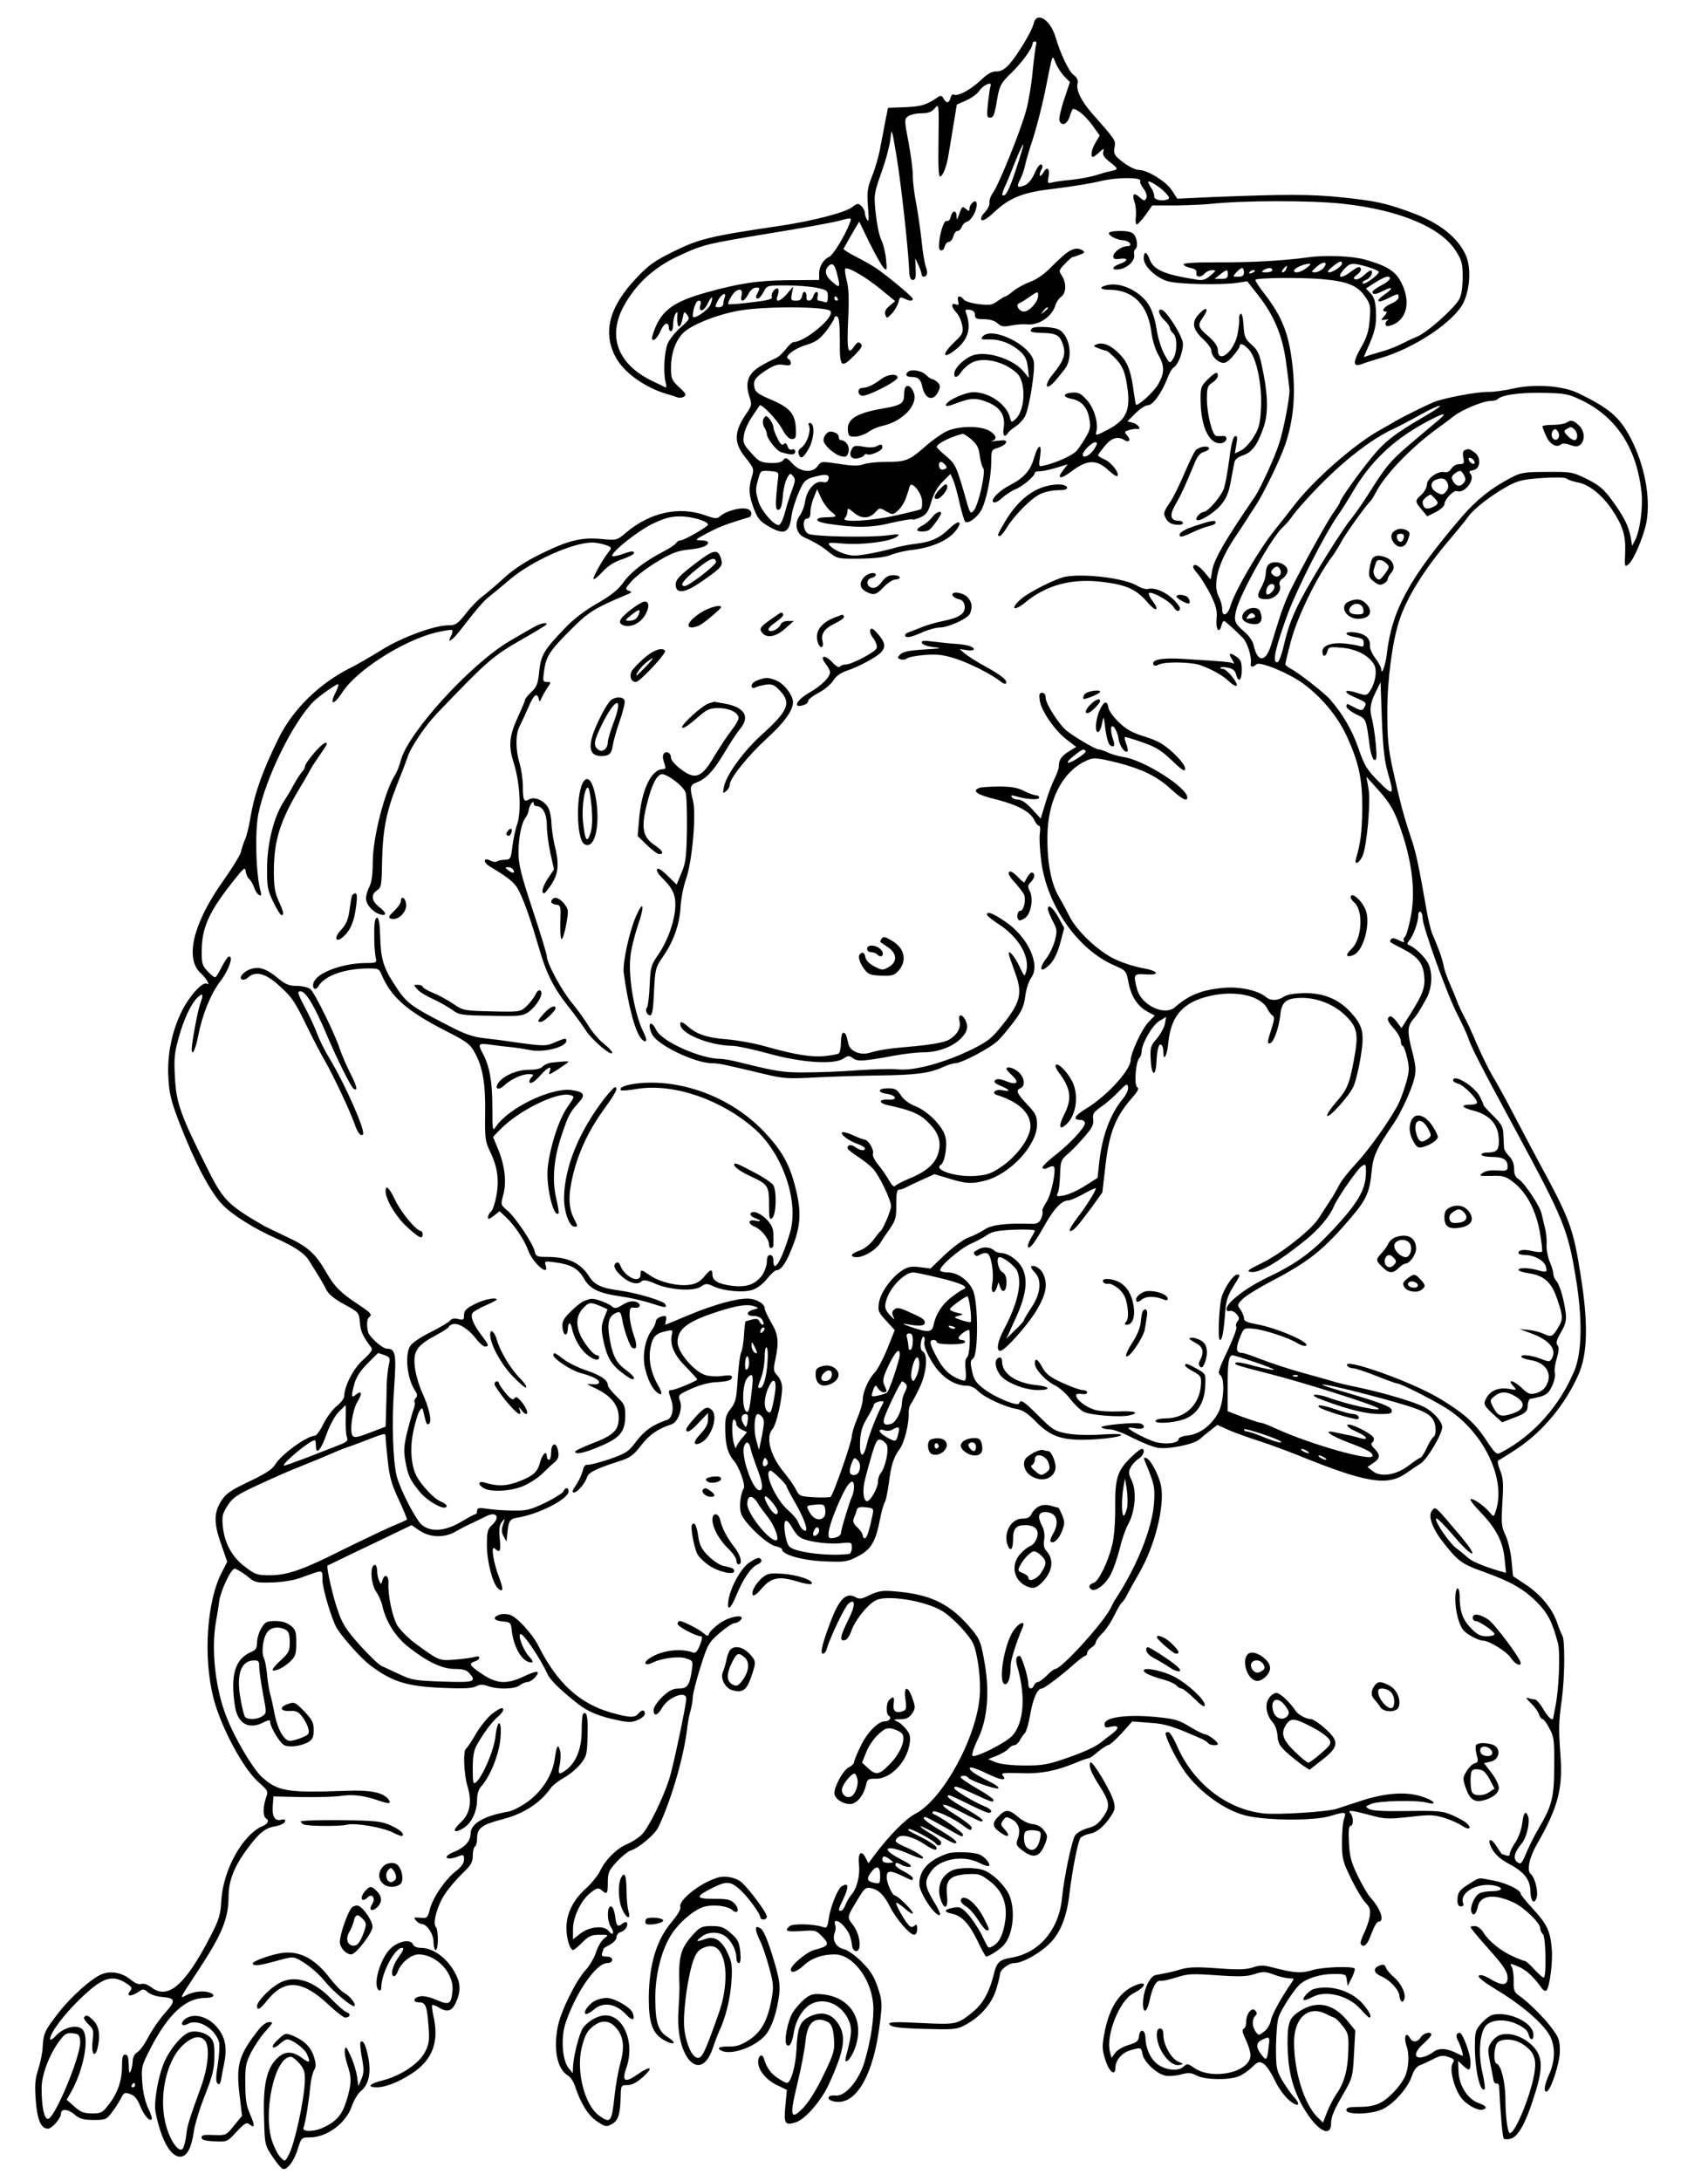
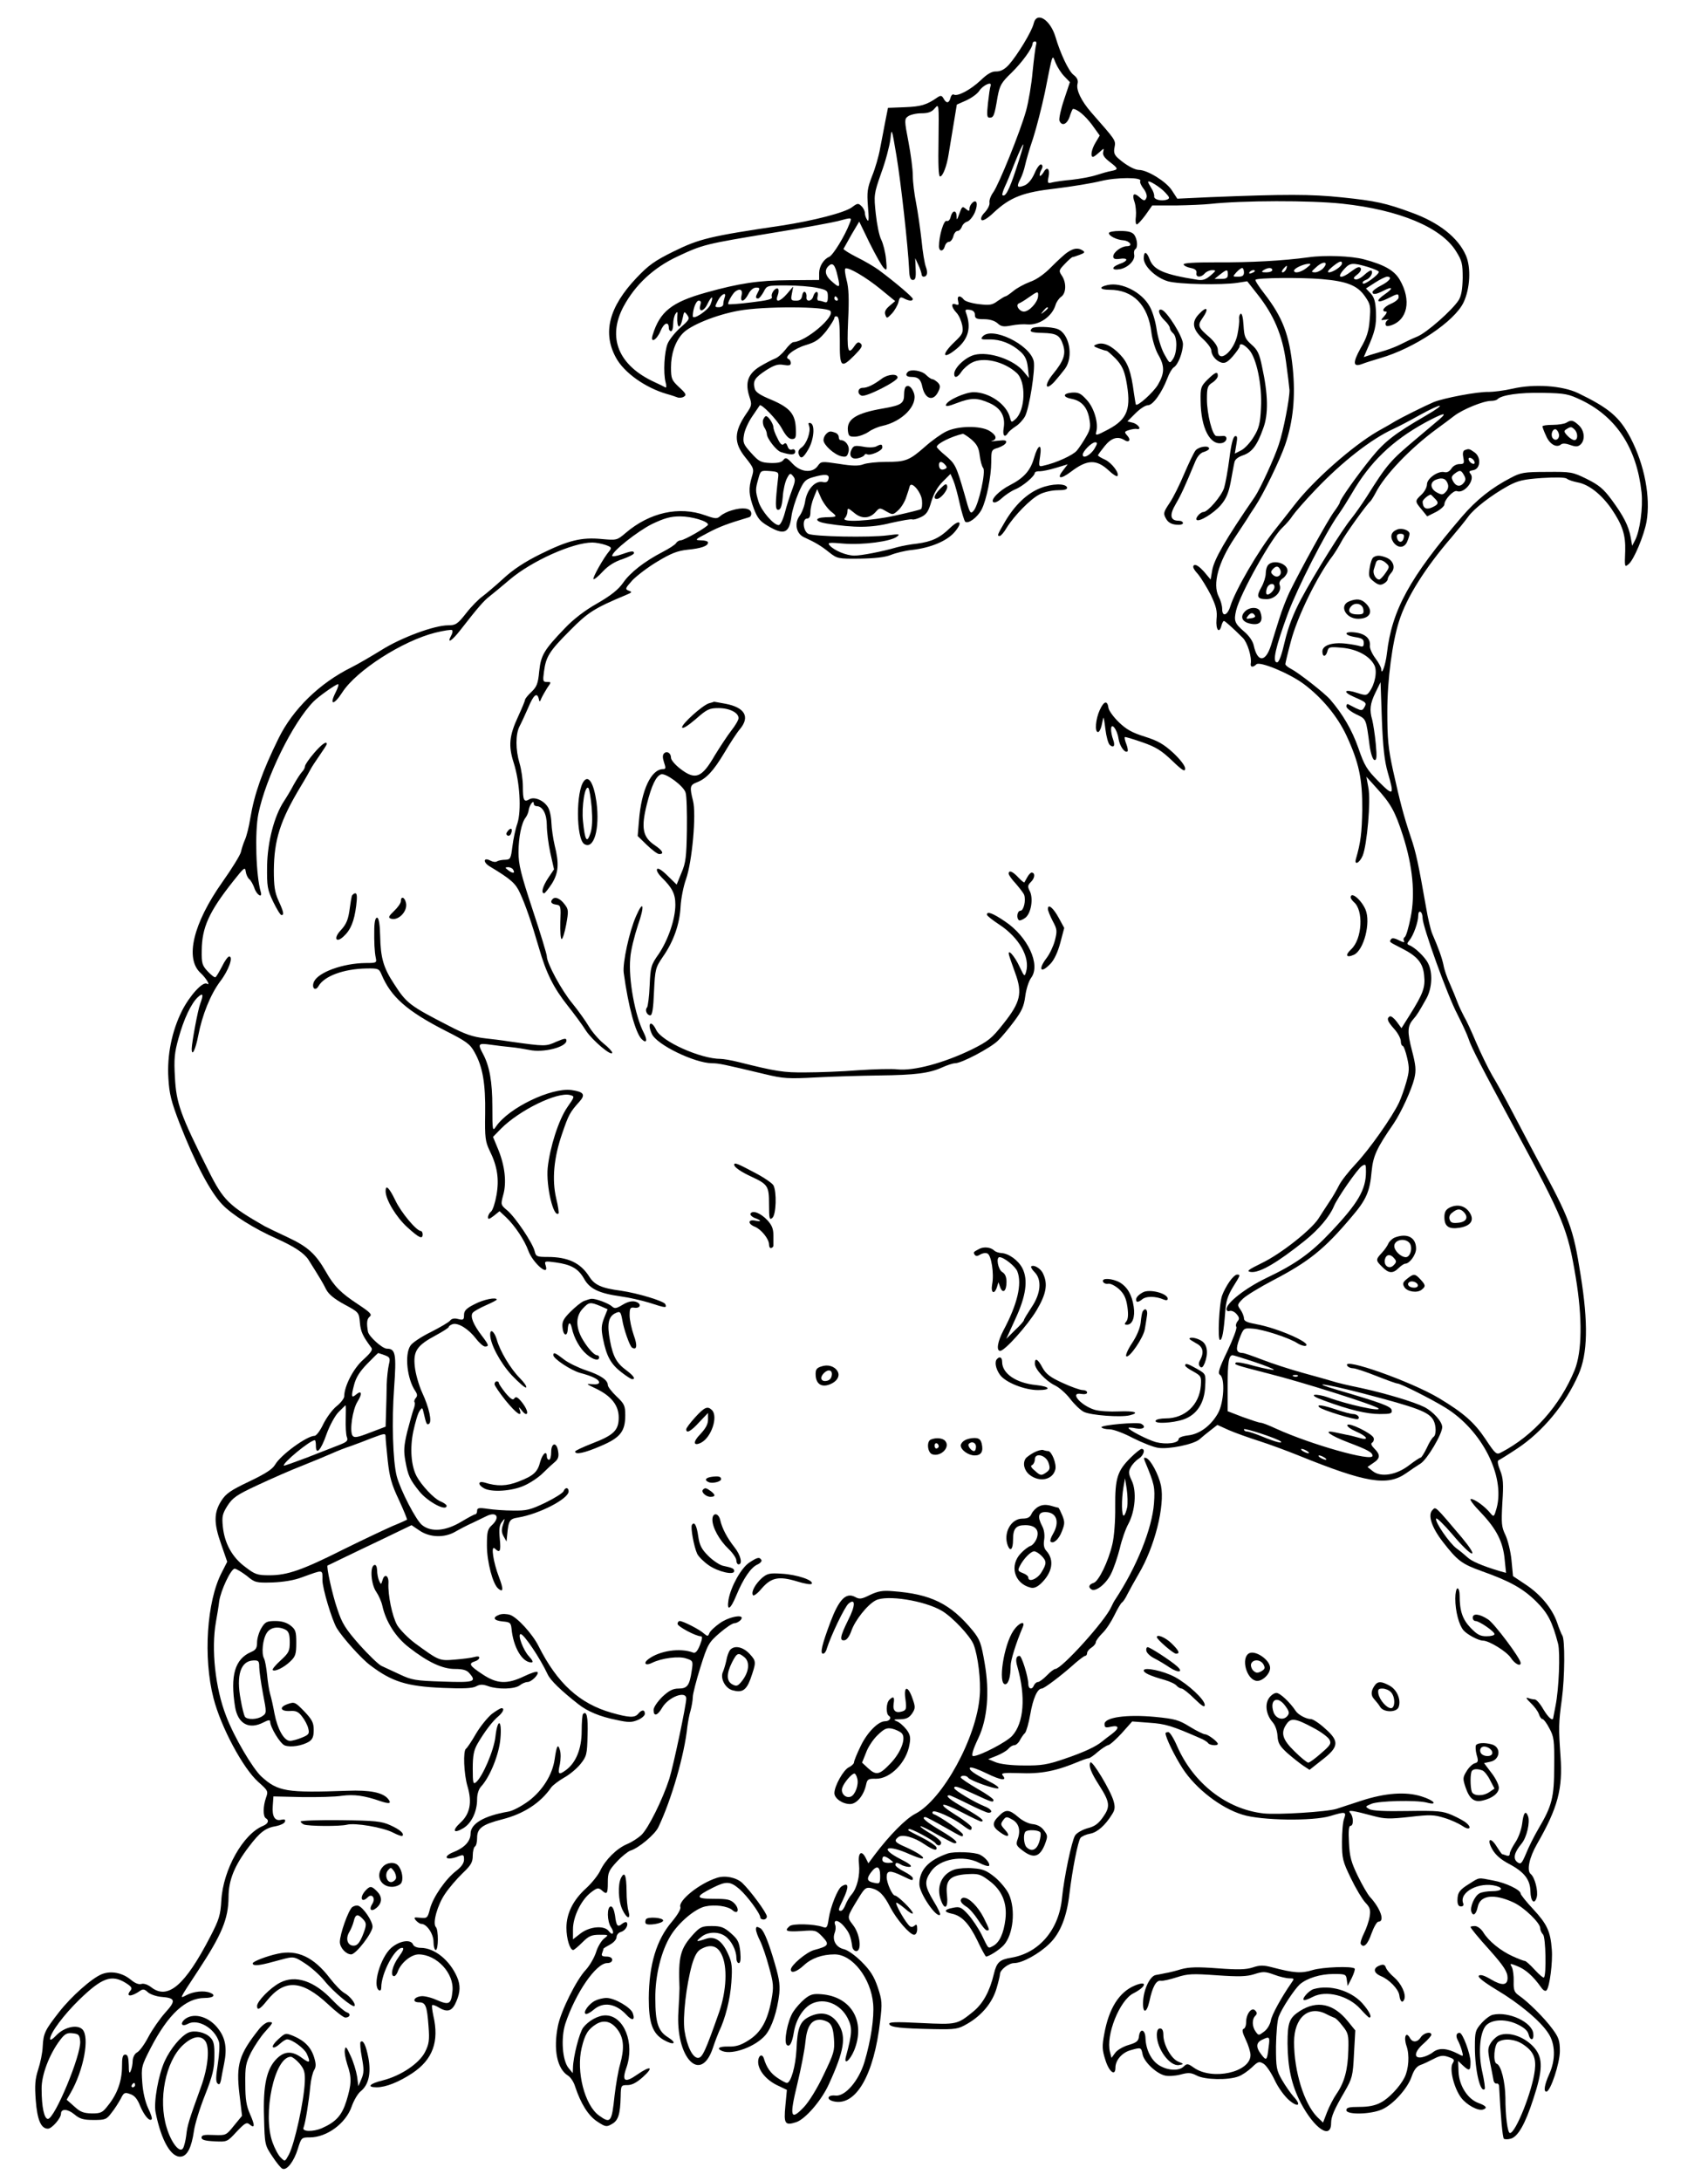
<svg xmlns="http://www.w3.org/2000/svg" version="1.0" width="1045.333" height="1334.667" viewBox="0 0 784 1001">
  <path d="M474.5 10.7c-.8 3.7-7.7 14.9-11.4 19-2 2.2-3.8 3.1-5.8 3.1-2-.1-4.1 1.1-7.2 4.1-4.7 4.4-10.6 7.5-12.3 6.5-.5-.3-1.2.3-1.5 1.5-.7 2.6-1.9 2.7-3.2.3-.8-1.4-1.3-1.5-2.8-.5-5 3.5-7.6 4.2-14.9 4.5l-7.8.3-1.2 6c-.6 3.3-1.7 8.9-2.4 12.5-.6 3.6-2.3 9.4-3.7 12.8-2.2 5.7-2.4 7.3-1.9 14 .5 5.4.4 7.3-.3 6.2-.6-.8-1.1-2.3-1.1-3.2 0-.9-.7-2.4-1.6-3.2-1.4-1.4-1.8-1.4-4.3.5-3.3 2.5-17.8 6.2-32.1 8.4-33.2 4.9-38 6.1-49.8 11.9-8.7 4.3-11.5 6.3-17 12.1-12.7 13.4-15.7 25.2-9.5 36.6 3.7 6.9 13.4 13.8 23.3 16.7 1.9.5 4.2 1.3 5 1.6.8.3 2.2.2 3-.4 1.2-.7.8-1.5-2.3-4.3-3.4-3.2-3.7-3.9-3.7-9.1 0-6.2 1.9-11.8 5.3-15.5 3.5-3.8 15.3-8.6 25.8-10.5 11.4-2.1 39.9-2 42 .1 2.5 2.5-11.3 14.1-16.8 14.3-.7 0-2.4 1.6-3.8 3.5-1.5 1.9-3.6 3.7-4.8 4.1-1.1.4-4.2 2-6.9 3.6-5.5 3.4-6.9 7.4-4.8 13.9 1.2 3.6 1.1 4.1-1.4 7.7-5.7 8.3-5.9 13.4-.5 20.1 4 5 4.1 5.4 3 9-1.6 5.4-1.4 8.2.9 14.5 1.7 4.5 2.9 5.9 6.5 8 7.4 4.4 9.8 3.4 10.8-4.5.3-2.5 1.8-7.3 3.2-10.6 2.3-5.3 3.1-6.2 6.4-7.2 5.8-1.7 8-1.5 7.4.7-.3 1.4-1.1 1.8-2.8 1.4-3.4-.6-7 3.4-7.9 8.7-.3 2.3-1.5 5.4-2.6 6.9-2.5 3.4-1.5 8.2 2.1 9.8 5.1 2.3 7.9 4 11.5 6.9 3.7 2.9 4.1 3 14 2.9 6.9-.1 11.5-.6 14.3-1.7 2.2-.9 6.7-2 9.8-2.3 8.5-1 15.7-4 19.3-8 4.2-4.8 2.7-6.5-1.9-2.1-4.7 4.6-8.4 6.3-15.1 7.2-3 .3-7.1 1.1-9 1.6-7.2 2.1-16.6 3.9-19.8 3.9-3.8 0-9.4-2.4-11.4-4.7-1.1-1.3-.3-1.4 6.5-.8 8.7.7 21.7-1 24.4-3.2 1.6-1.2 1.1-1.3-4.2-.6-8.4 1.1-34 .6-36.5-.7-2.4-1.3-2.9-7-.5-7 1 0 1.5-1 1.5-3 0-1.7.7-4.7 1.6-6.8l1.5-3.7 1.8 4.1c1 2.2 3.1 5 4.6 6.2 3 2.4 2.9 2.5-2.5 2.6-5.4.2-5.1 2 .5 2.9 12.8 2 20.4 2 29.5-.3 5-1.1 9.3-1.9 9.8-1.6.4.2 2.2-.2 4-1.1 2.5-1.2 3.4-2.6 4.7-7.1 1.1-3.7 2.9-6.8 5.2-9.1l3.6-3.6 1.3 3c.7 1.6 2 6.4 2.9 10.5.9 4.1 2.1 7.9 2.5 8.4 1.3 1.3 5.7-1.9 7.6-5.6 2.2-4.3 4.4-15.1 4.4-21.8 0-5.4.1-5.6 3.2-6.5 1.7-.6 3.4-1.6 3.6-2.4.3-1-.5-1.2-3.9-.8-2.4.3-3.6.4-2.6.1 2.6-.8 2.1-2.7-1.2-4.7-4.2-2.4-14.3-2.3-19.7.3-2.3 1.1-6.8 4.3-9.9 7.1-7.2 6.3-8.8 6.9-18 6.9-4.1 0-8.6.5-10.2 1.1-2.1.8-5 .8-11.1-.2-8.1-1.2-8.3-1.2-9.8.9-2.4 3.5-7.9 3-11.6-1-2.6-2.8-3.2-3-4.2-1.7-.8 1.1-2.5 1.5-6 1.4-4.4-.2-5.3-.7-8.8-4.6-3.6-4-3.9-4.8-3.3-8.3.3-2.1 2-5.9 3.8-8.5 1.7-2.5 3.3-4.8 3.4-5 .6-1.1 8 6.5 10.2 10.6 1.8 3.3 3.2 4.8 4.6 4.8 1.7 0 2-.6 1.8-4.7-.2-6.7-2.7-9.7-11.2-13.3-5.3-2.2-7.3-3.5-7.7-5.2-.9-3.5.1-5 5.3-8.4 3.8-2.4 5.5-2.9 8.1-2.4 2.4.4 3.2.2 3.2-.9 0-.8-.5-1.6-1-1.8-2.5-.8 2.4-4.8 7.8-6.4 4.7-1.4 6.3-2.6 9.5-6.5 2-2.7 3.7-5.4 3.7-6 0-.6.6-.9 1.3-.6.8.3 1.2 3.4 1.2 11-.1 12.4.5 13 6.8 6.7 3.2-3.3 3.8-4.3 2.8-5.3-1-.9-1.6-.7-2.8 1-3.1 4.6-3.6 2.7-3-11.5.5-10.1.3-15-.7-18.7-.7-2.8-1-5.1-.5-5.3 1.5-.6 9.5 4.1 16.1 9.5l6.7 5.5-2.6 2.2c-1.9 1.6-2.4 2.8-1.9 4.1.6 1.8.8 1.7 3-.6 1.2-1.3 2.6-3.7 3-5.2.5-2.3.9-2.6 2.6-1.7 2.3 1.2 4 1.3 4 .2 0-.8-8.1-7.7-15.8-13.4-2.1-1.5-6.5-4.1-10-5.8-3.5-1.8-6.2-3.5-6-3.8.2-.4 1.9-3.4 3.7-6.6l3.5-5.9 4.8 9.9c2.7 5.4 5.6 10.6 6.5 11.4 1.4 1.4 1.5 1 1-4.1-.3-3.1-1.3-7.1-2.2-8.9-.9-1.7-2-7.1-2.5-11.9-.9-8.5-.9-9 2.5-18.7 2-5.4 3.8-12.3 4.2-15.4.6-5.5.6-5.5 2.8 7.5 2.1 12.6 5.3 41.7 5.8 52 .1 3.7.6 5 1.7 5 1.2 0 1.5-1.1 1.3-5l-.2-5 1.4 3c.8 1.6 1.4 3.6 1.5 4.2 0 .7.4 1.3.9 1.3 1.7 0 2.1-1.8 1.1-4.5-.6-1.5-1.5-7-2-12.3-.6-5.3-1.7-13-2.5-17.1-.8-4-1.5-9.6-1.5-12.5 0-2.8-.9-9.8-2-15.5-1.9-9.8-1.9-10.5-.2-11.7.9-.7 3.7-1.4 6-1.4 3.3 0 4.9-.6 6.3-2.3 1.9-2.2 1.9-2.1 1.7 14.6-.2 11.1 0 16.7.7 16.7 1.3 0 3.1-4.9 3.9-10 .3-1.9 1.3-7.9 2.2-13.3l1.6-9.7 4.3-1.9c2.4-1.1 5.1-3 6-4.4 1.7-2.6 6-4.6 5.2-2.3-.3.7-.8 4.3-1.2 7.9-.6 5.7-.5 6.7.8 6.7 1.8 0 2.2-1 3.6-9.5 1-5.3 1.7-6.6 6.4-11.1 4.9-4.8 9.7-11.4 9.7-13.5 0-.5.5-.9 1.1-.9.6 0 .8.7.5 1.5-.3.9-1 6.4-1.6 12.3-.5 5.9-1.9 14-3 18-2.6 9.4-12.5 33.9-15.1 37.5-1.1 1.5-1.9 3.6-1.7 4.7.2 1-.8 3-2.1 4.4-1.6 1.6-2.1 3-1.5 3.6.5.5 2.7-.7 5.5-3.4 7.6-7.1 13.5-9.4 28.7-11.1 7.3-.9 16.5-2.4 20.5-3.4 7.3-1.8 19.2-1.8 18.1 0-.3.5.4 2.1 1.5 3.5s1.7 3.2 1.4 4c-.7 1.8-1.2 1.8-3.5-.3-2.4-2.1-3.3-1.1-2 2.5.5 1.5.8 4.5.6 6.5-.3 2-.1 3.7.4 3.7s2.3-2 4-4.3l3.1-4.4h10.8c6-.1 13.1-.4 15.8-.7 14.6-1.6 46-1.7 60.7-.1 26.1 2.8 45.5 10.9 52.2 21.9 2.7 4.3 3 5.7 3 12.2-.1 5.1-.6 8.1-1.8 10.1-2.9 4.6-14.8 15.1-19.1 16.8-2.2.9-5.6 2.5-7.5 3.5-1.9 1-5.1 2.2-7 2.8-1.9.6-5 1.5-6.7 2l-3.3 1.1 1.6-3.7c3.6-8 4.2-10.9 4-16.9-.2-4.8-.8-6.8-2.4-8.6l-2.2-2.3 4.2-2.7c2.3-1.5 4.8-2.7 5.5-2.7 2.6 0 1.2 2-2.7 4-2.2 1.1-4 2.5-4 3 0 1.4 1.6 1.2 5.1-.6 4.3-2.2 4.6-1.1.5 1.7-4.5 3.1-3.6 4.4 1.4 1.9 4.7-2.4 5-2.4 5-.5 0 .8-1.6 2.1-3.5 2.9-3.3 1.4-4.8 3.6-2.3 3.6.6 0 .3.9-.8 2.1-1.8 2-1.8 2 .6 1.6 1.4-.2 1.9-.2 1.3 0-.7.3-1.3 1.1-1.3 1.9 0 1.1.6 1.3 2.3.8 7.8-2.4 9.7-11.6 4.2-21-2.5-4.3-7.1-6.9-16.5-9.4-5.7-1.5-17.8-2-25.4-.9-11.8 1.6-26.5 2.4-41.9 2.3-10.7 0-15.6.3-15.4 1 .2.6 1.7 1.3 3.3 1.6 2 .4 2.8 1.1 2.6 2.3-.4 2.1 2.1 2.2 3.8.2.7-.8 2.2-1.5 3.4-1.5 1.9 0 1.9.2-.8 2.5-2.1 1.8-3.6 2.3-6 1.9-15.2-2.4-20.1-4.5-21.9-9.4-1.4-3.7-2.7-3.9-2.7-.4 0 3.6 5.6 8.9 11.1 10.5 4.8 1.4 24.6 1.8 31.9.7l4.5-.7 4.8 6.1c7.4 9.4 11.3 18.5 13 30.8.8 5.8 1.5 11.6 1.6 13 .1 3.8-2.8 18.8-4.9 25-2.1 6.4-8.5 20.3-11 24-13.4 19.5-18.8 28.8-19.6 33.9l-.7 4.1-3.1-3.7c-2-2.2-3.7-3.4-4.5-2.9-.8.5-.4 1.7 1.7 4 1.5 1.8 4.2 6.2 6 9.7 2.5 5.3 3 7.4 2.6 11.2-.4 4.8 1.3 6.8 2.3 2.7.3-1.1.8-2 1.1-2 .5 0 4.1 3.2 8.7 7.8 2.1 2.1 4.2 8.9 3.6 11.9-.2 1.6 1.1 1.7 2.6.2s14.9 4 21.7 9c8.3 6.2 15.4 14.7 19.6 23.6 5.8 12.5 7.4 20 7.3 34.2-.2 10.6-.7 14.9-2.9 22.5-.9 3.2 1.7 1.9 3.1-1.5 2-4.9 3.8-25.3 2.6-31.2l-.9-5 4.5 5c6.7 7.3 8.7 11 12.2 21.8 4.6 14.3 5.8 27.1 3.6 37.8-.9 4.6-2.1 8.7-2.7 9-.6.4-.7 1.2-.3 1.9.4.7-.5.5-2.3-.4-2.1-1.1-3.3-1.2-3.7-.5-.9 1.3-1 1.1 5 4.2 7.1 3.6 9.7 6.7 10.2 12.4.6 5.5-.5 8.4-6.5 18l-3.9 6.2-2.2-3c-1.2-1.6-2.6-2.7-3.2-2.4-1.5 1-1.1 2.2 2.1 5.8 1.7 1.9 3 4.4 3 5.6 0 1.1.4 2.1.8 2.1.5 0 1.4 2.5 2.1 5.5 1.1 4.7 1 6.3-.4 11.2-.9 3.2-2.4 7.4-3.3 9.3-3.1 6.6-13.6 21.5-19.8 28.1-3.4 3.6-6.9 8.1-7.8 10-.9 1.8-2.8 5.2-4.4 7.5-1.5 2.2-3.7 5.7-5 7.7-3.4 5.2-17.1 16.1-26 20.4-6.5 3.2-7.2 3.8-5 4.1 4 .5 12.2-4.3 24.9-14.5 6.1-4.9 11.3-11 13.2-15.7 1.5-3.7 10.9-17.2 12.8-18.4 1.8-1.1 1.9-.9 1.9 2.6 0 8.2-3.6 14.4-16.1 27.6-9.2 9.8-16.4 14.9-29.9 21.3-9.3 4.5-18 11.3-18 14.1 0 .8.6 1.2 1.4.9.8-.3 2.2.3 3.1 1.3 1.4 1.6 1.5 2.3.6 3.4-.7.8-1 2-.6 2.6.4.6-1.5 5.6-4.1 11.1-3.9 8.1-4.5 10.2-3.4 10.9 2.4 1.5 1.8 12.8-.9 17.6-3.2 5.7-8.4 9.6-13.7 10.2-2.6.3-4.4 1-4.4 1.7 0 1.9-5.7 2.6-10.4 1.4-3.9-1.1-12.6-5.6-12.6-6.5 0-.3 1.6-.2 3.5.2 3.4.6 4.8-.7 2.4-2.1-1.5-1-19 .6-18.3 1.6.3.5 1.9.9 3.7.9 1.7 0 6.6 1.8 10.7 4 4.2 2.1 9.4 4.2 11.6 4.5 4.8.8 16.4-1.6 19-3.9 1-.9 3.3-2.8 5-4.1l3.2-2.5 5.3 2.4c3 1.3 9.2 3.5 13.9 5 4.7 1.5 12.8 4.5 18 6.6 31.1 12.6 40.8 14.2 49.4 8.2 2.1-1.5 5.1-3.5 6.7-4.5 3-1.9 9.9-13.5 9.9-16.7 0-2.5-4.1-7.1-8.2-9.2-4.8-2.4-17.8-6.3-29.3-8.8-5.5-1.1-11.3-2.5-13-3.1-1.6-.5-7.7-2.2-13.5-3.8-5.8-1.6-14.1-4.3-18.5-6-4.4-1.7-8.4-3.1-9-3.1-3.1-.1-3.4-1.6-1.6-6.5 1.9-5 2-5 6.1-4.7 4.7.3 17 4.3 20.7 6.8 1.3.8 3 1.3 3.6 1.1 3.2-1.1-12.9-8.2-22.5-9.9-4.3-.8-5.8-1.4-5.8-2.7 0-.9-.7-2.7-1.6-4-1.6-2.2-1.5-2.4 1.2-5.1 1.6-1.5 7.7-5.2 13.6-8.3 16.5-8.6 23.7-14.3 36.3-29.3 6.7-7.8 8.3-11.6 9.1-20.8.7-7.1 2.3-10.6 10.1-21.9 3.4-5 8.3-15.7 9.5-20.7.9-3.8.7-6-1.1-12.9-2.2-8.5-2.1-11.2.7-14.4 1.6-1.8 2.4-3.1 6-9.5 2.6-4.8 2.9-11.9.7-16.1-1.4-2.9-6.3-7.5-8.7-8.3-1-.4-1-.9.2-2.3 1.8-2.2 4-8.3 4-11.3 0-1.3.4-2 1-1.7.6.3 1 1.6 1 2.9 0 3.8 11.4 35.5 15.9 44 2.2 4.4 4.6 9.5 5.2 11.4 1.2 3.8 6 13.1 21.2 41.2 22.4 41.5 24.3 46 28 68.3 3.1 18.7 2.9 34-.5 42.5-6.7 16.3-18.9 30.1-33.7 37.8-2.2 1.2-2.6.9-7.3-6.2-5.1-7.6-10-11.9-21.3-18.7-12.9-7.7-44.6-18.9-42.1-14.9.4.7 1.6 1.2 2.7 1.2 1 0 5.8 1.6 10.6 3.5s9.2 3.5 9.8 3.5c1.4 0 15.5 7.1 22 11.1 16.7 10.3 27.4 31.3 23.5 46-1.2 4.2-1.3 4.3-2.9 2.4-2.5-3.1-7.2-6.5-8.9-6.5-.9 0 1.1 2.7 4.7 6.4 7.1 7.5 10.1 13.4 10.8 21.7l.6 5.8-2.9-.8c-8.3-2.5-13.1-4.6-15-6.5-1.2-1.1-3.4-2.9-4.8-3.9-3.1-2.2-10-12.1-9.4-13.7.2-.6 3.6 2.7 7.6 7.4 4 4.8 7.9 8.6 8.8 8.6.9 0-.8-2.7-4.6-7.3-12.7-15-11.9-14.2-13.5-12.6-2.2 2.2-.4 7.9 4.8 14.6 6.7 8.6 8.6 10.1 17.8 13.4 12.9 4.6 18.9 7.9 25 13.9 5.4 5.4 7.4 9.2 10.1 19.5 1 4.2.4 20.6-1.2 28.5-.5 2.5-.9 4.8-1 5.2-.1 2.1-2.2.3-4.6-3.7-1.4-2.5-3.2-4.5-3.9-4.5-.7 0-2.2-.3-3.2-.7-1.1-.4-.6.5 1.3 2.3 1.7 1.6 3.4 3.9 3.8 5.2.4 1.2 1.1 2.2 1.6 2.2s2 1.9 3.2 4.3c2.1 3.8 2.3 5.5 2.2 17.2 0 14.5-1 18.3-7.2 28.8-2 3.4-4.6 8.6-5.7 11.4-2 4.7-2.4 5.1-4 4-2.1-1.6-1.5-4.4 1.9-8.5 2.4-2.8 4-9.9 3-12.6-1.1-2.9-2.1-1.7-2.7 3.4-.4 2.9-1.7 6.5-3.2 8.7-1.4 2.1-2.5 4.4-2.5 5.1 0 .9-.6 1.2-1.6.8-.9-.3-1.7-.6-1.9-.6-.2 0-1.3-1.6-2.5-3.5-2.9-4.7-4.7-3.4-2 1.3 1.4 2.5 3.9 4.7 7.7 6.7 7 3.7 9.7 7.2 9.8 12.7.1 4.6 1.9 6.2 2.9 2.5.7-2.8-.9-9.1-2.8-10.6-1.9-1.6-.6-7.6 2.9-13.7 9.6-16.7 11.9-25.5 10.8-40.3-.9-13-.9-15.2.6-26.1 1.4-10.3 1.5-27.8.2-29.4-.4-.6-1.5-3.3-2.4-6-2.2-6.3-7.5-12.8-14.5-17.4l-5.7-3.8-.7-7.3c-.4-4.1-1.7-9.3-2.8-11.6-1.8-3.7-1.9-5.3-1.4-14.7.6-8.8.4-11.4-1-14.9-1.1-2.7-1.4-4.5-.7-4.7.5-.2 4.4-2.6 8.6-5.4 11.6-7.7 22-20.2 28-33.8 4.3-9.6 4.6-23.7 1-46-3.4-21.5-4.9-25.5-19.6-52.5-3.3-6.2-5.9-11.1-13.2-25-2.3-4.4-5.8-10.7-7.8-14-1.9-3.3-5.2-10.1-7.3-15-2.1-5-4.6-10.4-5.6-12-.9-1.7-2.3-4.6-3-6.5-.7-1.9-2.3-5.8-3.5-8.5-1.3-2.8-2.6-6.6-2.9-8.5-.7-3.3-2.2-7.6-5.2-14.5-.7-1.7-2-7.1-2.8-12-3.5-19.8-4.6-25.3-7.1-32.5-3.3-9.9-4.9-16.1-8.1-30.5-2.2-10.1-2.6-14.4-2.6-27 0-14.6 2.3-31.8 5.4-41.4 3.4-10.9 12.1-24.6 24.1-38.5 2.9-3.4 6.3-7.6 7.6-9.4 2.6-3.7 10.6-9.9 18.4-14.2 4.5-2.4 6.9-3 15.5-3.6 6.4-.4 10.6-.3 11.4.3.7.6 2.9 1.3 4.9 1.7 5.2.9 11.1 5.6 15.7 12.3 5 7.4 6.4 11.9 6.2 19.1-.3 7.5-.3 7.7 1.6 6.1 2.4-2 7-13 8.2-19.5 1.9-11.2-.9-26-7.4-38.5-5-9.5-9.8-13.6-24.1-20.5-7.2-3.4-20-4.3-30-2-3.9.9-8.9 1.5-11 1.5-4.9-.2-20.7 2.8-25.3 4.7-4.4 1.9-14.8 7.1-17.5 8.7-1.1.7-4.7 2.8-8 4.6-11.6 6.7-29.5 22.5-38.1 33.6-3 3.8-7.1 9.1-9.2 11.7-7.5 9.3-18.2 27.8-20.4 34.9-1.3 4.4-3.8 5.3-3.8 1.4 0-1.5-.7-4-1.6-5.7-2.9-5.7-.2-15.7 7.3-26.9 2.6-3.9 5.2-7.9 5.8-8.8.5-.9 2.1-3.4 3.6-5.6 3.9-5.9 11.3-21.1 13.8-28.3 3.7-10.8 4.8-22.1 3.5-35.2-1.6-15.4-4.6-23.3-13.1-34.3-2.5-3.2-4.3-6-4-6.3.9-.9 20.8-1.1 30.3-.3 11.7 1 16.5 2.9 20 8 2.5 3.6 2.6 4.5 2.1 10.7-.4 5.2-1.3 8.2-4.2 13.1-3.7 6.7-3.5 8.8.9 7.1 1.2-.5 4.8-1.6 8.1-2.6 15.7-4.5 34.2-16.9 38.3-25.6 3-6.3 3.5-15.9 1.1-21.5-3.5-8.1-12.2-15.1-24.9-19.7-11.9-4.4-16.6-5.4-32-7-14.3-1.5-26-1.5-60.6-.1l-15 .7-2.6-4c-2.7-4-11.2-9.2-15-9.2-2 0-6-2.2-9.6-5.4-1.7-1.5-2.1-2.7-1.6-5 .6-3.3.6-3.1-10.7-16-4.6-5.3-7-10.3-6.3-13.1.4-1.6-.1-2.8-1.9-4.2-2.2-1.7-6-9.8-8.2-17.3-2.4-8-8.6-11.9-10-6.3zm14.1 24.4 2.5 2.6-2.7 8.1c-1.5 4.4-2.4 8.8-2.1 9.6 1.1 2.7 3.5 1.7 4.7-1.9.6-1.9 1.3-3.5 1.5-3.5 2 0 5.6 3.1 8.7 7.2l3.6 5-1.9 3.2c-1.9 3.1-2.5 6.6-1.2 6.6.4 0 1.7-1 2.9-2.1 2.2-2 2.2-2 1.8-.2-.4 1.4.5 2.7 3.1 4.7 3.9 3 4 3.4.5 4.1-1.3.2-4.4 1.1-6.9 1.9-2.5.8-7.5 1.7-11.1 2.1-3.6.3-7.6.9-8.9 1.2-2.2.6-2.4.4-1.8-2.5.8-3.7-.7-5.1-2.3-2.1-.7 1.1-1.4 1.8-1.7 1.6-.2-.3 0-1.4.6-2.6.8-1.3.8-2.2.1-2.6-.6-.4-2 1.4-3.1 4-1.3 3-3 4.9-4.6 5.6-3.4 1.3-3.8.7-2-2.8.8-1.5 1.8-4.4 2.2-6.3.4-1.9 2-7.6 3.7-12.5 1.6-5 4-14.4 5.4-21 3.8-19 3.3-17.6 5-13.5.8 1.9 2.6 4.7 4 6.1zm-22.2 42.5c-3.2 9.8-5 13.1-6.3 11.9-.2-.2.3-1.9 1.1-3.7.9-1.8 3-7 4.8-11.6 1.8-4.5 3.5-8.1 3.7-7.9.2.3-1.3 5.3-3.3 11.3zm68.5 10.8c2 2.2 2.2 2.6.8 3.2-2.5.9-6.2 0-5.9-1.5.1-.7-.4-2.4-1.3-3.7-.8-1.3-1.5-2.6-1.5-2.9 0-1.1 5.5 2.3 7.9 4.9zM390 102.5c-2.2 5.8-7.6 14.6-9.4 15.4-2.5 1-4.6 4.4-4.6 7.4v3.2l-13.7.1c-14.3.1-22.9 1.4-38.3 5.7-15.7 4.4-21.1 8.7-24.4 19.4-1.3 4.1 1.8 2.5 3.6-1.8 1.6-3.8 3.8-4.6 3.8-1.3 0 .8.5 1.4 1 1.4.6 0 1-1.5 1-3.3 0-1.7.5-3.9 1.1-4.7.8-1.2 1-1 .8 1-.3 6 1.3 6.6 2.5.8.6-3 .7-3 2-1.3 1.3 1.8 1 2.3-3 5.8-2.5 2.2-5.1 5.5-5.9 7.3-1.6 3.8-2.1 13.5-1 17.8.5 1.7.4 2.7-.1 2.4-.5-.3-2.7-1.4-4.9-2.4-16.6-7.6-21.9-20.4-14.3-34.7 5.4-10 13.7-17.8 24.8-23 11.7-5.5 12.7-5.7 43.5-10.8 13.7-2.2 27.2-4.7 30-5.4 6.7-1.8 6.6-1.8 5.5 1zm217.4 20.6c-.9 1-2.7 1.9-3.8 1.9-1.9-.1-1.9-.2.7-2.5 3.2-2.9 5.8-2.4 3.1.6zm8.6-2.2c0 1.3-4.1 4.1-6 4.1-.9 0-.4-.9 1.5-2.5 3.2-2.6 4.5-3.1 4.5-1.6zm-231.5 5.9c1.3 5.5 1 5.7-3.2 1.9-2.5-2.3-2.9-4.7-1.1-6.5 2-2 3.1-.8 4.3 4.6zm215.2-3.8c-2.5 2-5.7 2.7-5.7 1.2 0-1 4-2.9 6.4-3.1 1.6-.1 1.5.2-.7 1.9zm28.1-.5c2.9.9 5.2 1.9 5.1 2.3-.1 1.4-6.8 6.2-7.3 5.3-.4-.5.2-1.2 1.3-1.6 1.9-.6 3.6-3.3 2.6-4.3-.3-.3-1.8.6-3.3 2-1.5 1.4-3.3 2.3-4.1 2-1.1-.3-.8-.9.9-2.2 1.3-1 2-2.2 1.6-2.9-.6-.9-1.7-.5-4.1 1.3-5.2 4-7.4 3.3-3.3-1.1 2.5-2.7 3.7-2.8 10.6-.8zm-37.4 1c-.4.8-1.1 1.5-1.6 1.5-.6 0-.5-.6.2-1.5.7-.8 1.4-1.5 1.6-1.5.2 0 .1.7-.2 1.5zM571 125c0 1.5-.7 2-2.7 2-2.5 0-2.6 0-.8-2 1-1.1 2.2-2 2.7-2 .4 0 .8.9.8 2zm13-1c0 .5-1.2 1-2.7 1-2.2 0-2.5-.2-1.3-1 2-1.3 4-1.3 4 0zm-20.4 2c0 1.6-.7 2-3.1 2h-3l2.5-2c3.2-2.5 3.6-2.5 3.6 0zm12.4-1.6c0 .2-.7.7-1.6 1-.8.3-1.2.2-.9-.4.6-1 2.5-1.4 2.5-.6zm-201 7.7c4.7 1 5 1.3 5 4.1 0 2.3-.4 2.9-1.6 2.4-.9-.3-2-.6-2.6-.6-.6 0-.8-.9-.5-2 .3-1.1.1-2-.5-2-.5 0-1.2.9-1.5 2-.7 2.5-3.5 2.7-3.1.2.1-.9-.2-1.9-.7-2.2-.6-.3-1.1.5-1.3 1.7-.3 1.7-1 2.3-2.8 2.3-2.3 0-2.5-.3-1.9-3.3l.6-3.2-2.8 3.3c-3.4 3.9-5.7 4.3-4.3.7.5-1.3.5-2.7.1-3-1.2-.7-3.4 2.2-2.8 3.8.4 1-1.9 1.6-9.6 2.5-5.5.7-10.2 1-10.4.8-.5-.5 1.9-4.8 3.2-5.8 2.2-1.6 3.5-.8 2.9 1.7-.9 3.5 1.2 3.2 3.1-.5.9-1.8 2.3-3 3.6-3 1.6 0 1.8.3.9 1.9-1.3 2.4-1.3 3.1 0 3.1.5 0 1.6-1.4 2.5-3 1.5-3 1.6-3 10.5-3 4.9 0 11.2.5 14 1.1zm-42.4 4.5c-.3.9-.6 2.2-.6 3 0 .8-.9 1.4-2 1.4-2 0-2-.1-.5-3 1.6-3.1 4.2-4.3 3.1-1.4zm-6.5 3.2c-1.1 2.7-8.1 7.3-8.1 5.3 0-3.2 1.5-7.1 2.7-7.1 1 0 1.2.6.8 1.9-1.1 3.5 1.5 3.3 3.2-.3 2-4.2 3.1-4 1.4.2zm58.4-2.8c.3.5.1 1-.4 1-.6 0-1.1-.5-1.1-1 0-.6.2-1 .4-1 .3 0 .8.4 1.1 1zm341.7 46.8c15.9 7.8 25.1 22 27.3 42.2.7 6.9-.7 17.6-3 22l-1.3 2.5-.7-4c-1-5.2-3.2-9.6-8.8-17.2-3.7-5-5.8-6.7-11.4-9.5-6.5-3.2-7.2-3.3-18.3-3.2-10.4 0-12 .3-16.5 2.7-8.9 4.6-15.9 10.2-22.5 17.9-23.9 27.9-32.1 42.7-34.4 62.8-.6 5.2-2.5 10.5-2.6 7.1 0-.8-1.2-3-2.7-5-1.5-2-2.6-4.5-2.5-5.6.4-3.3-2-5.6-6.6-6.2-5.4-.7-5.6 1.2-.2 2.1 3.2.5 4 1 4 2.7 0 1.5-.4 1.9-1.6 1.5-.9-.3-3.9-.9-6.7-1.2-6.3-.7-10.7.8-10.7 3.6 0 2.7 1.6 2.6 2.3-.1.5-2 1.1-2.1 6.7-1.6 6.8.6 12.6 3.7 14.8 7.9 1.5 2.7.4 8.7-2.2 12.3-1.2 1.7-1.7 1.8-5.4.6-6.2-2.1-7.3-.6-1.4 1.9 5.5 2.4 5.7 2.6 4.3 4.9-.8 1.3-1.3 1.3-3.8.1-1.5-.8-3.1-1.6-3.5-1.8-.5-.2-.8.3-.8 1 0 .8 2 2.4 4.4 3.6 4.8 2.3 4.6 1.7 6.3 14.6.5 3.5 1.4 6.1 2.1 6.4 1.1.3 1.3-1.1.7-7.4-.4-4.4-1.2-9.2-1.6-10.9-1.4-4.7-1-7.6 1.5-12.7l2.3-4.7.6 17.2c.5 12.8 1.2 19 2.7 24.2 3.1 10.7 2.7 11.1-4.2 4.2-5.4-5.5-6.5-7.2-9.3-15.4-2.9-8.3-7.2-15.6-12.9-22.2-2.7-3.1-14.4-12.2-17.8-14-1.6-.8-2.8-1.8-2.8-2.3 0-.4 1.1-5.1 2.5-10.3 2.9-11.3 12.2-30.3 19.3-39.5 1-1.4 2.7-4.1 3.7-6 1.6-3.3 12.1-17.9 13.6-19 .3-.3 1.4-2 2.4-3.9 4.1-8 15.7-20.2 27.8-29.1 2.6-1.9 6.4-4.7 8.3-6.2 4-3 13.3-6.8 16.8-6.8 1.2 0 2.6-.3 3-.8 1.9-1.9 10-3.1 20.6-2.9 10.7.2 11.9.5 18.2 3.5zm-71.8 7c-14.3 8.3-18.8 11.8-24.9 19.3-6.5 8-14.5 19.3-14.5 20.5 0 .4-1.2 2.3-2.6 4.2-2.7 3.5-15.7 27.1-20.6 37.2-1.4 3-3.5 8.4-4.6 12-1.1 3.6-2.9 9.1-3.8 12.2-2.5 7.9-6.2 7.9-7.9.1-.4-2-2.2-4.6-4.5-6.5-4.3-3.7-4.7-4.9-3.6-9.6 1.8-7.7 16.4-33.7 21.4-38.2 1.5-1.4 3.6-3.8 4.6-5.4 1.1-1.6 5.8-7 10.5-11.9 12.4-13 25.6-23.2 35.6-27.8 2.2-1 7.6-3.8 12-6.3 10.7-5.9 13.2-5.8 2.9.2zm6.5 1.5c-1.4 1.2-6.3 5.3-10.9 9.2-11.8 9.9-13.3 11.6-22.6 26.4-2.3 3.6-5.5 8.1-7.1 10.1-4 4.8-16.8 25.2-23.1 37-3.5 6.6-5.8 12.5-7.4 19.2-1.5 6.5-2.7 9.8-3.6 9.8-2.3 0-.7-7 5-22.5 4.4-11.8 17-36.6 23.2-45.4 1.8-2.5 4.5-6.9 6.1-9.6 8.3-14.4 18.5-24.2 33.6-32.5 8.2-4.4 10.7-5.1 6.8-1.7zm-215 9.4c2.5 2.2 3.4 3.8 3.8 7.3.3 2.5 1 5.1 1.6 5.8 1.3 1.6-2 16.6-4.3 19.5-1.6 1.9-1.8 1.6-4.4-7.9-3.7-12.7-4.1-13.5-8.7-17.4-2.1-1.7-3.9-3.5-3.9-3.9 0-1.5 6.7-4.8 12-6 .3 0 2.1 1.1 3.9 2.6zm-12 11.7c.9 1 .8 1.5-.3 1.9-1.6.7-2.6-.1-2.6-2 0-1.7 1.4-1.7 2.9.1zm-76.7 5.6c-1.4 12.3-1.4 15 0 15 1.1 0 1.7-1.6 2.1-5.9.2-3.2 1.1-7 1.9-8.5 1.3-2.5 1.6-2.6 2.8-1.1 1.2 1.4 1.1 2.3-.4 6.3-1 2.6-2.5 7.3-3.3 10.4-.9 3.4-2.1 5.8-2.9 5.8-2.3 0-7.9-6.5-9.2-10.7-1.5-4.9-1.5-5.8-.1-10.6 1-3.7 1.1-3.8 5.2-3.5 3.8.3 4.2.5 3.9 2.8zm66 10.6c.2 2 0 3.8-.5 4.1-.5.3-5.7 1.6-11.6 2.9-11.7 2.6-25.4 3.3-23.3 1.2.7-.7 1.2-2.1 1.2-3.1 0-1.7.3-1.6 3.1.7 3.4 2.9 7.2 2.7 10-.6 1.6-1.8 1.8-1.8 4.7-.1 3 1.7 3.1 1.7 5.6-.6 1.4-1.3 3-4 3.6-6 .7-2 1.4-4.2 1.6-5 .8-2.4 5.2 2.7 5.6 6.5zm152.6 395.5c5.1 1.7 9.1 3.3 8.9 3.6-.3.2-4.2-.5-8.7-1.7-4.4-1.3-8.4-2-8.7-1.6-1 .9-.7 1 15.2 5.1 15.2 3.8 48.9 14.5 50.2 15.9 1.7 1.7-14.2-1.7-23.3-5.1-2.3-.8-5-1.3-6-1.1-1.2.2.6 1.3 4.6 2.7 11.4 4.2 19.4 6.1 25.3 6.1 5 0 5.8-.2 5.5-1.8-.3-1.7-4.6-3.3-24.7-9.2-13.7-4-6.4-3.1 11 1.4 25.6 6.7 30.8 8.6 32.9 12.5 1.3 2.5 1.3 6.8 0 7.6-.6.4-2 2.6-3.1 5.1-1.2 2.4-2.4 4.4-2.8 4.4-.4 0-2.8 1.6-5.3 3.5-5.8 4.5-13 5.7-16.7 2.7l-2.4-1.9 2.6-1.8c3.3-2.1 3.4-3.8.6-6.6-1.5-1.5-1.8-2.4-1-2.8.6-.4.9-1.4.6-2.2-.8-2-11.2-7.1-12-5.9-.4.6 1.4 1.9 3.9 3 5.4 2.3 6.3 4.4 1.4 2.9-1.8-.5-4.4-1.2-5.8-1.4-1.4-.3-3.7-.8-5.2-1.1-6-1.3-2.4 1.4 6 4.6 9.2 3.5 11.2 4.6 11.2 6.2 0 2.8-28.3-5.2-44.3-12.5-3.2-1.5-6.3-2.7-7-2.7-.7 0-4.3-1.2-8.2-2.6l-7-2.7v-11.6c0-10.7.5-14.1 2.3-14.1.4 0 4.9 1.4 10 3.1zm19.9 6.5c-.3.3-1.2.4-1.9.1-.8-.3-.5-.6.6-.6 1.1-.1 1.7.2 1.3.5zm-7.8 30c1.1 1.1-2.5.2-8.1-2.1-3.4-1.4-6.7-2.5-7.5-2.5-.7 0-1.3-.4-1.3-1 0-.8 15.6 4.3 16.9 5.6zM600 666c.8.5 1.1 1 .5 1-.5 0-1.7-.5-2.5-1s-1-1-.5-1c.6 0 1.7.5 2.5 1zm8 3c.8.5 1.1 1 .5 1-.5 0-1.7-.5-2.5-1s-1-1-.5-1c.6 0 1.7.5 2.5 1z" />
  <path d="M719 194c-.8.5-3.6 1-6.2 1-2.7 0-4.8.3-4.8.7 0 .3.7 2.3 1.7 4.4 1.6 3.8 4.8 5.6 6.8 3.9.7-.6 2.3-.5 4.2.2 2.5.9 3.5.9 4.7-.1 2.3-2 2-6.4-.7-8.9-2.6-2.4-3.5-2.6-5.7-1.2zm3.8 3.2c1.6 1.6 1.5 4.8-.1 4.8-.8 0-2.2-.9-3.3-2.1-1.6-1.7-1.6-2.2-.4-2.9 2-1.3 2.4-1.2 3.8.2zm-7.4 1.5c.9 2.2-1 4.1-2.5 2.6-1.3-1.3-.5-4.3 1-4.3.5 0 1.2.8 1.5 1.7zm-43.1 7.9c-.8.4-1 1.6-.6 3.5.5 2.6.3 2.9-1.8 2.9-1.4 0-3 .9-3.7 2.1-.9 1.3-2 1.9-3.2 1.6-2.9-.7-8 2.9-8 5.6 0 1.3-1.1 3.4-2.5 4.7-3.1 2.9-3.1 3.1.1 6.9l2.5 3.1 4-2c2.1-1.1 3.9-2.7 3.9-3.5 0-2.2 4.2-6.6 5.7-6.1 3.4 1.4 8.6-5.2 6.3-7.9-.9-1.1-.6-1.4 1.2-1.7 3.4-.5 3.8-6 .6-8.2-2.4-1.7-2.6-1.7-4.5-1zm4.5 5.3c.3.8-.1 1.2-.9.9-.7-.2-1.5-1-1.7-1.7-.3-.8.1-1.2.9-.9.7.2 1.5 1 1.7 1.7zm-4.8 6.2c.9 1.5.8 2.4-.1 3.5-1.6 2-3.6 1.7-4.9-.7-.9-1.7-.8-2.3.7-3.5 2.4-1.8 3-1.7 4.3.7zm-7.4 4.1c.4 1.2 0 2.6-1 3.6-1.3 1.4-1.9 1.4-4.1.2-3.1-1.7-3.3-4.8-.2-5.9 2.8-1.1 4.5-.4 5.3 2.1zm-6.2 6.4c2.2 2.1 2 2.9-1.1 4.3-2.7 1.2-4.2.3-4.3-2.6 0-.9 2.4-3 3.7-3.3.1 0 .9.7 1.7 1.6zm-17 14.4c-2.9 1.1-3.5 3.3-1.8 5.9 2.1 2.9 5.2 2.7 6.4-.5.6-1.4 1-2.9 1-3.4 0-1.6-3.4-2.8-5.6-2zm2.9 4c-.6 2.4-2.6 2.1-3.1-.3-.2-1.1.3-1.7 1.6-1.7 1.5 0 1.9.5 1.5 2zm-13.9 8.8c-.6.4-1.4 2.6-1.7 4.9-.6 3.7-.4 4.4 1.9 6.2 2 1.6 3.1 1.8 4.5 1 1-.5 1.9-1.5 1.9-2.1 0-.6.7-1.9 1.6-2.9 2.1-2.3 1-5.7-2.3-7-2.9-1.1-4.4-1.1-5.9-.1zm6 2.8c1.5 1.4 1.4 1.8-.5 4.5-1.1 1.6-2.4 2.9-2.8 2.9-1.6 0-3.1-2.8-2.5-4.6.3-1.1.8-2.5 1-3.2.5-1.7 2.9-1.5 4.8.4zM619.3 276c-4.8 1.9-1.6 8 4.1 8 5.5 0 7.2-3.4 3.6-7-2.1-2.1-4.2-2.4-7.7-1zm6.5 3.7c.3 2-.1 2.3-2.7 2.3-3.5 0-4.8-1.5-3-3.6 1.8-2.2 5.3-1.4 5.7 1.3zm-43.6-20.5c-.7.7-1.2 2.4-1.2 4 0 1.5-.9 4.4-2 6.3-2.5 4.4-1.9 5.5 2.4 5.5 3.8 0 7.1-3.6 6-6.5-.4-1 .1-2.2 1.5-3.1 1.1-.8 2.1-2.4 2.1-3.4 0-3.4-6.3-5.3-8.8-2.8zm5.5 2.4c.9 2.3-1.3 4-3.2 2.4-1.2-1-1.3-1.6-.4-2.6 1.5-1.8 2.8-1.8 3.6.2zm-2.7 7.8c0 1.6-2.8 4.2-3.6 3.3-.3-.3-.3-1.5.1-2.6.7-2.3 3.5-2.9 3.5-.7zm-13.5 11.2c-2.3 2.3-1.5 4.6 1.8 5.5 5 1.3 6.9-.8 5.1-5.5-.8-2.1-4.8-2.1-6.9 0zm4.6 2.1c.2.5-.7 1-2.1 1.1-2.1.4-2.2.2-1.1-1.2 1.3-1.6 2.4-1.5 3.2.1zm29.5 363.2c1.3 1.3 16.7 6 17.7 5.4 1.2-.7-.3-2.3-2.2-2.3-1 0-4.4-.9-7.6-2-6.2-2.1-9.5-2.6-7.9-1.1zM446.2 93.2c-.7.7-1.2 1.8-1.2 2.6 0 1.2-.3 1.2-1.5.2-1.8-1.5-1.9-1.4-3.3 2.5-.9 2.6-1.1 2.7-1.1.7-.1-2.9-1.9-2.8-2.7.2-.3 1.5-1.1 2.3-1.9 2-1.3-.5-3.5 6.9-3.5 11.6 0 2.6 2 2.6 2.7 0 .3-1.1 1.1-2 1.9-2 .7 0 1.6-1.1 2-2.5.3-1.4 1.2-2.5 1.9-2.5.8 0 1.6-.9 2-1.9.3-1 1.4-2.1 2.5-2.4 1-.3 2.6-2.2 3.5-4.3 1.6-3.9.8-6.3-1.3-4.2zM509 107c0 1.3 3.6 3.1 6.7 3.3 3 .3 4.5 2.7 1.6 2.7-2.6 0-6.3 2.8-6.3 4.7 0 1.1.8 1.4 3 1.1 1.7-.3 3-.1 3 .4s-1.3 1.4-3 1.9c-4.1 1.5-3.9 3.2.3 2.4 3.7-.8 6.9-4.2 6.3-6.7-.2-1 0-2.1.5-2.4 1.3-.8 1-4.6-.5-6.7-1-1.2-2.7-1.7-6.5-1.7-2.8 0-5.1.4-5.1 1zm-19 8.8c-1.4.9-4.7 4-7.5 6.8-3.1 3.2-6.8 5.8-9.8 6.8-2.6 1-6.1 2.9-7.6 4.2-1.6 1.3-3.2 2.4-3.5 2.4-.4 0-2 1-3.6 2.1-2.5 1.9-3.7 2.1-8.7 1.5-3.3-.4-6.3-1.3-6.9-2.1-1.7-2.2-3.3-1.8-2.6.7.4 1.7.2 2-1.1 1.5-2.3-.9-2.1 1.2.3 3.8 1.2 1.2 2.3 3.9 2.7 5.9.5 3.3.2 4-3.6 7.6-6.3 6-5.4 8.4 1.1 3 5.4-4.5 6.7-9.8 4.2-16.5-.5-1.3-.2-1.6 1.7-1.3 1.6.2 2.4 1 2.4 2.3 0 1.7.7 2 4.2 2 2.6 0 4.8.7 6.1 1.8 1.7 1.6 2.8 1.8 6.4 1.1 2.4-.5 5.7-.7 7.5-.5 5.3.4 11.2-3.6 12.8-8.9.4-1.4 1.6-3.1 2.6-3.8 2.3-1.6 2.5-6.4.3-9.7-1.5-2.2-1.4-2.5 1.4-5.4 1.6-1.7 3.2-3.1 3.5-3.1.3 0 1.8-.5 3.4-1.1 2.2-.8 2.4-1.2 1.3-1.9-2.1-1.4-4.2-1.1-7 .8zM476.5 136c-.2 2.8-4.1 7-6.5 7-2.2 0-4.1-3.1-2.2-3.8.6-.2 2.6-1.4 4.4-2.7 4.1-2.9 4.5-3 4.3-.5zm4.5 5.4c0 .2-.8 1-1.7 1.7-1.6 1.3-1.7 1.2-.4-.4 1.3-1.6 2.1-2.1 2.1-1.3zm27.5-10.6c-4.3.9-3.8 2.2.8 2.2 10.8 0 17.7 7 19.2 19.5.4 3.3 1.8 7.9 3.1 10.2 3.1 5.3 3 8.6-.1 13.9-2.1 3.5-9.3 10-10.1 9.1-.1-.1-.5-2.5-.9-5.2-1.3-9.9-2.7-13.9-6.3-17.7-4-4.2-7.7-5.9-10.7-4.8-1.8.7-1.8.9.8 1.9 1.6.6 3.2 1.1 3.6 1.1.4 0 2.3 1.7 4.3 3.7 2.7 2.9 3.8 5.2 4.7 9.7 2.5 13.1.8 17.9-8.2 22.7-5.5 2.9-6 3-5.5 1.1 1.1-4-1-11.1-4.4-14.7-2.7-3-3.8-3.5-6.8-3.3-4.3.4-4.3 2.1.1 2.9 4.4.9 7 3.9 7.9 9 .7 3.7.5 5-1.5 8.4-1.3 2.3-3.2 5.1-4.2 6.3-1.7 2.1-9.6 5.7-15.2 6.9-2.3.6-2.4.5-1.7-4.1 1-6.4-.9-5.9-2.8.7-1.6 5.7-4.7 9.1-10.9 12.3-5 2.5-9.3 6.9-7.7 7.9.7.4 2.3-.4 3.8-1.8s4.3-3.3 6.2-4.1c3.5-1.4 9-6.1 9-7.6 0-.4 1-.8 2.3-.7 1.2 0 4.6-.7 7.5-1.6l5.3-1.6-2 2.6c-3.3 4.1-1.4 4.5 3.5.8 7.5-5.7 11.7-5.8 17.4-.5 1.8 1.7 3.5 2.8 3.9 2.5 1.1-1.2-2.5-6-5.6-7.5-1.8-.8-3.3-1.7-3.3-2 0-.3 1.4-2.2 3.1-4.3 3-3.7 5.9-4.6 8.9-2.8 2.2 1.5 3.3.1 1.5-1.9-1.5-1.7-1.5-1.9.7-2.6 1.3-.4 2.9-.7 3.7-.5 2.4.4.5-2.3-2-2.9l-2.4-.6 3.7-3.7c2-2 4.5-3.7 5.7-3.7 2.3 0 6.4-5.7 9-12.5.8-2.2 2.1-4.4 2.9-4.9 2-1.2 4.2-7 4.2-10.8-.1-3.4-7.2-14.7-9.7-15.6-2.2-.7-1.4 2.3 1.2 4.8 1.4 1.3 2.5 2.9 2.5 3.6 0 .6.7 1.7 1.5 2.4 2 1.7 1.9 8.9-.1 11.8-1.5 2.2-1.5 2.2-4.1-2.5-1.4-2.7-2.9-7.7-3.4-11.2-.5-3.6-1.9-8.3-3.2-10.5-3.6-6.5-12.8-11.2-19.2-9.8zm-6.1 75.1c-1.8 3-5.4 4.9-5.4 2.8 0-1.6 4.1-5.7 5.7-5.7 1.1 0 1.1.6-.3 2.9zm47.8-61.6c-3.3 3.5-2.8 6.8 1.8 11.1 2.2 2 4 4.4 4 5.4.1 2.3 2.1 4.8 4.6 5.6 1.7.5 2.9-.2 5.3-2.9 1.7-2 3.1-4 3.1-4.5 0-1.8 1.9-1.1 4.3 1.5 3.5 3.8 6.1 16.4 5.5 26.8-.3 6.8-.9 9.3-3.2 13-1.5 2.6-4.1 5.4-5.7 6.3l-3.1 1.6.7-4.2c.6-3.3.4-4.1-.6-3.8-.9.3-1.8 3.8-2.6 10.3-.7 5.4-1.8 11.4-2.4 13.4-1.2 3.8-7.5 11.1-9.5 11.1-1.4 0-3.9 2.8-3.1 3.6 1.1 1.1 7.8-3 11-6.7 2.5-2.9 3.6-5.5 4.6-10.6.7-3.7 1.4-7.8 1.7-9 .2-1.4 1.6-2.5 3.9-3.3 4.1-1.4 6.5-4.4 9.3-12.3 2.5-6.5 2.3-15.7-.5-28.4-1.2-6-2.1-7.8-4.9-10.2-2.9-2.6-3.3-3.6-3.6-8.8-.2-3.4-.7-5.6-1.3-5.3-.5.3-.9 1.4-.7 2.5.1 1-.2 4.2-.8 7.1-1.7 8-9 13.7-9 6.9 0-1.4-1.4-3.5-3.7-5.6-5.4-4.6-5.7-5.5-3.4-8.8 3.3-4.7 2.1-5.9-1.7-1.8z" />
  <path d="M473.7 150.7c-1.5 1.5-.4 2 4.9 2.1 6.4.2 7.9 1 9.4 5.6 1.3 4.1.3 7.2-4.6 13.2-4.2 5.1-3.7 8.2.6 3.6 1.5-1.7 3.7-4.4 4.9-6 4-5.6 1.9-16.2-3.5-18.2-2.9-1.1-10.7-1.3-11.7-.3zm-22.7 3.8c-1 1.2-.6 1.4 3.2 1.3 5-.1 10.1 1.9 14.2 5.6 2.1 1.9 3 3.7 3.4 7.3l.5 4.8-2.3-2.8c-4.4-5.6-16.1-9.6-22.8-7.8-4.1 1.1-9.2 5.9-9.2 8.7 0 2.2 1.6 1.7 3.4-1.1.9-1.3 3-3.2 4.8-4.1 5.2-2.7 14.7-.5 20.5 4.8 4.4 4 4 17.1-.6 21.2-1.8 1.6-1.9 1.6-2.5-.7-1.5-6.1-9.4-11.6-16.6-11.7-3.9 0-12.2 3.7-12.8 5.8-.3.9 1.2.7 5-.8 6.6-2.5 9.4-2.5 15 0 5.2 2.3 7.4 6.1 6.5 11.5-.6 3.5.5 4.6 2 2.2.4-.7 2-2 3.5-3 1.5-.9 3.4-3 4.3-4.6 2-3.9 4.8-21.6 4-25.3-1.7-7.7-19.4-16.2-23.5-11.3zm-34.3 16.2c-1.3 1.3-.7 2.3 1.6 2.3 3.2 0 4.4 1.1 5.1 4.7 1.3 5.7 5.2 6.7 7.4 1.8.9-1.9.8-2.8-.4-4-.9-.8-2-1.5-2.5-1.5s-1.8-.9-2.9-2c-1.9-1.9-6.9-2.7-8.3-1.3zm137.5 3.6c-3 3-3.2 3.7-3.1 9.7.1 12.5 4.4 20.7 10 19.3 2.4-.7 2.5-3.5.2-3.2-1 .1-2.3.1-3 0-1.8-.2-4.3-10.1-4.3-16.9 0-5.3.3-6.2 2.5-7.6 1.4-.9 2.5-2.3 2.5-3.1 0-2.2-1.1-1.8-4.8 1.8zm-149.3-.6c-4 3-6.8 4.3-8.9 4.3-2.3 0-2.7 2.8-.5 3.6 1.9.8 16.5-6.6 16.5-8.3 0-1.9-4.3-1.6-7.1.4zm10.8 3.9c-.4.4-.7 1.9-.7 3.3 0 4.3-1.2 5.1-9.8 6.6-12.2 2.1-16.6 4.9-16 10.2.3 2.5.7 2.8 3.5 2.7 1.7-.1 4.4-1.1 6-2.2 1.5-1.1 4.3-2.3 6.2-2.7 9.3-2 16.5-9.5 14.6-15.1-1-2.8-2.6-4-3.8-2.8zm-65.4 15c-.3.9-.1 2.5.5 3.5.7 1 1.2 2.4 1.2 3.1 0 2 4.4 7.7 6.5 8.3 4.4 1.4 6.5 1.4 6.5-.2 0-.9-.6-1.3-1.4-1-.9.4-1.7-.2-2.1-1.5-.5-1.4-1-1.7-1.7-1-.8.8-1.7 0-2.9-2.6-1.1-2-1.9-4.3-1.9-5.2-.1-1.6-2.3-5-3.4-5-.4 0-.9.7-1.3 1.6zm21.1 2.9c.9 2.5-1.1 8.2-3.5 9.9-1.2.8-1.7 1.9-1.3 3 .9 2.5 2 2 4.4-2.1 2.6-4.4 3.2-11.3 1.1-12.1-1-.3-1.2 0-.7 1.3zm7.8 3.7c-.7.7-1.2 1.9-1.2 2.8 0 2.2 4.9 6.6 8.1 7.4 2.3.5 2.8.2 3.4-2.1.6-2.6-1.3-5.3-3.7-5.3-.4 0-.8-.6-.8-1.4 0-.8-.7-1.7-1.6-2-2.2-.8-2.8-.8-4.2.6zm11.8 6.9c-1.6 2.9-.2 5 2.9 4.2 1.4-.3 2.8-1 2.9-1.5.2-.4.7-.6 1.2-.3 1.4.8 7-1.6 7-3.1 0-1.6-.5-1.7-2.8-.5-1 .5-3.6.6-6 .1-3.6-.6-4.4-.5-5.2 1.1zm157.8.6c-.8 1-3.1 5.8-5.2 10.7-2 4.8-5 10.9-6.7 13.4-2.9 4.3-3 4.9-1.7 7.2.9 1.7 2.4 2.6 4.6 2.8 1.8.2 3.2-.1 3.2-.7s-.8-1.1-1.9-1.1c-4 0-4.4-2.6-1.4-7.7 2.5-4.3 4.1-7.8 9-19.6 1-2.4 2.5-4 4-4.3 1.2-.4 2.3-1 2.3-1.5 0-1.6-4.6-1-6.2.8zm-117.1 17.5c-2.8 2.8-3.5 4.8-1.7 4.8s5.1-4.1 4.8-5.8c-.3-1.4-.8-1.3-3.1 1zm45.9-.2c-6.1 2.4-11.7 7.7-16.2 15.3-3.7 6.3-3.8 6.7-2.5 6.7.5 0 2-1.7 3.2-3.8 3.5-5.6 10.9-13.2 15.1-15.3 2.1-1.1 5.8-1.9 8.3-1.9 3.3 0 4.5-.4 4.3-1.3-.7-1.9-6.9-1.8-12.2.3zM336 234.2c-1.9.5-4.3 1.7-5.3 2.6-1.6 1.4-2.2 1.4-7-.3-12-4.3-25.5-1.3-36.5 8.1-4 3.4-4.1 3.4-11 2.8-9.3-.9-15.4.6-28.1 6.9-7.1 3.5-12.6 7.1-17 11.2-3.6 3.3-8 7-9.6 8.2-1.7 1.2-5.1 4.6-7.5 7.7-4 5.1-4.9 5.6-8.3 5.6-6.3 0-21.5 5.6-30.7 11.4-4.7 2.9-10.7 6.4-13.5 7.8-14.8 7.3-27.1 19.3-33.7 32.8-7.4 15.1-11 25.2-12.9 36.5-.6 3.8-1.7 8.3-2.5 10-.7 1.6-1.5 4.1-1.8 5.5-.3 1.4-4.1 7.6-8.5 13.8-13.5 19.1-17.3 35.2-10 41.8 2.5 2.3 4.7 6 2.9 4.9-1.9-1.2-7.9 5.4-11.5 12.5-4.6 9.2-6.9 20.4-6.2 31 .4 7 1.3 10.6 5.1 20.5 7.2 18.4 14.1 31.6 19.7 37.4 4.5 4.7 14.7 11.1 24.9 15.6 8 3.6 12.6 6.6 14.6 9.7 5.6 8.9 6.6 10.6 8.1 13.6 1.2 2.3 3.8 4.4 8.4 6.9 6.6 3.6 6.7 3.6 7.1 8.4.4 4.2 1.3 6.1 5.3 11.5.7.9-.4 2.4-3.7 5.4-4.5 3.9-8.8 12.2-8.8 16.9 0 .9-1.6 3-3.5 4.5s-4.6 5.2-6.1 8.2c-1.4 3-3.2 5.4-4 5.4-3.5 0-15.5 8.7-18.1 13.2-1.3 2.2-4.5 4.2-12 7.8-8.4 4-10.6 5.5-12.7 8.8-3.5 5.5-3.5 10.3-.1 19.9l2.8 8.1-2.5 4.9c-6.9 13.2-8.6 39.1-3.8 57.7 3.4 13.3 13.6 32.3 20.6 38.5 4.4 3.9 4.6 4.2 3.5 7.2-1.4 4-1.4 8.6-.1 9.4 1.7 1 1.1 2.5-1.2 3.5-9.2 3.7-18.4 20.1-19.2 34.2-.4 6.8-1 8.8-5.1 16.7C84.9 911.3 77 918.1 69.3 912c-1.6-1.2-3.4-1.8-4.5-1.4-1.2.3-2.9-.4-4.8-2-3.9-3.2-9.1-4.2-13.3-2.5-4.5 1.8-14 10.2-19.6 17.4-6.4 8.2-7.2 9.7-7.5 15.8-.1 2.9-1.1 7.6-2.1 10.6-1.4 4.4-1.6 7.1-1.1 14 .7 9.1 2.4 13.1 5.6 13.1 1.8 0 6-4.8 6-6.9 0-2.4 3.1-2.2 6.1.3 2.5 2.1 4.1 2.6 8.9 2.6 5.3 0 5.9-.2 8.2-3.3 1.4-1.7 3.2-4.6 4.2-6.4 1.4-2.9 1.9-3.1 4.3-2.2 2 .6 3.4 2.3 4.6 5.4 1.9 4.5 4.3 7.3 5.3 6.2.4-.3-.4-2.6-1.6-5.1-1.3-2.8-2.4-7.3-2.7-11.8-.5-7.1-.4-7.5 3.9-15.9 8-15.4 16-22.9 24.8-22.9 4 0 5.3-1.3 2.4-2.4-2.8-1.1-7.4-.6-10.6 1-3.5 1.8-3.9 2.6 5.1-11.1 11-16.7 13.9-23.8 14-33.7 0-7.9 2.7-14.5 9.4-23.3 5.1-6.7 7.6-8.6 12.6-9.4 1.9-.4 3.6-1.2 3.9-2 .3-1-.1-1.2-1.6-.9-3 .8-4.4-1.4-4-6.4l.3-4.3 13 .3c7.2.1 15.5-.1 18.5-.6 5.5-.7 10.2-.1 17.4 2.4 4.4 1.5 5.5 1.2 3.7-1-2.4-2.9-8.3-4.1-18.6-3.7-28 1-31.9.4-39.5-6.5-4-3.7-12.6-18.2-16.2-27.8-5-12.8-6.9-30.7-4.7-43.1.6-3.3 1.3-7.6 1.5-9.5.7-5 5.4-15 7.1-15 .8 0 3.2 1.5 5.5 3.2 3.8 3.2 4.3 3.3 11.9 3.1 5-.2 10-1 13.6-2.4 10-3.6 9.3-3.7 9.3 1.3 0 3.8 4.3 18.2 6.6 22.1 2.7 4.4 11.2 13.9 15.2 16.9 10.1 7.7 16.9 9.8 33.5 10.5 9.3.4 13.5.2 15.2-.7 1.8-1 3.1-1 5.6-.1 4.5 1.6 12.2 1.4 14.5-.4 1-.8 2.6-1.5 3.5-1.5 1.9 0 5.5-3.7 4.6-4.6-.4-.4-3.1.5-6.2 2-7.8 3.7-12.4 3.5-19.1-1-5.9-3.9-6.5-4.9-3.4-5.9 1.1-.3 2-1.1 2-1.7 0-.6-.9-.7-2.2-.3-1.3.4-5.3.9-8.9 1.2-7.3.6-7.3.6-18.4-7.5-3.2-2.4-6.9-6.2-8.2-8.3-2.3-4.1-4.3-13.9-4-19.3.2-3.5-1.8-4.6-2.7-1.4-.7 2.2-.7 2.2-1.6.3-.5-1.1-.9-3.3-.9-4.8-.1-1.8-.6-2.7-1.3-2.4-2.1.7-1.5 8.9.9 12.3 1.1 1.6 2.4 4.5 2.8 6.4 1.6 7.3 6.1 14.4 12.2 19.1 8.7 6.8 15.4 9.9 21.1 9.9 3.5 0 5.4.5 6.5 1.8 3.7 4.1 2.5 4.5-12 4-12.6-.4-14.3-.7-19.8-3.3-3.3-1.5-7.1-3.3-8.4-3.9-1.3-.6-5.9-5-10.1-9.7-6.5-7.4-8-9.8-10.2-16.5-2.2-6.3-5.2-19.9-4.4-19.9 0 0 2.6-1.2 5.6-2.7 3-1.5 11.7-5.6 19.2-9.2l13.7-6.6 3.7 2.5c4.7 3.2 11.4 3.4 16.4.5 1.9-1.1 5.5-3 8-4.1 2.5-1.2 5.3-2.6 6.2-3 4.8-2.4 6.5.5 2.6 4.1-2 1.8-2.3 3.1-2.3 9.3 0 7.5 2.7 17.8 5.2 19.8 2.3 2 2.5.4.4-5.1-2.7-7-3.9-15-2-13.3 2.4 2.3 2.9 1.4 2.3-4.5-.4-4.3-.2-6.2 1-7.7 1.5-1.9 1.5-1.8.5 1.2-.8 2.4-.7 3.7.3 5.5l1.3 2.3.3-3c.6-6.6 1.1-7.4 5-8 9.7-1.6 23.2-8.6 23.2-12 0-1.9-1.6-2-2.3-.1-.3.8-4.1 3.2-8.4 5.3-6.9 3.3-8.6 3.7-14.8 3.6-3.8 0-9.1-.4-11.7-.8-4-.6-4.8-.4-4.8.9 0 .9-.4 1.6-.8 1.6-.5 0-3.4 1.6-6.6 3.5-7 4.2-13.7 4.8-17.8 1.5-2.8-2.1-10.1-16.3-11.7-22.5-1.8-7-2.3-25.5-1.2-40.4 1.1-15.6.7-18.1-3.3-18.1-2.1 0-8.3-5.6-8.7-7.8-.7-3.9-.5-5.9.8-6.9 1.2-1 .3-1.9-5.4-5.7-7.9-5.2-10.9-8.2-14.7-14.9-4.7-8.2-8.3-11.5-17.5-15.8-4.7-2.2-9.5-4.5-10.6-5.1-16.4-9.4-19-11.9-25.7-25.3-13-25.8-14.9-31.2-15.5-43-.5-8.3-.2-11.4 1.6-17.8 2.4-8.9 5.9-16.3 9-19.1 2.3-2.1 2.6-1.2 1 3.1-1.1 2.9-3.8 17.5-3.9 20.6 0 4.1 1.8.3 3-6 1.8-9.4 5.6-18.9 10.1-24.9 3.9-5.1 6.1-11.4 4.1-11.4-.6 0-2.1 2.1-3.3 4.6-1.3 2.5-2.6 4.7-3 4.9-.3.3-1.9-.9-3.5-2.6-2.6-2.8-2.9-3.7-2.8-9.7.1-10.5 3.3-17.7 14.4-31.7 5-6.3 5.5-6.8 5.8-4.5.2 1.4.9 2.9 1.6 3.5.7.5 1.7 2.3 2.3 3.9 1 3.3 3.9 5.1 3 2-2.2-7.4-2.8-27.5-1.1-35.9 3.4-16.6 15.8-41.9 25.4-51.6 2.3-2.3 10.2-7.9 11.2-7.9.4 0-.1 1.8-1.2 3.9-3 6-.7 5.8 3.1-.1 6.5-10.1 27.6-23.6 42.6-27.4 4-1 7.5-1.5 7.8-1.2.4.3.2 1.6-.5 2.7-2 3.8.5 2.2 4.3-2.7 8.1-10.4 10.7-13.4 13.4-15.5 1.5-1.2 5.7-4.6 9.3-7.7 10-8.5 28.9-17 37.9-17 1.5 0 4.2.5 6 1.1 2.8 1 3 1.3 1.8 2.8-2.6 3-7.8 12.3-7.3 12.9.3.3 2.3-1.3 4.3-3.5 2.5-2.7 5.6-4.6 9.1-5.7 2.8-1 5.2-2.2 5.2-2.7 0-1.2-1.1-1.1-5.9.6-2.2.8-4.1 1-4.1.6 0-2.1 11.7-11.3 18.3-14.6 5.7-2.7 8.5-3.5 12.9-3.5 5.3 0 12.8 2.2 12.8 3.8-.1.9-10.9 7.2-12.6 7.2-.7 0-1.7.6-2.1 1.3-.4.7-3.2 2.5-6.1 4-8.3 4.3-15 9.5-18.2 14.2-2.2 3.1-5.4 5.7-11.8 9.4-5.7 3.2-11 7.3-14.8 11.3-9.8 10.2-11.1 12.5-11.9 19.9-.5 5.6-1.1 7.1-3.6 9.5-1.6 1.5-2.9 3.1-2.9 3.6 0 .4-1.4 3.8-3.1 7.5-4.2 9-4.6 13.6-2.1 21.4 2.8 8.8 3.6 21.8 1.7 27.8-.9 2.5-1.9 7.3-2.3 10.6-.7 5.5-.9 6-3.2 6.1-1.4 0-3.1.3-3.8.7-.6.5-2 .3-3.1-.3-3.2-1.7-3.5.7-.4 2.6 10 6 12 7.9 14 12.3 2.5 5.4 5.3 13.5 8.7 25.2 3.3 11.5 6.7 18.3 13.2 26.5 3 3.8 6.8 8.9 8.4 11.5 2.9 4.4 12 12.1 12 10 0-.5-1.8-2.5-4-4.2-2.2-1.8-5.2-5.3-6.7-7.8s-4.9-7.3-7.6-10.6c-4.9-5.9-11.7-18.4-11.7-21.6 0-.9-2.9-10.5-6.5-21.3-5.4-16.4-6.5-20.8-6.5-26.4 0-6.9 1.4-13.7 3.3-16 .6-.8 1.3-2.4 1.4-3.5.4-2.4 2.3-4.8 2.3-2.9 0 .7.6 1.2 1.3 1.2 2.8 0 4.7 3.6 4.7 8.8 0 2.8.7 8.5 1.6 12.6l1.7 7.6-2.7 4c-2.5 3.8-3.4 7-1.8 7 .4-.1 1.9-2 3.5-4.4 3.1-5 3.4-9.3 1.3-17.6-.7-3-1.4-7.7-1.5-10.4-.1-2.8-.8-6.1-1.7-7.3-2-3.1-6.3-4.8-8.5-3.4-2.4 1.4-2.9.4-2.9-5.9 0-3.1-.7-7.9-1.5-10.6-1.9-6.3-1.9-13.5 0-17.1.8-1.5 2.6-5.4 4-8.6 2.4-5.8 4-7.1 4.8-4 .3 1.6.5 1.6 1.2-.2.5-1.1 1.7-3.2 2.7-4.8 1.9-2.7 1.9-2.7-.1-2.7-1.9 0-2-.4-1.4-4.8.9-6.8 2.4-9.3 11.9-18.8 8.3-8.4 11.1-10.2 25.9-16.4 2.6-1.1 2.8-1.3 1.1-1.9-1.8-.7-1.6-1.1 1.6-4.7 2-2.1 7.2-6.1 11.6-8.7 6.3-3.8 9.2-4.9 13.8-5.4 6.2-.6 9.4-1.7 9.4-3.3 0-.6-1.5-1-3.2-1-3.1-.1-2.9-.3 3.2-3.5 5.5-2.9 9.1-4.2 18.8-7.1.8-.2 1.2-1.2 1-2.1-.4-2.1-3.9-2.6-8.8-1.1zM235.5 399.1c1.1 1.7 0 2-2.1.4-1.7-1.3-1.7-1.4-.2-1.5.9 0 2 .5 2.3 1.1zM176.6 622c2.4.9 2.6 1.4 1.9 4.3-.4 1.7-.9 5.9-1 9.2 0 3.3-.2 9-.3 12.7l-.2 6.6-7.1 2.7c-5.9 2.3-7.3 2.5-8.1 1.4-1.4-2.2 0-11.9 2.3-15.6 2.3-3.6 1.9-5.4-.6-3.3-2.2 1.9-2.4 1.1-1-4.3.9-3.5 2.6-6.2 6.1-9.8 2.6-2.7 4.9-4.9 5-4.9.2 0 1.5.5 3 1zm-17.9 29.2c-.1 3.5.1 7.2.5 8.3.7 1.7.1 2.3-3.5 3.7-2.3.9-8.9 3.5-14.6 5.7-5.8 2.2-10.6 3.9-10.8 3.8-.9-1 12-11.7 14.2-11.7.3 0 .5 1.2.5 2.6 0 4.5 2.3 2.1 4.9-5.4 1.4-3.9 3.9-8.5 5.5-10.1 1.7-1.7 3.1-3.1 3.2-3.1.2 0 .2 2.8.1 6.2zm18.3 8.5c0 1 .5 5.9 1 10.9.8 7.2 1.7 10.7 5.1 17.8 2.2 4.8 3.9 8.9 3.7 9.1-.1.1-3.1 1.5-6.6 2.9-3.4 1.5-13.6 6.3-22.5 10.7-19.1 9.6-25.8 11.9-34.1 11.9-5.5 0-6.6-.4-11-3.8-6-4.4-9.5-10.8-10.3-18.4-.5-4.8-.2-6 2.1-9.7 2.4-3.7 4.2-5 13.9-9.5 6.2-2.9 15.5-7 20.7-9 5.2-2.1 11.3-4.6 13.5-5.6 2.2-1 6-2.5 8.5-3.3 2.5-.9 6.8-2.5 9.5-3.6 6.4-2.4 6.5-2.4 6.5-.4zM57.7 910.1c2.7 1.7 3.1 2.4 2.2 3.5-2.4 2.9.3 3 4.3.2 1.4-1 2.1-.9 3.7.6 1 .9 3.8 1.9 6.1 2.1 6.6.5 6.9 1.7 1.8 7.3-2.4 2.7-5.9 7.7-7.7 11.1-1.7 3.3-4.1 6.6-5.2 7.1-1.1.6-1.9 2.2-2 3.8 0 1.5-.4 3.6-.9 4.7-.6 1.5-.9.8-.9-2.8-.1-3.5-.5-4.7-1.6-4.7-1.2 0-1.5 1.3-1.5 5.5 0 6.4-2.1 12.5-6.3 17.7-2.6 3.4-3.3 3.8-7.5 3.8-3.8-.1-5.3-.6-8.1-3.2l-3.5-3.1 1.8-3.1c6-10.4 8.9-25.7 5.4-29.2-2.4-2.4-8.4-1-12 2.8-1.7 1.8-2.8 2.4-2.8 1.6 0-2.7 6.4-11.2 13.4-18 10.4-10.1 14.8-11.7 21.3-7.7zm-20.9 26.7c.6 6.1-11.7 35.7-14.8 35.7-1.7 0-2.9-5.4-2.9-13.8-.1-6.3 3.6-16 8.5-22.4 2.1-2.8 3.2-3.4 5.7-3.1 2.8.3 3.2.7 3.5 3.6zM62 957c0 .5-.5 1-1.1 1-.5 0-.7-.5-.4-1 .3-.6.8-1 1.1-1 .2 0 .4.4.4 1z" />
-   <path d="M38.6 925.9c-.3.4.6 1.9 2 3.2 2.3 2.2 2.5 2.9 1.9 7.6-.7 5.6.9 8.3 2.2 3.6 1.4-5.6.9-10.1-1.6-12.7-2.6-2.7-3.6-3.1-4.5-1.7zm389.1-688.3c-1.1 1.4-3 3-4.3 3.6-1.3.6-2.4 1.5-2.4 2 0 1 4.1 1 5.5 0 1.3-.8 5.5-6.7 5.5-7.6 0-1.5-2.7-.3-4.3 2zm122 3.4c-6.2 1.9-9 3.7-8.1 5.1.3.5 2.6-.2 5.2-1.5s6.2-2.7 8-3.1c1.7-.3 3.2-1.1 3.2-1.6 0-1.3-1.6-1.1-8.3 1.1zm-229.2 16.6c-9.1 6.9-10.6 8.5-10.3 11.4.5 3.8 4.7 3 12.6-2.6 8.7-6.1 9.3-6.8 8-10.5-1.4-3.9-3.2-3.6-10.3 1.7zm8.2.1c.5 1.3-12.4 11.2-14.4 11.3-3.1 0 .3-3.9 8.2-9.9 4.1-3 5.6-3.3 6.2-1.4zm68 7.1c-3 3.3-1.9 6.1 3.1 7.7 1.8.5 3-.1 5.7-2.9 1.8-2 4.3-3.6 5.4-3.6 1.2 0 2.1-.5 2.1-1 0-.6-1.3-1-3-1-2.1 0-3.6.8-5.2 3-1.4 2-3 3-4.3 2.8-2.8-.4-3.2-3.8-.6-4.5 1.2-.3 2.1-.9 2.1-1.4 0-1.6-3.6-.9-5.3.9zm92.3-.1c-4.5.9-16.4 6.9-20.3 10.2-5.2 4.6-3.5 6 1.9 1.6 10-8.2 21.9-11.3 36.4-9.3 10.2 1.3 14.6 3.4 19.4 8.9 4 4.8 6.2 4.6 2.7-.2-1.3-1.7-2-3.3-1.7-3.7 1.1-1 9.5 3.6 11.2 6.3 1.2 1.8 2 2.3 2.7 1.6.8-.8.1-2.1-2.3-4.6-3.6-3.7-8.9-6-12-5.2-1 .3-3.3-.4-5.1-1.5-5.6-3.4-24-5.7-32.9-4.1zm-51.8 8.5c.3.7 1.5 1.5 2.9 1.8 1.7.4 2.5 1.4 2.7 3.2.4 3.4-2.4 5.3-9.8 6.8-3 .6-7.1 1.8-9 2.5-1.9.8-4.8 1.9-6.4 2.5-2 .7-2.6 1.4-1.9 2.1.7.7 2.9.2 6.8-1.5 3.2-1.5 7.2-2.6 8.9-2.6 4 0 13.1-4.2 13.9-6.5 1.2-3 .8-5.4-1.3-7.5-2.2-2.2-7.4-2.8-6.8-.8zm102.8.6c0 .8 4.3 3.2 5.5 3.2 1.3 0 .3-2.9-1.1-3.4-2.2-.9-4.4-.7-4.4.2zm-249.9 5.6c-5.5 4.2-6.7 6.2-4.4 7.4 3.1 1.6 8-.5 10.3-4.3 2.2-3.6 2.1-6.6-.2-6.4-.7 0-3.3 1.5-5.7 3.3zm3.2 2.3c-.8 2.3-2.3 3.3-4.8 3.2-1.7 0-1.6-.3 1-2.4 3.5-2.9 4.7-3.2 3.8-.8zm28-.3c-5 3.3-6.9 6.6-3.6 6.6 1-.1 2.8-.6 3.9-1.3 2.3-1.3 9.4-7.4 9.4-8 0-1.5-5.7.1-9.7 2.7zm32.5 2.9c-5 3.4-5.6 4.5-3.6 6.5 2.2 2.2 6.2 1.3 10.2-2.3l4-3.5h-2.7c-1.6 0-3 .7-3.3 1.5-.9 2.2-4.4 3.9-5.5 2.8-.6-.6.6-2 3.1-3.7 2.2-1.5 3.8-3.1 3.5-3.6-.8-1.3-.3-1.5-5.7 2.3zm29.6-1c-7 2.7-9.8 7-7.8 12.1 1 2.6 2.7 1.8 2-.9-.9-3.6.7-6 5.9-8.5 2.5-1.2 4.3-2.6 3.9-3.1-.3-.5-.6-.9-.7-.8-.1 0-1.6.6-3.3 1.2zm-137.6 4.1c-1.5.8-6.9 3.9-12 6.9-17.9 10.6-46.4 41.9-49.8 54.6-.6 2.4-1.8 5.4-2.5 6.5-4.9 7.5-10.4 29.1-10.4 40.4 0 5.4-.5 9.1-1.5 11.1-.9 1.6-1.6 4.1-1.6 5.5 0 2.7 3.1 6.2 6.3 7.2 3.3 1 3.3-.6-.1-3.2-3.7-2.9-4.1-5.7-1.1-7.8 2-1.3 2.1-2.5 2.3-13.8.3-14 2-22.5 6.9-34.8 1.9-4.7 4-10.2 4.7-12.3 1.5-4.8 8.2-14.7 14-20.7 22.8-23.8 25.1-25.8 38.5-33.5 5.5-3.1 10.4-6.1 11-6.6 1.4-1.4-1.7-1.1-4.7.5zm153.7 1.5c-.4.8.1 2.5 1.4 4.1 1.2 1.6 1.8 3.6 1.5 4.5-.8 1.9-11.5 7.5-14.3 7.5-1.1 0-2.3.5-2.6 1-.4.6-1.9-.3-3.5-2.1-3.5-3.7-6-3-3 .8 1.1 1.4 2 3.1 2 3.8 0 2.3-4 6.3-9.5 9.4-6.3 3.6-7.9 7.7-2.1 5.5.9-.3 1.6-1.1 1.6-1.8 0-.6 2.1-2.2 4.7-3.6 2.7-1.4 5.7-3.9 6.8-5.7 1.3-2 3.4-3.5 6-4.4 5.2-1.6 14.7-6.7 16.2-8.8 1.9-2.4 1.5-4.3-1.6-8-2-2.4-3-3-3.6-2.2zm23.7 6.2c.3.8 2.5 1.6 5.4 1.9 4.2.5 3.5.6-4.4 1.1-6.7.4-9.7 1-10.9 2.2-1.5 1.5-1.5 1.7 0 2.3 1 .3 2.3.2 3-.4.6-.6 4.4-1.3 8.3-1.6 5.9-.4 8.5-.1 14.6 1.9 6.6 2.2 16.3 7.2 20.4 10.5.8.7 1.7 1 2.1.7 1.1-1.2-1.9-3.7-9.2-7.7-4.1-2.2-8.4-5-9.7-6.1l-2.3-2 3.3.5c1.7.3 3.2.1 3.2-.4 0-1.2-3.1-2.1-8.3-2.5-2.3-.1-6.8-.6-10.1-1-4.8-.6-5.8-.5-5.4.6zm-127.6 7c-2.5 2.3-5.1 4.9-5.6 5.9-1.3 2.4-.3 5 1.9 5 1.8 0 14.3-13.4 13.4-14.4-1.6-1.6-5.4-.2-9.7 3.5zm.8 3.9c-2.1 2.2-4 4-4.1 4-1 0 2-4.1 4.3-5.9 4.1-3.2 4-2.5-.2 1.9zm269.1-3.4c.9 1.5 1.2 2.3.6 1.9-1.2-.7-4.1-.9-23.2-2.1-9.6-.6-14.7.4-13.4 2.7.4.6 1.3.5 2.5-.1 2.6-1.4 14.8-1.2 19 .3 5.5 2 10.3 4.7 13.2 7.5 1.5 1.4 3.1 2.3 3.4 1.9 1-1-4.5-7.7-6.3-7.7-.9 0-1.4-.3-1-.6.3-.3 1.9-.3 3.5.1 2.1.4 3.2 1.4 3.6 3.1 1 4 2.6 2.7 2.6-2 0-3.5-.5-4.8-2.2-6-3.3-2.4-4.2-1.9-2.3 1zm-217.7 9.6c-1.6.5-2.8 1.7-2.8 2.5 0 1.1.5 1.3 1.8.8.9-.5 3.2-1 4.9-1.3 2.7-.3 3.8.1 6.3 2.8 5.3 5.6 3.8 9.2-8 19.9-8.7 7.8-16.6 18.7-17.7 24.2-.6 3.1-.5 3.3 1 2 .9-.7 1.7-2.1 1.7-3 0-2.9 8.4-13.3 16.9-21.1 7.9-7.1 12.1-12.9 12.1-16.7 0-3.2-4-8.4-7.5-9.9-3.9-1.6-4.9-1.6-8.7-.2zm150.2 6.3c-.7.9-1 1.8-.7 2.2.6.6 7.7-2.4 7.7-3.2 0-1.2-5.9-.3-7 1zm-20.7 3.2c.8 4.8 6.9 13.6 12.4 17.8l4.3 3.3-3.4 2.1c-3.5 2.2-4.6 3.9-4.6 7 0 .9-.9 3.4-2 5.6-1.1 2.2-3 7.1-4.1 11l-2.2 7.2-4-4.4c-2.5-2.7-4.8-4.3-6.3-4.3-1.2 0-2.6-.5-3-1.2-.5-.8 0-.9 1.7-.4 4.9 1.5 10.9 1.9 10.9.7 0-.6-.7-1.1-1.5-1.1-.9 0-3.3-.9-5.5-2-2.9-1.5-5.9-2-11.4-2-4.1 0-8.1.3-9 .6-3.7 1.4-1.2 3.2 7.6 5.3 9.8 2.5 15.9 5.7 17.6 9.6.7 1.4 1.6 2.5 2.1 2.5.6 0 .7 1.5.4 3.5-.3 1.9 0 7.8.7 13.1 2.7 20.2 16.8 40.3 33.5 47.5 5.4 2.4 5.5 2.4 6.6 8.3 1.3 6.3 4.3 10.7 9.1 13.2l2.9 1.5-3 3.1c-2.9 3-8.1 14.1-8.1 17.4 0 4.4-10.9 16.4-20.1 22-5.8 3.5-6.8 5.4-2.8 5.4 1 0 1.9.7 1.9 1.5 0 2.1-7.2 9.8-14.3 15.2-3.1 2.4-5.5 4.9-5.2 5.4.4.5 1.4.5 2.6-.2 1.2-.6 2.3-.8 2.6-.5 1.3 1.3-1.1 12.8-3.3 16.2-1.3 1.9-2.2 3.9-1.9 4.4.3.5 0 2-.6 3.3-.8 1.8-1.9 2.4-3.8 2.4-12.3-.4-19 .4-22.3 2.7-2 1.3-5.2 2.9-7.3 3.6-2 .7-6.7 4.1-10.6 7.7l-6.8 6.5-4.8-.6c-3.8-.5-5.5-.2-7.9 1.3-4.9 3-10.1 10.1-10.9 14.8-.6 3.9-.4 4.5 3.3 8.5l3.9 4.3-3.4 8.5c-1.9 4.7-4.5 9.6-5.8 11-2.9 3-5.5 9-5.5 12.5 0 1.4-1.1 5.2-2.5 8.5s-2.5 7-2.5 8.2c0 2.6-8.5 26.8-9.7 27.8-.5.3-3.8.4-7.6.2-6.4-.4-6.8-.5-8.3-3.5-.9-1.8-3.4-5.3-5.5-7.9-6.3-7.5-8.6-16.3-5.3-19.9 1.7-1.9 4.4-13.4 4.4-18.8 0-2.1-.8-4.3-2.1-5.7-1.9-2-2-2.7-1-7.4 1.7-8.1 1.4-11.5-1.9-17-1.6-2.8-3-5.7-3-6.5 0-2.2-4.1-4.5-7.9-4.5-5.4 0-15.7 2.9-27 7.6-5.7 2.4-10.5 4.4-10.7 4.4-.1 0 0-.9.3-2s.1-2-.5-2c-2.2 0-4.2 1.3-4.2 2.6 0 .8-.9 2.7-2 4.2-2.9 4-4.2 11.3-3 16.8 1.2 5.3 3.2 9.5 5.5 11.4 2.5 2 2.8.6.6-3.1-3.1-5.4-4.4-11.2-3.7-16.2.9-5.8 2.3-7.6 6.8-8.6 3.7-.9 3.7-.8 3.1 1.9-.8 4.5 1.3 9.2 6.7 14.5 2.7 2.8 5 5.3 5 5.6 0 .7-10.1 4.9-11.8 4.9-1.5 0-1.5.5-.1 4.5 1.4 3.9.5 8.4-1.9 9.2-6.4 2.1-10.4 4.9-14.1 9.8-3.7 4.9-4.7 5.5-12.3 8.2-4.6 1.5-9.1 2.7-10 2.6-1.1-.2-1.9.7-2.3 2.7-.4 1.6-1.7 4.5-3 6.5-1.8 2.5-2.1 3.5-1 3.5 1.5 0 5.1-4.2 6-7.1.7-2.1 4.1-3.8 14.3-7.1 5.4-1.7 6.8-2.7 10.5-7.4 3.7-4.9 7.8-7.7 14-9.7 2.9-1 5.1-7 3.9-10.5-1-3-1-3 5.1-5.8 3.5-1.6 8.3-2.9 11.1-3 5.6-.3 7.6-.9 7.6-2.4 0-.8-1.5-.9-4.4-.5-2.6.4-5.9.2-7.9-.4-5.3-1.8-12.7-10.6-12.7-15.1 0-6.2 4.8-9.7 19.7-14.4 8.4-2.6 12.7-3.2 16-1.9 1.6.6 1.5.8-.6 1.3-3.7.9-3.8 3-.2 3 2 0 3.4.7 4.1 2 .6 1.1.7 2 .1 2-.5 0-1.1-.7-1.5-1.5-.4-1.1-1.3-1.4-3.3-.9-1.6.4-2.9.8-3.1.9-.2.2-.5 3-.7 6.4-.2 3.3-.8 6.8-1.3 7.8s-1.2 6.4-1.6 12.1c-.5 9.1-.9 10.8-3.2 13.8-2.3 2.9-2.6 4.3-2.5 9.9.1 7 1.3 10.9 4 14 2.4 2.7 5.4 11.2 4.5 12.6-1.5 2.5-2.2 8.2-1.3 11.4 1.2 4.1 11.9 14.4 16 15.2 1.6.3 2.9 1 2.9 1.5 0 2.3 9.3 5 19.2 5.4 9.5.4 10.5.3 15.4-2.2 6.2-3.1 8.4-6.8 10.4-17.4.7-3.6 1.7-7 2.2-7.6.4-.6 1.2-4.5 1.8-8.6 1-8.3 2.1-11.8 5-15.8 2.2-3 4.3-11.7 4.1-16.4-.1-1.5.4-3.5 1-4.2.6-.8 2.4-4.1 4-7.5 3.2-6.7 4-15.2 1.5-16.6-.9-.5-1.2-1.9-.9-4 .3-1.8.9-3.1 1.3-2.8.5.3.6 1.3.3 2.4-.6 2.5 3.8 10.9 7.9 14.8 3.7 3.5 7.6 5.3 11.7 5.3 1.6 0 3.7 1 5 2.4 2.7 2.9 12.6 7.5 17.9 8.3 2.7.5 5 2 8.8 5.9 7.1 7.2 12.8 8.9 27.4 8 5.8-.4 10.9-1.2 11.5-1.8.7-.7-2-.8-8.9-.4-6.2.4-12.1.2-16-.5-5.6-1.1-6.6-1.8-12.9-8.1-6.8-6.8-8.2-7.7-8.9-5.7-.5 1.6-10.9-2.6-16.1-6.6-3.7-2.8-4.7-4.3-5.5-8.2-.9-3.9-.8-4.9.5-5.8 2.4-1.8 2.4-25.8-.1-31.3-2.1-4.7-7.1-8.2-11.6-8.2-1.6 0-3.1-.4-3.4-.8-.9-1.5 8.7-9.9 13.9-12.3 2.8-1.2 6.3-3.1 7.8-4.2 2.2-1.5 5-2 12.3-2.3 5.2-.2 9.4 0 9.4.4s-.9 2.1-2 3.9c-1 1.8-1.5 3.5-1 3.8 1 .6 3.2-2.5 8-11 3.9-6.8 7.4-10.5 10.2-10.5 1 0 4.3-1.4 7.3-3.1 3-1.7 5.5-2.8 5.5-2.5 0 1.2-4.4 8.3-8.7 13.8-2.5 3.3-3.8 5.8-3.1 5.8 1.6 0 3.3-2 10-11l4.8-6.7 1.5-12.9c1.7-14.5 4.5-21.7 11.8-30.1 3-3.4 3.7-4.7 2.7-5.3-1.5-.9-.7-11.7 1-13.4.6-.6 1-1.8 1-2.8 0-3.6 5-12.4 8.2-14.2l3.1-1.9-.6 3.3c-.4 1.8-2.1 4.8-3.7 6.7-2.8 3.2-3.1 4-2.8 9.6.3 7.2 2.2 8.4 2.6 1.7.3-6.3 1.1-9.2 2.2-8.5.6.3 1 1.7 1 3.1 0 5.1 1.7 2.1 2.3-4.1 1.2-12.3 6.8-18.6 19.1-21.4 11.7-2.7 23.3-.1 26.3 5.8.6 1.3 1.7 2.7 2.4 3.2 1 .6.9 1.8-.4 5.9-2 6.1-2.1 7.3-.6 6.8 1.6-.5 4.1-7.5 4.6-13.1.6-6 2.9-7.7 10-7.7 7.2 0 14.8 3.1 20 8.2 5.4 5.3 6 8.4 3.8 20.1-2.1 11.5-3.2 14-8.5 19.9-2.3 2.7-4 5.3-3.8 5.9.5 1.5 10.1-9 12-13.3.9-1.8 2.4-7.7 3.3-13.1 1.9-11.7 1.3-14.8-4.7-21.3-5.3-5.8-12.4-8.7-21.1-8.6-4.4.1-7.7.6-9.3 1.6-2.9 2-6.2 2-8.3.2-3.5-3-12.1-4.9-19.5-4.2-10 .9-15.9 3.3-22.3 8.9-4.7 4.1-15.2-.8-17.3-8.1-1.9-6.9-1.6-7.4 3.7-7 7.2.5 6.2-1.6-1.4-2.9-3.8-.7-9.7-2.6-13.2-4.4-7.4-3.7-16.7-12.6-20-19-1.2-2.4-3.5-6.7-5.1-9.4-3.6-6.2-5.4-16.1-5.2-28.2.3-15.8 6.6-28.5 16.9-33.7 4.1-2.1 5.2-2 15.4.5 11.2 2.9 18 6.2 24.4 12.1 5.1 4.6 7.5 5.9 7.5 3.8 0-4.5-19.7-17-29-18.5-2.5-.4-5.8-1.3-7.4-2.1-1.6-.8-3.5-1.4-4.2-1.4-1.5 0-11.8-6.1-15-8.8-3.5-3-9.4-12.3-9.4-14.8 0-1.6-.6-2.4-1.6-2.4-1.4 0-1.5.7-1.1 3.7zm21 23c.3.5-1.5 2-3.9 3.5-5.1 3.2-5.9 2.1-1.1-1.6 3.4-2.7 4.3-3.1 5-1.9zm17.2 159.5c-5.9 7.1-9.7 17.3-11 29.9l-.7 6.5-6 3.8c-3.3 2.1-7.6 4-9.6 4.3-3.2.6-3.5.4-2.6-1.3.5-1 .9-4.8 1-8.4.2-6.1.4-6.7 3.7-9.5 1.9-1.6 5.3-5.2 7.6-7.9 3.4-3.9 4.2-5.5 3.9-7.8-.4-2.5.1-3.3 3.6-5.8 2.3-1.5 5.9-4.7 8.1-7 3.6-3.7 4-3.9 4.3-2 .2 1.1-.8 3.4-2.3 5.2zm-84.4 82.3c10 2.4 13.9 4.2 11.1 5.2-.7.3-3.2 1.9-5.5 3.7-4.2 3.2-7.2 7.8-8.2 12.8-.7 3.4-2.6 3.5-10.5.8-3.5-1.2-4.2-1.7-2-1.3 5.8 1.1 8.5.9 8.5-.6s-.8-2.1-7.8-5.2c-3.8-1.7-5-1.9-6.2-.9-1.1.9-1.2 1.7-.4 3.4.8 1.6.4 1.4-1.6-.8-2.1-2.3-2.5-3.4-1.9-6 1.3-6 8.2-13.5 12.6-13.6.9 0 6.3 1.1 11.9 2.5zm14.3 14.1c.4 3.1.4 5.9.2 6.1-.3.3-2.2-.1-4.3-.8-3.6-1.2-3.7-1.3-1.3-2 2.4-.7 2.4-.7-.7-1.4-1.8-.4-3.3-1.1-3.3-1.6 0-.8 6.9-5.9 8.1-5.9.3 0 .9 2.5 1.3 5.6zm-7.3 9.2c-.7.2-1.8-.1-2.3-.6-.8-.8-.4-.9 1.3-.5 1.3.4 1.8.8 1 1.1zm-87.9 1.4c-.7.7-1.2.8-1.2.2 0-1.4 1.2-2.6 1.9-1.9.2.3-.1 1.1-.7 1.7zm94.9 5.6c-.1 3.1-.7 6-1.3 6.3-.7.4-.9 2.6-.6 5.3.3 2.6.2 4.9-.3 5.2-.5.3-2.8-.5-5.1-1.8-3-1.7-5.1-4-7.5-8.3-3.6-6.6-4-8.5-1.8-8.5.8 0 1.5.4 1.5 1s2.8 1 6.5 1 6.5-.4 6.5-1-.7-1-1.5-1-1.5-.4-1.5-.9c0-1.2 4.2-4.2 4.9-3.6.2.3.3 3.1.2 6.3zm-26.1-1.4c0 1.9-.4 3.8-1 4.1-.5.3-1-.2-1-1.2s-.3-2.8-.6-4.1c-.5-1.6-.2-2.2 1-2.2s1.6.9 1.6 3.4zm-71.6 5.5c-.7.9-2.4-1.3-2.4-3.2 0-2.1.1-2.1 1.3.3.8 1.4 1.2 2.7 1.1 2.9zm4.9 4.3c-.4 6.6-1.9 11.8-3.4 11.8-1.2 0-1.2 0 .6-5 .8-2.3 1.5-6.5 1.5-9.2 0-2.7.4-4.7.9-4.4.5.3.7 3.4.4 6.8zm60.7-3.4c0 2.2-4.7 16.3-5.8 17.3-.4.4-2.2 1-4 1.4-3.2.7-3.4.6-2.7-1.6 1-3.3 1.5-3.6 2.6-1.6.6.9 1.7 1.7 2.4 1.7 1.8 0 1.8-.2.4-3.3-.9-2.1-.6-3.5 2-9.1 3.2-6.5 5.1-8.3 5.1-4.8zm-69.9 6.5c-.8.8-1.1.2-1.1-1.9 0-4 1.4-5.4 1.8-1.9.2 1.5-.1 3.2-.7 3.8zm78.9-2.1c-.1 1.8-.7 4.4-1.5 5.8-1.2 2.3-1.4 2.3-2.1.7-.8-2.2 1.2-9.7 2.6-9.7.6 0 1 1.5 1 3.2zm-76.6 9c-1.1 10.5-1.6 12.8-2.4 12.8-2.5 0-2.5-12.5 0-15.5 2.1-2.5 2.8-1.7 2.4 2.7zm10.6 1.3c0 1.3-.5 4.7-1.1 7.5-.9 4.2-1.3 4.9-2.5 3.9-1.9-1.5-1.8-6.4.3-11 1.8-4.1 3.3-4.3 3.3-.4zm59.7-1.4c.8.8.7 1.8-.3 3.7-.8 1.5-1.4 3.7-1.4 5 0 3.7-2.7 9-4.9 9.7-3.1 1-4.2-.1-3-3.3 1.7-4.7 7.4-16.2 8-16.2.3 0 1 .5 1.6 1.1zm-10.7 9.6c-2.5 4.6-6.2 14.1-7.2 18.5-1.6 6.7-3.4 5.6-3-1.8.2-4.4 1.1-7.1 3.3-10.7 1.6-2.7 2.9-5.2 2.9-5.7 0-.9 1.7-1.8 3.8-1.9.9-.1.9.4.2 1.6zm-61.8 7.3c-.5 3.5-.8 3.7-2.2 1-1.2-2.2-.6-4 1.4-4 .8 0 1.1 1 .8 3zm6.7-1.6c1 1.1.9 3-.1 8.3l-1.4 6.8-1.3-4.7c-1.3-4.7-.8-11.8.8-11.8.5 0 1.4.6 2 1.4zm-11.9 3.2c0 .8 1.1 1.9 2.5 2.6l2.4 1.1-2.4 2.9c-1.4 1.6-2.5 3.5-2.6 4.1-.1.7-.5.1-.9-1.3-1.2-3.7-1.2-12.2 0-11.5.6.3 1 1.3 1 2.1zm74.4 4.1c-1 4.2-1.1 4.3-5.3 2-3.9-2.2-4.6-4.3-1-3.2 1 .4 2.7.2 3.6-.4 2.8-1.6 3.4-1.3 2.7 1.6zm-5.4 5.4c1.2 2.1-.6 10.4-2.7 13-.7.8-1.3 2.6-1.3 4 0 2.7-3.4 8.9-5 8.9s-2.2-4.7-1.1-9.2c.5-2.4 2-7.7 3.2-11.9 1.9-6.4 2.6-7.5 4.1-7.1 1 .2 2.3 1.3 2.8 2.3zm-62.5 1.6c.3 1.6 1.5 5 2.5 7.8 3.1 7.8 3.6 11.5 1.6 11.5-3.1 0-8.7-16-7-20.3.9-2.5 2.3-2 2.9 1zm7.5 7.7c-1.4 1.4-2.4 0-1.6-2.1.6-1.5.8-1.5 1.6-.3.6.9.5 1.9 0 2.4zm42.6 2c-.4 1.7-1.3 2.6-2.6 2.6-2.2 0-2.5-1.6-1-5.6 1-2.5 1.2-2.6 2.7-1.2 1 1.1 1.3 2.5.9 4.2zm-36.9 3.8c1.8 1.8 3.3 3.5 3.3 3.9 0 .4 2 4.2 4.5 8.5 4.5 7.9 6.1 14 3 11.4-.8-.6-1.7-2.2-2.1-3.3-.4-1.2-2.5-3.7-4.7-5.6-5.8-5-11.5-18.1-7.9-18.1.3 0 2.1 1.4 3.9 3.2zm34.3 4.3c0 1.4-.4 3.3-.9 4.3-1.1 2.2-5.1 15.4-5.1 16.8 0 1.3-2.2 2.4-4.7 2.4-2.2 0-.8-6.1 4-17 3.8-8.7 6.7-11.5 6.7-6.5zm-35 11.2c0 2.3-2 1.4-4-2-3.1-4.9-2.4-6.7 1-2.7 1.7 1.9 3 4 3 4.7zm-9.3-4c.9 1.6 3.2 4.6 4.9 6.8 3.1 4 5.4 10.5 3.6 10.5-3.4 0-13.2-12.4-13.2-16.7 0-4.1 2.3-4.4 4.7-.6zm31.1 3.2c.8 5.3-4.7 6.1-7.3 1-1.5-2.7-1.5-2.8 1.8-3.2 4.6-.5 5.2-.3 5.5 2.2zm21.7 2.5c-1.5 7.1-2.6 10.6-3.5 10.6-.6 0-1-.6-1-1.3 0-.8-1.1-2.4-2.4-3.6-1.9-1.8-2.3-2.8-1.6-4.5.5-1.1 1.1-2.8 1.3-3.7.4-1.1 1.4-1.4 4.2-1.1 3.5.4 3.6.6 3 3.6zm-37.1 5.4c.8 1.5 2.2 3.5 3.3 4.4 2.3 2.1 12.2 3.7 19.1 3.1 5.1-.5 5.2-.5 5.2 2.1 0 1.4-.6 2.7-1.2 2.8-9.2 1.2-25.1-.7-27.5-3.4-1.9-2.1-3.1-11.8-1.5-11.8.7 0 1.8 1.2 2.6 2.8zm12.6 1.6c0 1.5-1.8 3.1-2.6 2.3-.7-.7.7-3.7 1.7-3.7.5 0 .9.6.9 1.4zm-95.3-381.3c-1 .6-3.6 4.7-5.7 9.2-5.5 11.3-5.2 16.7 1 16.7 3.6 0 4.7-1 5.3-5 .3-1.9 1.7-7 3.2-11.2 1.5-4.3 2.5-8.4 2.2-9.3-.7-1.7-3.4-1.9-6-.4zm.9 10.7c-1.4 3.7-2.6 7.7-2.6 8.8 0 3.1-2.6 5-4.5 3.4-2.2-1.8-1.9-3.9 1.6-11.1 6.4-13 10.3-13.8 5.5-1.1zm218.8-8.3c-3.6 3.6-1.9 5.4 1.7 1.9 1.6-1.5 2.9-3.1 2.9-3.6 0-1.6-2.1-.8-4.6 1.7z" />
  <path d="M325.4 322.8c-3.1 1-12.7 9.7-12.3 11.1.3.7 2.7-.8 6.2-3.8 5.2-4.6 6.3-5.1 10.5-5.1 5.1 0 9.2 2.1 9.2 4.6 0 .9-1.5 3.4-3.3 5.7-1.8 2.3-5.2 7.5-7.6 11.4-6 10.4-8.9 11.5-15.9 6.1-2.3-1.8-4.2-4-4.2-5 0-2.2-1.9-3.3-3.2-2-.7.7-.7 2 0 4.1.9 2.6.8 3.1-.4 3.1-5.5 0-10 9.6-11.1 23.6l-.6 7.1 4.2 4.1c2.4 2.3 4.9 4.2 5.7 4.2 2.4 0 1.6-1.6-2.1-4.1-5.5-3.7-6.3-7.9-3.6-18.7 2.2-8.8 4.2-12.9 6.5-13.8 2.1-.8 10.5 5.4 11.3 8.4.5 1.5.7 9.2.6 17.1-.2 12.3-.5 15.1-2.5 19.7l-2.2 5.4-4.2-4.1c-2.5-2.5-4.4-3.7-4.8-3-.4.6.6 2.3 2.1 3.8 4.9 4.8 6.3 7.6 6.3 12.5 0 6.6-3.3 16.2-7.6 22.6-3.6 5.1-3.8 5.9-4.2 14.6-.2 5-.8 9.5-1.2 10-1.1 1.1-.1 3.6 1.5 3.6.9 0 1.4-3.1 1.7-10.8.5-10.5.7-11.1 4.1-16.1 4.9-7 7.7-15 8.1-23 .2-3.6 1.3-9.3 2.5-12.6 2.8-7.9 4.8-29.9 3.2-36-1.6-6.3-1.4-7.2 1.7-8.4 4.4-1.7 7.6-5.1 12.7-13.6 2.6-4.4 5.8-9.3 7.1-10.8 4.8-5.7 2.3-10-6.6-11.7-2.9-.5-5.3-1-5.4-.9 0 .1-1 .4-2.2.7zm179.4 3.1c-1.9 4.1-2.4 10.1-.8 10.1.5 0 1.2-1.2 1.6-2.8.3-1.5.7-3.2.8-3.7.2-.6.6 1.8 1 5.2.4 3.3 1.3 6.6 2 7.2 1.9 1.6 2.6.3 1.5-2.6-.5-1.3-.9-3.4-.9-4.5 0-3.5 2.7-.3 3.4 4.1.5 3.6 3 7 4.2 5.9.2-.3 0-1.8-.6-3.3-.6-1.5-.9-2.9-.7-3.2.2-.2 3.8.9 8.1 2.4 6.1 2.1 8.8 3.8 13.6 8.4 4.9 4.7 6 5.3 6 3.6 0-1.2-2.2-4.1-5.5-7.2-4.4-4-7-5.5-13-7.4-5.8-1.8-8.5-3.3-11.9-6.6-2.4-2.3-4.6-5.3-4.8-6.6-.5-3.6-2.1-3.2-4 1zm-360.7 19.8c-2.3 2.7-4.1 5.3-4.1 6 0 .6-.6 1.8-1.3 2.5-.7.7-2.4 3.3-3.8 5.8-1.3 2.5-3.4 6-4.6 7.8-4.4 6.7-7.5 18.5-7.7 29.6-.1 9.5.1 10.8 2.8 16.5 1.6 3.3 3.3 6.1 3.8 6.1 1.3 0 1-1.5-1.4-6.7-1.7-3.8-2.1-6.7-2.1-13.8.1-14 2.9-22.9 12.3-38.5 2.2-3.6 4.2-7.2 4.6-8 .4-.8 2.2-3.6 4.1-6.3 1.8-2.6 3.3-4.9 3.3-5.2 0-1.6-2.4.1-5.9 4.2zm124 12.7c-3.8 4.5-3.7 26.6.1 29 4.4 2.7 7.2-6.9 5.6-19.2-1.2-8.5-3.5-12.5-5.7-9.8zm3.5 12.2c.4 5.5.3 9.3-.6 11.9-1.6 4.8-2.5 3.3-3.4-5.6-.7-6.7.9-16.8 2.5-15.2.4.4 1.1 4.5 1.5 8.9zm-38.5 10.8c-.8 1-.9 1.6-.1 2.1.5.3 1.3-.1 1.6-1 .9-2.2-.1-2.9-1.5-1.1zM463 401c0 .6 1.5 2.7 3.3 4.6 1.7 2 3.5 4.3 3.8 5.1.9 2.5-.2 7.3-1.7 7.3s-2 3.5-.6 4.4c.4.2 1.7-.3 2.9-1.2 2.6-2.1 3.7-8.8 2-12.2-1.1-2.1-1-2.7.6-4.3 1.8-1.8 1.9-4.2.2-4.2-.4 0-1.3.9-1.9 2-.6 1.1-1.2 2.2-1.4 2.5-.1.2-1.4-.8-2.8-2.3-2.6-2.8-4.4-3.5-4.4-1.7zm-301.5 10.2c-.2.7-.6 3.1-.9 5.3-.7 5.5-1.5 7.6-4.4 10.7-3.2 3.5-1.9 5.8 1.5 2.6 3.3-3 4.9-7 5.8-14.1.5-4 .4-5.7-.4-5.7-.6 0-1.3.6-1.6 1.2zm458.5.7c0 .5.7 1.4 1.4 2.1 4.6 3.7 3.9 17-1.2 21.7-2.9 2.7-2.3 4.1 1.3 2.5 4.5-2.1 7.8-14.7 5.3-20.7-1.9-4.5-6.8-8.6-6.8-5.6zm-436 1.7c0 .9-1.4 2.9-3.1 4.5-2.4 2.3-2.8 3-1.6 3.5 3.5 1.3 8.1-3.5 7-7.4-.6-2.5-2.3-3-2.3-.6zm69.7-1c-1.3 1.3-.7 2.3 1.6 2.6 2.1.3 2.2.7 1.9 8-.1 4.3.1 7.8.6 7.8s1.4-3 2.1-6.7c1.1-6.1 1.1-6.9-.7-9.2-2-2.7-4.3-3.7-5.5-2.5z" />
  <path d="M292 420.4c-3.1 6.9-6.3 21.6-5.7 26.1 2.1 15.5 5.4 27.5 8.2 30.4 2.3 2.3 2.8.6 1-2.9-4-7.7-7.1-24.6-6.2-34.2.2-3.5 1.9-10.2 3.5-15.1 3.2-9 2.6-12.1-.8-4.3zm189-3.2c0 .7 1 3.2 2.2 5.5 2.1 3.9 2.1 4.6 1 9-.7 2.6-2.4 6.2-3.8 8-4.1 5.4-2.7 7.4 1.9 2.5 1.6-1.7 3.3-5.3 4.4-9.5l1.8-6.8-2.5-4.6c-2.5-4.6-5-6.7-5-4.1zm-28 2.6c0 .5 2.7 2.6 5.9 4.7 8.9 5.9 14 14.9 12.1 21.5-.7 2.4-.8 2.3-2.9-2.1-2.3-5.1-5.9-9.1-4.9-5.4.3 1.1 1.6 4.7 2.8 8.1 3.4 9.2 2.4 13.4-5.3 23.1-5.5 7-7.1 8.2-14.7 12-12.8 6.2-26.5 9.9-34.1 9.1-2.4-.3-10.5-.1-17.9.4-7.4.6-18.3 1-24.2 1-10.2.1-13.4-.4-31-4.8-3.2-.8-6.8-1.4-8-1.4-9.2 0-27.1-8-29.6-13.3-2.3-4.8-4.3-3.2-2 1.8 2.2 5 19.6 13.4 27.6 13.5 3.2 0 5.4.5 24.7 5.1 7.9 1.9 10.4 2.1 23 1.4 7.7-.4 20.8-.8 29-.9 16.7-.2 23-1 29-3.7 2.2-1 4.9-1.9 5.9-1.9 3 0 16.2-7 19.6-10.3 1.7-1.6 5-5.6 7.4-8.8 3.6-4.8 4.6-7 5.2-11.6.4-3.2 1.6-7 2.7-8.5 4.5-6-1.5-18.9-12-25.9-5.6-3.8-8.3-4.8-8.3-3.1zm-281.2 6.4c-.1 6.4.1 10.5.7 13.5.5 2.2.2 2.3-4.7 2.3-10.3.1-21.7 4.2-23.7 8.6-1.2 2.8.6 4.6 2.1 2 2.6-4.6 11.5-7.9 22-8.1 5.4-.1 5.8.1 6.9 2.7 4.3 10.3 11.6 16.8 29.4 25.9 9.5 4.8 11.3 6.1 13.3 9.8 3.8 6.7 5.1 14.5 4.9 28.2-.2 11 .1 12.9 2 16.9 3.6 7.2 4.5 13.2 3.2 20.5-.6 3.5-1.7 6.9-2.5 7.6-.8.6-1.4 1.8-1.4 2.6 0 1.1.6.9 2.7-.7l2.6-2.1 3 2.8c4.1 3.9 8.5 10.6 10.2 15.3 2 5.6 9.7 12.3 8 6.9-.7-2.1-.5-2.2 4.5-1.5 7.2 1 10.4 2.8 13.1 7.5 2.6 4.7 6.9 6.7 16.8 8.1 3.6.5 9.5 1.8 13.1 2.9 7.7 2.5 8.1 2.5 7.4.7-.5-1.4-12.7-5.1-20.4-6.2-9-1.2-12.1-2.6-14.6-6.6-4-6.2-9.7-8.9-19.1-8.9-4.9 0-5.3-.2-5.9-2.7-.9-3.7-8.8-15.5-12.6-18.7-3-2.5-3-2.6-1.8-7.1 1.6-5.6.8-13.2-2.3-20.8l-2.4-5.8 3.6-3.7c8.4-8.5 25.9-17.1 31.8-15.5 2.2.6 2.1.7-1.3 5.6-4 5.8-8 18.4-9 27.8-.8 8.5 2.7 23.2 5 20.9.2-.2-.2-3.3-1.1-6.9-2-8.6-1.1-18.6 2.7-29.6 3-8.8 3.6-9.9 7.9-14.7 3-3.3 2.1-4.6-3.6-5.4-9.3-1.2-28.7 8.1-34.6 16.7-1.6 2.4-1.7 2.1-1.7-9 0-11.6-1.3-18.8-4.4-24.5-2.4-4.5-2.1-4.8 3.7-4 2.8.4 7 .9 9.2 1.1 2.2.2 6 .8 8.5 1.3 6.4 1.4 17-1.3 17-4.3 0-1.2-.8-1.1-4.6.5-4.8 2.2-5.1 2.2-20.9 0-4.4-.7-9.6-1.3-11.5-1.5-6.1-.7-9.3-1.8-17-5.8-17.9-9.2-19.4-10.3-25.1-19.2-4.9-7.4-6.2-12-6.4-22-.1-5.1-.6-8.1-1.3-8.4-.8-.2-1.3 1.4-1.4 5z" />
-   <path d="M404.5 431.1c-.4.6-.5 1.1-.4 1.3.2.1 1.9 1.3 3.7 2.5 4.1 2.9 4.1 6.8-.1 9.1-2.5 1.4-3 1.3-6.5-.5-2.3-1.3-3.8-2.8-4-4.3-.2-1.3-.9-2.1-1.5-1.9-2.1.7-1.8 3.2.5 6.8 2.2 3.1 2.8 3.4 8 3.7 4.6.2 6.1-.1 7.7-1.7 4.6-4.6 3.6-10.6-2.1-14.1-3.8-2.3-4.4-2.4-5.3-.9z" />
-   <path d="M398 435.5c0 .8.8 1.5 1.8 1.5s2.3.5 2.9 1.1c2 2 3.6-.1 1.7-2.2-2.1-2.3-6.4-2.6-6.4-.4zM114.5 445c-1.2.4-2.6 1.5-3.3 2.3-1.9 2.2.5 3.3 2.7 1.3 3.2-2.9 7.5-2 13 2.7 6.8 5.9 8.2 7.8 14 19.8 2.8 5.7 6.5 12.9 8.3 15.9 3.6 6.2 11.2 22.3 13.5 28.7 1.4 4.2 2.9 6 3.9 5 1.4-1.4-8.2-23.1-15.4-35-2.1-3.4-4.6-8.5-5.6-11.2-1-2.8-3.6-8.3-5.7-12.3-3.4-6.5-3.6-7.2-1.9-7.2 2.4 0 6.3 6.6 12 20 4.6 10.9 11.1 23.9 12.3 24.7 2.1 1.3 1.6-1-1.6-7.3-1.9-3.8-4-8.7-4.7-10.9-2-6.4-11.6-26-13.5-27.5-1-.8-3.7-1.5-6.2-1.5-3.5 0-5.2-.7-8.3-3.2-5.8-4.9-9.4-6-13.5-4.3zm77.1 9.1c1 1.2 4.4 3.2 7.3 4.5 3 1.4 6.9 3.6 8.7 4.9 3 2.3 4.1 2.5 17.7 2.7 13.4.3 14.7.1 17.4-1.8 3.8-2.8 6.9-8.2 5.5-9.6-.7-.7-1.5-.2-2.5 1.8-.8 1.6-2.7 4-4.2 5.4-2.6 2.4-3 2.5-15.7 2.2-12.7-.3-13.2-.4-17.5-3.3-2.4-1.7-6.6-4-9.3-5.1-2.8-1.1-5-2.5-5-2.9 0-.5-1-.9-2.2-.9-2.1 0-2.1 0-.2 2.1zm58.1 11c-3.1 3.5-3.2 3.9-1.4 3.9 1.4 0 6.7-5 6.7-6.3 0-1.7-2.8-.4-5.3 2.4zm190.7 3.5c.9 3.3-1.3 6.8-5.4 8.9-1.8.9-7.9 2-14.3 2.6-12.8 1.1-16.8 1.7-21.5 3.1-4.3 1.3-9.1-.7-9.8-4.2-.9-4.2-1.3-5-2.4-5-.5 0-1 2-1 4.4 0 2.5-.5 4.8-1 5.1-.6.4-3.5.9-6.5 1.2-6 .6-13.6-.6-27-4.4-4.9-1.4-13.1-2.9-18-3.3-9.2-.7-14-2.4-18.2-6.3-2.4-2.1-3.7-2-2.8.4 1.6 4.1 14.1 8.8 23.6 8.9 2.1 0 9.5 1.6 16.5 3.5 15.3 4.3 30.1 5.2 34.5 2.4 2.2-1.5 2.7-1.5 4.4-.2 2.2 1.6 4.8 1.4 18.5-1.1 4.7-.9 10.8-1.6 13.6-1.6 6.7 0 13.4-2.4 17.3-6.2 3.2-3.2 3.8-5.6 2.1-8.9-1.6-2.8-3.3-2.4-2.6.7zm-187.1 19.1c-1.7.2-3.7 1.1-4.3 1.9-.8.9-3.1 1.4-6.4 1.4-5.4 0-11.9 2.9-14 6.2-1.6 2.6.2 3.4 2.7 1.1 3.2-3 8.2-5.3 11.4-5.3 2.1 0 2.4.3 1.5 1.2-.7.7-1.2 1.6-1.2 2 0 1.8 2.2.6 5.1-2.7 3.2-3.6 5.3-4.6 4.3-2-.4.8-.4 1.5-.1 1.5.6 0 7.6-4.6 8.6-5.6.5-.4-2.4-.3-7.6.3zm231.3 1.1c-.3.5.3 2 1.3 3.3 5.6 7.3 6.3 12.2 2.6 19.4-2.8 5.6-2.3 7.6 1.1 4.4 4.5-4.2 5.7-13.5 2.5-19.7-2.3-4.4-6.6-8.7-7.5-7.4zm-22.6 1.8c0 .4 1.2 1.7 2.6 3 3.5 3.3 2.2 4.6-2.6 2.7-3-1.2-4.4-1.3-5.2-.5-.8.8-.1 1.5 2.6 2.6 4.3 1.8 4.7 2.8.7 2-3.2-.7-5.3 1.3-2.4 2.2 9.9 3.1 15.3 8.2 15.3 14.3 0 5.1-5.9 13.5-13.2 18.5-4.7 3.2-6.6 3.9-12 4.3-8.9.7-19.7-2.8-15.9-5.1 1.8-1.2 3.1-9.1 2-13-1.3-4.9-8.2-11.8-14-14-2.7-1.1-5.2-3-6.4-4.9-1.7-2.7-2.7-3.2-5.8-3.2-4.7 0-5.3 1.8-.8 2.5 4.6.7 5.4 3 .9 2.7-4.6-.3-4.7 1.6-.1 2.6 9.3 1.9 14.2 3.8 17.7 7.2 5.2 4.9 6.8 9 5.4 14.4-1.3 5-5.4 8.8-13.6 12.1-3.1 1.3-6 2.8-6.4 3.4-.4.5-1.5-.5-2.5-2.3-1-1.8-3.2-5.1-5-7.3-1.8-2.1-3-4.5-2.6-5.3.6-1.8-2.2-6.5-4-6.5-.6-.1-3-.9-5.2-2-2.2-1-4.4-1.6-4.9-1.3-1.2.8 3.1 4 7.2 5.4 1.7.6 3.2 1.5 3.2 2 0 1.3-2.2 1-4.4-.6-1.9-1.4-3.6-1.2-3.6.5 0 .4 2.1 2.2 4.8 3.9 2.6 1.7 5.7 4.1 6.9 5.5 2.8 2.9 8.3 14.4 8.3 17.1 0 2.1-3.6 10.6-4.8 11.5-.4.3-1.9 2.2-3.4 4.2-1.6 2.1-4.3 4.1-6.3 4.8-4 1.3-4.7 3-1.2 3 3.2 0 8.4-3.1 10.5-6.1.9-1.5 3-4.6 4.7-7 2.6-3.8 3-5.3 2.9-11.2 0-4.9.3-6.7 1.3-6.7.7 0 2.1-.4 3.1-1 .9-.5 4.3-2.1 7.4-3.5l5.7-2.6 6.7 2c7.6 2.4 10.6 2.6 16.8.9 11.4-3 23.6-16.3 23.6-25.6 0-3.9-.5-5.1-4.5-9.3-4.8-5.1-5.4-6.6-3-7.5 2.2-.9 1.8-4.8-.8-7.2-2.2-2.1-5.7-3-5.7-1.6zm205 5.3c0 .5 1.1 1.2 2.4 1.5 2.4.6 8.6 6.8 8.6 8.6 0 .6-1.3 1-2.8 1-4.9 0-4.5 1.3 1 2.7 8 2.1 11.8 6.6 11.8 14.1 0 4.2-1.1 5.2-5.6 5.2-1.3 0-2.4.4-2.4 1 0 .5 2.2 1 4.8 1 5.2 0 7.2 1.2 7.2 4.4 0 1.9-.5 2.1-4.7 1.8-3.1-.2-5.5.2-6.8 1.2-1.8 1.3-1.5 1.4 4.1 1.3 5.2-.2 6.5.2 9.7 2.6 6.2 4.7 10.4 12.4 12.4 22.6.9 5 1.4 9.3 1.1 9.6-.3.3-2.3.2-4.4-.3-4.1-.9-6.4-.6-6.4.9 0 .5 1.4.9 3 .9 4.1 0 8.7 2.5 9.5 5.1.9 2.8.4 3-3.6 1.9-4.2-1.2-8.9-1.3-8.9-.1 0 .4 2.1 1.1 4.7 1.5 6.9.9 10.6 4.2 13.1 11.9 2.5 7.3 2.7 8.9 1 12-3 5.2-3.6 5.6-6.9 4-1.7-.8-4.9-1.7-7.2-1.9l-4.2-.4 5.4 2c8.6 3.2 12 7.5 9.2 11.9-.8 1.2-1.5 1.1-5-.3-4.4-1.7-9.6-2.2-8.7-.7.3.4 2.3 1.1 4.4 1.4 7.1 1.2 10.2 6.7 6.6 12.2-.8 1.3-2.9 2.7-4.6 3-2.5.6-3.5.2-6.2-2.4-3.6-3.5-7.1-4.4-4.1-1.1 1.9 2.1 1.9 2.1-2.3 1.4-4.7-.7-8.6 1.1-10.3 5-1 2.1-.6 2.8 3.2 6.4l4.4 4 4.9-1.9c6-2.2 6.8-2.9 6.9-6.3.1-1.4.7-2.6 1.2-2.6.6 0 2.6-.5 4.6-1 2.8-.8 4-1.9 5.4-5 1-2.1 1.5-4.8 1.2-5.9-.3-1.2.1-4.2.9-6.7 1-3.4 1.1-5.1.3-6-.8-.9-.4-2.5 1.6-5.9 2.1-3.6 2.6-5.4 2.2-8.8-.7-5.9-2.7-12.9-4.3-14.8-.8-.8-1.4-2.3-1.4-3.3 0-.9-.7-3.3-1.6-5.4-.9-2-1.6-5.6-1.5-7.9.2-2.2-.2-5.8-.8-8-.5-2.1-1.2-4.9-1.5-6.3-.7-3.4-7.9-14.2-10.5-15.8-1.5-.9-2.1-2.2-2.1-4.7 0-2.3-.8-4.3-2.2-5.8-1.3-1.2-2.3-2.9-2.4-3.7-.1-.8-.2-3.5-.3-5.9-.1-3.7-.7-5-4.6-8.9-2.5-2.4-4.5-4.7-4.5-4.9 0-.3-.7-2-1.6-3.8-2.3-4.8-12.4-11-12.4-7.6zM695.8 641c4.7 2.9 4.1 5.9-1.6 7.8-5.2 1.7-6.6 1.2-8.8-2.9-1.6-3.2-1.6-3.3.6-5.1 2.9-2.3 5.7-2.3 9.8.2zM294.2 497.1c-6.4.5-10.5 2-9.1 3.3.2.3 3.7 0 7.8-.7 16.7-2.5 38.6 5.1 53.9 18.8 12.6 11.4 19.9 32.9 15.9 47-3.7 12.7-7.7 19.5-7.7 13.1 0-1.6-.6-2.6-1.5-2.6-1 0-1.5 1-1.5 3.1 0 1.7-1 4.4-2.1 6.1-3.2 4.4-7.4 5.8-14.2 4.9-6.1-.8-8.7-2.4-8.7-5.2 0-2.7-1-2.4-3.9 1.2-1.9 2.2-3.7 3.2-6.8 3.6-5.3.7-13.3-1.2-17.9-4.3-4.2-2.9-4.4-2.9-4.4-.4 0 4.5-7.4 1.1-9.3-4.3-.4-1-1.1-1.5-1.7-1.2-1.9 1.1-1 3.3 2.5 6.4 3.6 3.1 7.2 4 9.1 2.1.7-.7 2.6-.4 6 1.1 6.7 3 17.5 3.7 21 1.5 2.3-1.6 2.9-1.6 5.7-.3 4.8 2.3 13.9 3.1 18.1 1.7 2-.6 4.9-2.8 6.7-5.1 1.7-2.1 3.6-3.9 4.3-3.9 2.2 0 4.6-3.5 7.6-11.4 3.6-9.3 3.9-16 1-27-2.6-10.3-6.2-16.6-13.9-24.8-14.5-15.5-36.7-24.3-56.9-22.7zm-16.8 7.1c-11.7 15.3-18.2 31.3-18.5 45.4-.1 6.3 2.4 13.4 4.8 13.4 1.6 0 1.6 0-.4-4.1-2.4-4.7-2.5-10.7-.3-19.6 2.6-10.6 7.1-20.3 14.1-30 5.6-7.7 6.9-10.3 5.1-10.3-.4 0-2.5 2.4-4.8 5.2zm370.6 9.7c-1.5 2.9-1.2 6.5.8 10 1.4 2.6 2.1 3.1 4.2 2.6 3.3-.8 7-3.3 7-4.7 0-.6-.9-2.6-2.1-4.4-3.3-5.5-7.9-7.1-9.9-3.5zm7.7 4.4c1.4 2.8 1.4 3.1-.3 4.4-2.9 2.1-4.2 1.5-5.3-2.4-1.8-6.6 2.4-8.1 5.6-2z" />
  <path d="M337 534.6c0 1.1 3.2 3.3 8 5.5 7.5 3.5 8 4.3 8 12.7 0 6.5.2 7.3 1.5 6.2 1.8-1.5 2.1-12 .5-15-.6-1-4.5-3.7-8.8-5.9-7.7-4.1-9.2-4.7-9.2-3.5zm-160 12.1c0 3.9 4.9 12 10 16.6 5.5 5 7 5.6 7 3.2 0-.8-.4-1.5-.8-1.5-2 0-9.1-8.5-11.7-14-2.9-6-4.5-7.5-4.5-4.3zm488.3 7.6c-1.7.9-2.3 2.1-2.3 4.3 0 4.3 2 5.7 7 4.9 5.4-.9 7-3.7 4.3-7.4-2.2-2.9-5.6-3.5-9-1.8zm6.5 1.9c2.4 2.4 1.4 4.6-2.3 5-2.8.3-3.6 0-4.1-1.5-.4-1.2.1-2.4 1.3-3.2 2.2-1.8 3.6-1.8 5.1-.3zm-327.3.8c-.3.5.5 1.4 1.9 2 3.3 1.2 3.3 1.9.1 1.2-3.2-.6-3.3 1.5-.1 2.8 2.9 1.1 6.6 5.6 6.6 8.2 0 1.1.5 1.8 1 1.6.6-.2 1-.6 1-1.1V567c0-3-.7-4.7-2.7-6.9-3.1-3.3-6.8-4.8-7.8-3.1zm295.7 11c-1.2.5-2.5 1.8-2.9 2.7-.4 1-1.7 2.9-3 4.3-2.9 3.1-2.9 3.5.2 6.5 2.9 3 4.9 3.1 7.5.5 1.1-1.1 2.5-2 3-2 2 0 5-4.1 5-6.9 0-5.2-4.1-7.3-9.8-5.1zm6.8 2.5c1.6 2 .4 6.5-1.7 6.5-2.2 0-5.3-2.9-5.3-5.1 0-2.9 4.9-3.9 7-1.4zm-7 7.1c1.1 1.2 1 1.8-.3 3.1-2 2.1-4.7.2-4-2.7.6-2.4 2.6-2.6 4.3-.4zm-190.5-4.4c-2.8 1.5-2.8 1.5-2.1 2.7.5.7 1.3.7 2.5-.1 1-.6 2.5-.9 3.3-.5 1.8.6 3.2 9.3 2.2 14.2-.7 3.9 1 4.9 2.2 1.3l.7-2.3.8 2.3c1.2 3.2 2.9 1.8 2.9-2.4 0-2.3-.6-3.8-2-4.6-1.9-1.2-2.9-6.8-1.2-6.8 2 0 7.4 4.3 8.2 6.6 2.2 5.7 0 15-6.4 27-2.7 5.1-3.4 9.4-1.5 9.4 2.1 0 12.5-11.6 16.7-18.6 4.4-7.4 5.3-12 3-16.8-1-2.4-4.4-4.4-5.5-3.3-.2.3.5 1.5 1.6 2.6 3.4 3.4 2.9 9.8-1.4 16.1-1.9 2.9-3.5 5.5-3.5 5.9 0 .4-1.8 2.5-4.1 4.6l-4 4 4.1-9c5-10.7 6-18.1 3.3-23.4-1.9-3.7-6.4-6.9-9.8-7-1.2-.1-2.6-.6-3.1-1.1-1.6-1.6-4.8-1.9-6.9-.8zm114.8 15.1c-1.2 1.7-2.7 4.5-3.3 6.2-1.4 3.6-2.2 20.5-1 20.5 1 0 1.7-3.7 2.4-12.9.3-4.8 1.2-7.5 3.5-11.3 3.5-5.6 3.6-5.8 1.9-5.8-.7 0-2.3 1.5-3.5 3.3zm81.6-1.4c-2 1.6-2.2 2.3-1.3 3.8 1.3 2.2 6 2.9 8 1.2 1.9-1.5 1.8-2.1-.6-4.7-2.5-2.7-3.1-2.7-6.1-.3zm4.9 2.8c.2.8-.5 1.3-1.7 1.3-2.1 0-3.5-1.3-2.4-2.4 1-1 3.6-.3 4.1 1.1zm-144.5-1.5c.2.7 1.3 1.2 2.4 1 1.1-.2 3.3 1 5 2.5 2.3 2.2 3.2 4.1 3.8 8.1.5 3.6.3 5.7-.5 6.7-1 1.2-.9 1.5.3 1.5 2.5 0 3.8-3.5 3.1-8.2-.8-5.5-2.9-9.1-6.4-11.2-3.4-1.9-8.4-2.2-7.7-.4zm18.2 5c-2.5 1.4-3.5 2.9-2.8 4.1.3.4 1.3.1 2.4-.8 1.8-1.7 6.3-1.7 10.2 0 1 .4 1.7.3 1.7-.4 0-2.5-8.5-4.7-11.5-2.9zm-306.7 5.4c-3.8 1.9-4.8 3-4.8 4.9 0 2.2-.3 2.5-2.7 1.9-1.7-.5-3-.2-3.7.7-.6.8-4.6 3.1-8.9 5.3-4.3 2.1-8.5 4.9-9.3 6.2-2.8 4.1-1.5 15.4 2.2 20.8 1 1.5 1.1 2.3.2 3.3-.6.7-.8 1.6-.5 1.9.3.3.1 1.8-.5 3.3-.5 1.4-1.8 6.1-2.9 10.3-1.5 6.4-1.7 8.7-.8 13.5 1.2 6.6 2 8.3 6.3 13.7 3.9 4.9 12.6 9.5 12.6 6.7 0-.5-1.3-1.4-3-2.1-2.8-1.2-8.5-7.2-10.8-11.5-2.5-4.8-3.1-12.8-1.5-20.5.9-4.1 2.1-8.4 2.9-9.4 1.2-1.8 1.3-1.7 1.9 1 1.1 4.8 1.4 5.6 2.4 4.9 1.5-.9.1-7.4-3.1-14.3-1.6-3.5-3.1-8.9-3.4-12-.8-7.1 1-9.7 9.6-14.3 3.3-1.8 6-3.5 6-3.9 0-.4.9-1 1.9-1.3 2.6-.6 7.2 2.3 10.6 6.7 1.5 2 3.4 3.6 4.1 3.6 2 0 1.8-.7-1.4-4.9-4-5.2-5.5-9-4.2-10.6.6-.7 3.3-2.2 6-3.4 2.8-1.2 5-2.4 5-2.6 0-1.3-6.1-.1-10.2 2.1zm50.3-1.5c-1.3.5-4.1 2.8-6.3 5-3.2 3.2-3.9 4.6-3.6 7.2.3 3.7 2.2 4.4 2.4.9.2-3.5 1.2-3.8 1.9-.6 1 4.6 3.7 9.4 6.8 12 2.9 2.5 5.7 3.2 5.7 1.4 0-.6-.4-1-1-1-1.4 0-4.9-4.1-7.1-8.2-2.7-5.2-2.5-9.9.6-13.2 2.8-3 3.4-3.1 8-1.2l3.4 1.5-1.6 4c-1.3 3.4-1.4 5-.5 9.6 1.6 8 3.6 11.6 8.4 15.3 2.3 1.8 4.5 3.2 5 3.2 1.7 0 .6-1.6-2.6-4-4.5-3.3-6.2-6.2-7.6-13.7-1.4-7.2-.8-10.8 2.1-12.4 2.5-1.3 2.8-1 3.5 2.7.7 4.5 3.5 12.3 4.5 12.9 2.2 1.4 2.6-.9.8-5.7-1-2.9-1.9-7-1.9-9.1 0-3.3.3-3.8 2.2-3.5 3 .4 3.4-2 .4-2.8-1.7-.4-3.6.1-5.9 1.5-2.8 1.7-3.6 1.8-4.8.7-1.5-1.4-7.4-3.6-9.3-3.5-.6 0-2.2.5-3.5 1zm256.4 4.8c-.3.5-.7 2.8-.9 5.1-.3 2.6-1.8 6.2-4 9.5-2 3-3.1 5.7-2.6 6 1.4.9 7.9-8.6 8.5-12.5.3-1.9.8-4.7 1-6.3.4-2.6-.8-3.7-2-1.8z" />
  <path d="M225 612.5c0 4.3 4.5 12.8 9.9 18.7 3.3 3.4 6.2 6 6.6 5.6.4-.4-.9-2.3-2.9-4.3-4.2-4.2-9.2-12.5-10.6-17.8-1.1-3.6-3-5.1-3-2.2zm321 2c0 .2 1.4 1.1 3 2 3.2 1.6 3.8 4.1 1.9 7.7-.8 1.4-.8 2.3 0 3.1.7.7 1.3.2 2.1-1.7 1.7-4.5 1.2-8.3-1.2-10-2.1-1.5-5.8-2.2-5.8-1.1zM254 622c0 1.6 8 6.9 12.2 8.1 5.7 1.5 8.8 3 8.8 4.4 0 .7-1.2 1-3.2.8-3-.3-2.8-.1 1.7 2 7.1 3.4 10.5 7.7 10.5 13.3 0 5.9-2.3 8.1-12.2 11.9-4.3 1.7-7.8 3.3-7.8 3.7 0 1.6 4.3.7 11.7-2.5 9-3.8 11.3-6.7 11.3-14.1 0-4.4-.4-5.3-4-8.7-2.2-2.1-4-4.4-4-5.2 0-2.3-3.4-4.6-10.1-6.8-3.5-1.2-8.1-3.4-10.1-5-4-3.1-4.8-3.4-4.8-1.9zm203.7 1.7c-1.3 1.2-.7 4.5 1.3 7.3 2.5 3.5 11.3 7 17.5 7 6.3 0 5.6-1.6-.9-2.3-9.2-.9-15.6-5.3-15.6-10.6 0-2.1-1.1-2.7-2.3-1.4zm17.3 2.1c0 2.6 4.9 7.9 9.1 10 2 .9 5.2 3.7 7.1 6.2 1.9 2.5 4.7 5.2 6.3 6 3.2 1.6 16.9 2.6 21 1.6 4.9-1.2 2.4-2.1-4.9-1.8-4.2.2-9.1-.1-11.3-.8-6.5-2.1-11.6-8.3-5.8-7.2 1.5.2 2.5 0 2.5-.7 0-.6-.9-1.1-2.1-1.1-1.1 0-5.3-1.5-9.2-3.3-5.7-2.6-7.6-4.1-9.2-7-2.1-4-3.5-4.7-3.5-1.9zm-98.1 1.4c-2.2.7-2.6 1.5-2.5 4 .2 3.9 2.6 5.6 6.2 4.3 3.6-1.3 5.2-4 3.8-6.2-1.4-2.3-4.5-3.2-7.5-2.1zm4.9 4c-.2 1.5-1.1 2.4-2.5 2.6-2.5.4-3.1-1.6-1.1-3.6s4-1.4 3.6 1zm162.2-4.5c0 .5 1.7 1.7 3.8 2.8 3.5 2 3.7 2.3 3.4 6.5-.7 8.8-7.3 15-16.1 15-2.2 0-4.3.4-4.6 1-1 1.6 7.6 1.2 12.7-.5 6.1-2.1 9.7-7.5 10-15.3.3-5.6.3-5.6-3.7-7.9-4.2-2.4-5.5-2.8-5.5-1.6zm-317 8.6c0 .6 2.3 4 5.1 7.5 5 6.1 7.7 7.9 6.5 4.4-.6-1.6-.5-1.6.8 0 .7 1 1.6 1.8 2 1.8 1.3 0 .4-2.6-1.9-5.5-1.9-2.3-2.7-2.7-3.4-1.7-.6 1-1.6.4-4-2.4-1.7-2.1-3.1-4.2-3.1-4.6 0-.5-.4-.8-1-.8-.5 0-1 .6-1 1.3zm92.1 15.2c-2.2 2.4-4.1 4.9-4.1 5.5 0 2.1 2.2.9 6-3.3l4-4.2v3c0 2.2-1.1 4.1-3.5 6.7-3.6 3.6-3.3 5.8.4 3.9 4.7-2.5 7.8-12 4.9-14.9-2-2-3.4-1.4-7.7 3.3zm108.2 10.2c-2.1.8-1.6 6.1.7 6.8 3.9 1.2 8.3-3.3 5.9-6.1-1.1-1.4-4.2-1.7-6.6-.7zm3.6 3c0 .5-.3.9-.9 1.1-.5.2-1-.4-1-1.3 0-1.6 1.6-1.4 1.9.2zm11.9-2.6c-1 .5-1.8 1.6-1.8 2.3 0 2.1 3.5 4.6 6.4 4.6 3 0 4.1-1.8 3.2-5.5-.5-1.9-1.3-2.5-3.4-2.5-1.5 0-3.5.5-4.4 1.1zm5.2 2.9c0 1.1-.4 2-.9 2-1.3 0-3.2-2.6-2.4-3.3 1.3-1.4 3.3-.6 3.3 1.3zm-195 2.5c0 1.9-.4 3.5-1 3.5-.5 0-1-.7-1-1.5 0-3-1.9-1.4-3 2.3-1.2 4.8-3 6.5-10 9.2-5.4 2.1-9.8 2.3-15.7.4-3-.8-3 1.1-.1 2.7 3.5 1.9 12.7 1.3 18.3-1.2 2.8-1.2 6.7-3.8 8.7-5.8 2-2 4.5-4.3 5.6-5.2 1.4-1.2 1.8-2.5 1.4-4.7-.6-4.5-3.2-4.2-3.2.3zm221.5.2c-1.6.9-3.3 2.1-3.7 2.7-1.5 2.2-.7 5.5 1.8 7.5 4.6 3.6 10.6 2.3 11.8-2.4.7-2.6-1.7-8.5-3.3-8.5-.5 0-1.5-.2-2.3-.5-.7-.2-2.6.3-4.3 1.2zm6.8 4.7c.8 2.4.6 3.2-.9 4.3-2.4 1.7-2.8 1.7-5.5-.8-1.7-1.4-2-2.2-1.1-2.5.6-.3 1.2-1.5 1.2-2.5 0-3.4 5.1-2.1 6.3 1.5zm37.6-2.3c-6 6-7.1 9.3-7 22.5.1 6.3-.5 13.9-1.3 17.1-1.8 7.9-6.3 17.1-8.6 17.8-2.2.7-2.6 2-1 3 1.9 1.2 6.6-2.4 8.9-7 1.3-2.5 3.1-7.9 4.1-11.8.9-4 2.7-9.1 4-11.4 3.1-5.9 3.8-14.9 1.5-19.7-1.5-3.2-1.6-4.1-.5-6.1.7-1.4 2.4-3.2 3.7-4 2.3-1.5 3.2-4.5 1.3-4.5-.5 0-2.8 1.8-5.1 4.1zm-1.5 22.7c-.4 1.8-1 3.5-1.5 3.8-1.1.6-1.2-7.4-.2-13.1l.7-4 .8 5c.4 2.7.5 6.5.2 8.3z" />
  <path d="M525.5 670.6c4.5 10.8 4.7 12 4.2 19.4-.9 11.6-7.8 28.9-17.7 44-.6.8-1.4 2.4-1.9 3.5-2.8 6.4-22.7 28.4-25.7 28.5-.5 0-2.3 1.3-3.9 3-1.6 1.6-3.4 3-4.1 3-.6 0-1.4.7-1.8 1.5-.8 2.2-2.6 1.8-2.6-.6 0-3.2-3-12.9-4-12.9-1.6 0-2 1.7-1 5 3.9 13.7 3 25.8-2.4 31.7-2.6 2.9-15 9.3-17.9 9.3-1 0-.1-3.1 2.4-8.3 4.1-8.7 5.2-20.9 2.9-34.2-1.6-9.4-2.2-11-5.5-15.1-10.2-12.4-19.2-16.8-36.8-18.1-4.5-.4-6.7 0-10.3 1.7-4 2-4.9 2.1-7 .9-4.1-2.1-7.3 1.2-11.2 11.5-3.9 10.4-4.9 14.6-3.4 14.6.6 0 1.4-1 1.7-2.3 1.9-6 8.2-19.2 10-20.7 3.3-2.7 3.2 1-.2 7.6-3.7 7.5-4.1 9.7-1.5 9.2 1-.2 2.2-2 3-4.3 1.6-4.7 7.3-12 11.2-14 5-2.6 22.3.1 30.3 4.8 4.9 2.9 13 11.5 14.6 15.5 2 5.1 3.4 16.5 2.8 23.6-1.4 19.1-17 47.6-29.6 54.1-4.3 2.2-11.8 9.8-18.6 18.8l-2.9 3.9-1.3-2.6c-2-3.8-3.6-2.1-3 3.1.5 5.1-.9 10.9-3.4 13.8-1 1.1-2.2 3.2-2.8 4.7-.6 1.6-1.5 2.8-2.1 2.8-1.4 0-1.3-.5 1-5.2 2.8-5.9 2.6-8.1-.7-6-1.8 1.1-5.1 9.4-5.9 14.7-.6 4.2-.9 4.6-2.8 3.9-4.1-1.4-13.6-1.6-15.1-.4-2.7 2.3-1.6 2.7 5.3 2.3 6.5-.5 6.8-.4 9.7 2.6 3.4 3.6 2.9 4.3-3.8 6.1-3.6 1-10.7 7-10.7 9 0 1.9 2.8 1 6-2 3.4-3.2 8.4-5 14.1-5 8.2 0 16.7 11 17.7 22.8.5 6.2-1 16.5-4 26.6-2.6 8.6-8.9 16-13.4 15.4-3.7-.4-4.3 1.9-.6 2.7 10.1 2.2 18.4-12.2 21.2-36.9 1-8.1.9-9.5-1.1-15.5-1.7-5-3.4-7.7-7.4-11.7-2.9-2.9-6.4-5.4-8.2-5.8-3.5-.8-5.4-4.1-4.2-7.4.5-1.2.6-2.8.3-3.6-1.1-2.8 1.5-2.5 4 .5 2.4 2.9 3.1 4.4 3.8 9.4.2 1.1 1 2 1.8 2 2.7 0 1.8-7.8-1.4-11.9-2.9-3.9-3.1-3.3 2.7-12.8 2.6-4.2 3.2-4.7 5.6-4.2 3.7.9 5.9 3.2 8.7 8.7 2.9 5.6 9 12.7 11 12.7.8 0 1.4-1.1 1.4-2.6 0-2.1-.3-2.4-1.3-1.5-1.1.8-1.8.7-2.9-.7-2.2-2.6-5.9-9.4-5.4-9.9.2-.2 2 1 4 2.7 2 1.8 3.6 2.7 3.6 2.1 0-1.3-7-8.1-8.2-8.1-1.2 0-3.8-5.7-3.8-8.5 0-3.1 1.6-3.2 7.2-.5 4.8 2.3 4.8 2.3 4.8 1 0-.5-1.8-1.9-4-3s-4-2.5-4-3c0-1.3.7-1.3 3.1.1 1.1.5 2.8.9 3.7.7 1.1-.3-.6-1.6-4.6-3.6-9.9-5.1-6.1-6.9 4.5-2.1 2.3 1 4.8 1.9 5.5 1.9 2-.1-2-2.8-7.4-5.2-5.1-2.2-5.6-2.9-3.5-4.6 1.8-1.5 7.3 0 12.1 3.3 4 2.7 6 3.2 5.4 1.3-.3-.7-3.1-2.6-6.4-4.3-7.3-3.7-6.8-3.4-6.2-4 .6-.6 11.5 5.2 12.3 6.6.9 1.3 2.5 1.1 2.5-.4 0-.7-2.2-2.6-5-4.2-2.7-1.6-4.8-3.1-4.5-3.3.2-.2 3.6 1.4 7.5 3.7 4 2.2 7.6 4.1 8.1 4.1 2.3 0 .3-1.9-6.6-6-6.7-4-8.9-6-6.7-6 .4 0 4.2 2 8.6 4.5 8.6 4.9 8.6 4.9 8.6 3.5 0-1-10.5-8.3-13.3-9.3-.7-.2-.9-.8-.5-1.2.9-.9 9.1 2.8 13.5 6.1 3.6 2.7 4.3 2.9 4.3 1.1-.1-.6-3.3-3.2-7.2-5.6-9.2-5.7-7.2-6.5 2.9-1.2 4.4 2.3 8.2 4.1 8.6 4.1 2.2 0-.3-2-7.3-6-7.1-4-9.5-6-7.2-6 .4 0 4.3 1.8 8.7 4 4.4 2.2 8.5 4 9.2 4 2.4 0 1.3-1.8-1.9-3-4.5-1.8-13.7-7.3-13.8-8.3 0-1.3 1.5-.8 9.3 2.8 8.2 3.8 8.7 3.9 8.7 2.6 0-.5-3.4-2.9-7.5-5.2-4.1-2.4-7.5-4.7-7.5-5.1 0-1.1 2.7-1 3.4.1.8 1.3 12.3 5.4 13.8 4.9.7-.3-1.2-1.7-4.2-3.2-6.8-3.4-9.6-5.4-8.7-6.3.4-.4 3.9.8 7.7 2.7 6.6 3.2 9.5 3.5 7.2.8-.8-1 .6-1.2 7.1-1 10.6.5 17.5-.9 28.4-5.5 1.7-.7 3.5-1.3 4-1.3s2.4-1.3 4.3-3c1.9-1.6 4-2.9 4.6-3 .7 0 3.4-2.4 6.2-5.4l4.9-5.5 7.9.6c7.4.5 10.3 1.4 23.1 7 1.8.7 3.5 1.8 3.8 2.3.7 1.1 4.5 1.4 4.5.4 0-1-4.4-4.3-5.8-4.4-.8 0-4-1.6-7.1-3.5-5-3.1-6.8-3.6-16-4.5-13-1.2-23.1.2-23.1 3.3 0 1.6.5 1.8 3 1.2 3.8-.8 3.9.7.3 3.4-1.6 1.2-3.5 2.6-4.3 3.3-2.8 2.4-8.6 5.1-17.5 8.1-7.6 2.6-10.4 3.1-18.5 3-5.8 0-10.8-.6-13-1.5l-3.4-1.4 4-1.6c2.2-.9 4.6-2.3 5.3-3.2.8-.9 1.9-1.6 2.7-1.6.7 0 1.9-1 2.5-2.2.7-1.3 1.7-2.8 2.4-3.4.6-.7 1.7-4.5 2.4-8.5 1.3-7.5 3.3-11.9 5.3-11.9 1.1 0 9.3-6.2 15.5-11.8 2-1.7 4-3.2 4.4-3.2.5 0 .9-.6.9-1.3 0-.7.9-1.8 2-2.5s2-1.8 2-2.5c0-.6 1.4-2.5 3-4.1 1.7-1.6 4.1-5.3 5.5-8.2 1.4-2.9 3-5.6 3.5-5.9.6-.4 1.7-2.1 2.5-3.8.9-1.8 3.2-5.9 5.1-9.2 7.4-12.4 12.2-31.4 10.3-40.7-1.1-5.1-4.8-12-6.8-12.6-1.1-.4-1.2 0-.6 1.4zM408.6 853.5c1.8 1.4 1.8 1.4-.8 1.5-1.8 0-2.8-.5-2.8-1.5 0-1.9 1.1-1.9 3.6 0zm-4.6 7.4c0 3.5-.2 3.8-2.5 3.3-3.5-.6-3.9-1.8-1.8-4.7 2.7-3.6 4.3-3.1 4.3 1.4zm-77.2-183.1c-3 .4-3.7 1.6-1.4 2.5 1.8.7 5.6-.3 5.6-1.4 0-1.2-1.2-1.5-4.2-1.1zm-4.1 5.9c-1.1 1 1.3 3.3 3.4 3.3 2.4 0 2.4-.9.2-2.6-2.1-1.5-2.7-1.7-3.6-.7z" />
  <path d="M476.9 691.4c-1.3.6-2.8 2.1-3.4 3.4-.7 1.6-1.8 2.2-4.2 2.2-5.3 0-8.9 6.7-6.7 12.4 1.2 3 2.4 1.6 2.4-2.7 0-5.1 1.3-6.7 5.6-6.7 4.6 0 6.6 2.2 5.3 6-.6 1.6-1.9 3.2-2.8 3.5-1 .3-3 1.8-4.5 3.4-5.3 5.5-3.1 13.7 4.2 15.7 1.6.5 3 0 4.9-1.7 5.4-5.1 6.4-10.9 2.6-15.1-1.1-1.2-1.4-2.8-1-5.2.3-2 0-4.5-.9-6.1-2.3-4.4-1.8-6.5 1.4-6.5 5.2 0 6.8 4.5 3.5 10.1-.9 1.5-1.4 3.1-1.1 3.4 1.2 1.3 3.8-.9 5.2-4.6 1.4-3.5 1.4-4.4.2-7.4-.8-1.9-1.6-3.5-1.8-3.5-.2 0-1.7-.4-3.4-.9-2.1-.6-4-.5-5.5.3zM478 714c2.5 2.5 2.5 3.7 0 7.7-1.9 3.1-6 4.7-6 2.3 0-.6-1.1-1.5-2.5-2-2.3-.9-2.4-1.2-1.4-3.2 1.7-3.4 5.1-6.8 6.6-6.8.7 0 2.2.9 3.3 2zm-151-16.5c0 3.6 3.2 9.4 7.4 13.4 2 1.9 3.6 4.3 3.6 5.3s.5 1.8 1 1.8c2 0 1-4.3-1.9-7.9-3.3-4.2-5.6-8.5-6.5-12.4-.8-3.5-3.6-3.6-3.6-.2zm-9.4 2.4c-.7 1.1.9 9.9 2.4 13.2.6 1.3 3 3.7 5.3 5.3 4.3 3 11.7 4.7 11.7 2.7 0-1.2-.7-1.5-5.3-2.5-1.5-.4-4.5-2.4-6.6-4.5-3.1-3.1-4-4.9-4.6-9-.7-5-1.8-7-2.9-5.2zm26.3 17.3c-3.7 2.5-8.4 10.9-9.5 17-.9 5.6.9 4.6 3.6-2 3.2-7.7 6.6-12.7 9.6-14.1 1.4-.6 2.2-1.6 1.9-2.1-.9-1.5-1.8-1.3-5.6 1.2zm5.9 7c-3.1 2.8-5.1 6.4-4.2 7.9.3.6 2.1-.7 4-3 4.4-5.1 7.9-5.8 16.2-3.3 3.5 1.1 6.5 1.6 6.8 1.1 1-1.6-6.8-4.2-13.6-4.6-5.7-.4-6.8-.1-9.2 1.9zm318.2 9.5c0 5.8 1.7 12.2 3.8 14.6 1.8 2 6.9 4.7 8.9 4.7 2.8 0 10.9 5 12.8 7.9 1.8 2.8 4.6 4.2 4.5 2.3-.1-2.1-12-18-14.9-19.9-3.9-2.6-7.1-3-7.1-.8 0 .8.6 1.5 1.3 1.5 1.7 0 8.7 4.8 8.7 6 0 .6-1.6 1-3.7 1-2.9 0-4.3-.8-7.3-3.9-3.7-3.9-5-7.7-5-14.9 0-1.7-.4-3.2-1-3.2-.5 0-1 2.1-1 4.7zm-438.8 7.4c-3.4 1.3-2.6 2.7 1.6 3.1 3.3.3 3.7.6 4 3.3.8 8.5 4.9 15.5 9.1 15.5 1 0 .7-.8-1.1-2.8-2.6-2.7-5.4-10.2-3.8-10.2 1.5 0 8.9 11 12.4 18.5 1.3 2.8 6.2 7.5 14.1 13.7 4.2 3.3 9.9 5.7 17.5 7.2 5.4 1.2 7 1.2 9.8 0 1.7-.7 3.2-2 3.2-2.8 0-2-1.4-2-3-.1-1.6 2-4.1 1.9-12.3-.4-14.7-4.2-24.9-13.5-33.5-30.6-2.8-5.6-9.7-13.1-13-14.3-1.5-.5-3.7-.6-5-.1z" />
  <path d="M330.4 745c-2.3 1.6-4.5 3.7-4.8 4.6-.6 1.5-.8 1.5-2.4.2-2-1.9-9.7-5.8-11.2-5.8-.5 0-1 .6-1 1.3 0 1.2 8.4 5.7 10.7 5.7.8 0 .7 1.2-.4 4s-2.1 3.9-3.1 3.5c-6-2.3-15.4-.9-20.6 3-2.5 1.9-1.3 3.2 1.7 1.7 4.4-2.2 12.4-3.2 15.7-2 3.1 1 3.2 1.2 2.5 5.7-1 6.7-2 8.1-6 8.1-2.6 0-4.4.9-7.5 3.8-2.2 2.2-4 4.8-4 6 0 3.2 1.8 2.7 4-1.1 2.9-4.9 11-7.9 11-4.1 0 2.9-5.9 30.9-7.8 36.9-3 9.3-9.6 22.7-12.8 25.7-1.6 1.5-4.6 3.4-6.6 4.2-4.7 2-9.9 7.1-12.3 12.2-1 2.1-3.9 5.7-6.4 8-6 5.4-9.1 11.6-9.1 18.2 0 5 1.6 10.2 3.1 10.2.4 0 2.3-1.6 4.2-3.5 2.9-2.9 4.2-3.5 7.9-3.5 4.3 0 4.3 0 2 1.8-1.2 1-2.9 3.8-3.6 6.2-.8 2.5-2.9 6.1-4.7 8.1-4.3 4.5-11.4 18.8-12.8 25.7-2.2 10.9-.4 19.8 4.7 22.9 1.1.7 2.6 2.9 3.2 5 2.6 7.8 6 13.3 10.1 16 3.8 2.5 4.3 2.6 6.7 1.2 3-1.6 3.9-4.5 4.1-12.7.1-5.1.2-5.2 3.1-5.2 2.1 0 4.3-1.2 7.1-3.7 5.2-4.7 3.6-5.4-2.5-1.2-5.8 4.1-7.3 3.2-5.1-3 4-11.4-1.1-24.1-9.6-24.1-3.4 0-7.8 2.5-10.2 5.6-1.8 2.4-4.6 13.5-4.7 18.4l-.1 2.5-1.9-2.3c-2.9-3.5-3.6-13.8-1.5-20.4 4.7-14.1 14.1-27.8 19.2-27.8 1.4 0 2.3-.6 2.3-1.5s-1-1.5-2.6-1.5c-2 0-2.5-.4-2-1.6.3-.9.6-1.7.6-2 0-.2 1.4-1 3-1.9 1.7-.9 3-2.4 3-3.4s.9-2.1 2-2.4c2-.5 3.7-3.3 2.6-4.4-.3-.3-1.2 0-2.1.7-2 1.7-2.6 1-3.2-3.9-.4-2.5-1.1-4.1-1.9-4.1-1.9 0-1.8 6.9.1 9.6 1.7 2.5.8 4.1-1 1.8-2-2.8-8.6-2.3-12.9.9l-3.6 2.8v-4.6c0-5.7 3.7-13.4 8.2-16.9 2.9-2.2 3.4-2.3 4.9-1.1 2.5 2.3 2.9 1.8 2.9-3.5 0-4.5.4-5.5 4.1-9.5 2.2-2.4 5.1-4.7 6.2-5.1 3.8-1.1 11.4-7.5 12.9-10.8 6-12.5 12-33.3 13.3-46.1.3-2.2.9-5.6 1.5-7.5.5-1.9 1-4.7 1-6.1 0-1.4 1.6-7.6 3.5-13.7 3.3-10.5 3.8-11.3 8.7-15.6 2.9-2.5 6-4.6 6.9-4.6.9 0 2.2-.7 2.9-1.5 2.4-2.9-5.1-1.7-9.6 1.5zm-46.6 187c2.6 3.8 2.8 8.5.8 15.6-.8 2.7-1.9 9.1-2.5 14.2-1.3 12.3-1.8 13-7.1 9.2-6.6-4.7-10.6-20.2-8-31.1 1.5-6.3 2.9-8.5 6.7-10.9 3.7-2.2 7.2-1.2 10.1 3zM120 747.2c-1.1 1.8-2 4.8-2 6.6 0 2.6-.6 3.5-2.7 4.4-7.5 3.2-9.7 10.8-7.4 25.2 1.3 7.8 6.4 10.6 13.1 7.1 2.1-1.1 3-1.2 3-.4 0 2.6 4.6 10.2 6.7 11 2.7 1 7.9.2 11.1-1.7 1.7-1.1 2.2-2.4 2.2-5.4 0-3.3-.7-4.7-4.3-8.5-4.2-4.3-4.5-4.5-7.6-3.4-4.1 1.4-3.5 3.4 1 3.2 2.7-.2 3.9.3 5.6 2.6 1.2 1.5 2.5 4 2.8 5.4.6 2.4.3 2.9-2.9 4.2-1.9.8-4.4 1.5-5.5 1.5-2.7 0-5.7-5.3-7.1-12.5-.6-3.3-1.5-7.4-2-9-.5-1.7-1.1-5.6-1.4-8.8-.3-3.1-.9-6.5-1.4-7.5-1.3-2.4-.6-9 1.3-11.8 1.7-2.6 5.3-3.1 8.6-1.4 1.4.8 1.9 2.1 1.9 5.7 0 4.1-.4 4.9-4.2 8.4-2.3 2.1-4 4.1-3.6 4.4.9.9 5.1-1.1 8.1-4 2.3-2.2 2.7-3.3 2.7-8.5 0-5.1-.3-6.1-2.6-7.9-1.8-1.4-4.1-2.1-7-2.1-3.9 0-4.7.4-6.4 3.2zm-1 18c0 1.7.8 7.2 1.7 12.1 1.7 8.7 1.7 9-.2 10.3-2.3 1.7-7.1 1.8-8.1.3-.4-.7-1.3-4.1-1.9-7.7-2.2-11.4 0-17.9 5.8-18.1 2.4-.1 2.7.3 2.7 3.1zm346.2-16.8c-4.5 6.6-7.2 24.6-3.8 24.6 1.5 0 2.5-3.4 2.5-8.5 0-2.5 2.5-10.5 5.6-17.8 1.3-3.1-1.9-1.9-4.3 1.7zm65.8 3c0 1 7.6 7.6 8.8 7.6 2 0 1.4-1.4-2.1-4.8-2.8-2.7-6.7-4.3-6.7-2.8z" />
  <path d="M335.1 757.3c-.6.8-1.4 2.9-1.7 4.8-.4 1.9-1.1 4.1-1.5 5.1-1.5 2.9.9 7.7 4.4 8.6 4.3 1.2 6.2 0 8.1-5 2.8-8 2.8-8.3-.3-11.7-3.1-3.3-7-4.1-9-1.8zm6.7 3.4c2.5 2.2 2 6.7-1.2 10.8-1.9 2.4-2.5 2.6-4.4 1.6-2.8-1.5-2.8-4.9-.2-10.1 2.3-4.5 2.9-4.7 5.8-2.3zm184.4-3c.2 1 1.8 2.5 3.6 3.4 1.8.9 5 2.8 7.2 4.3 4 2.6 6.4 2.1 3.2-.7-2.8-2.5-12.3-8.7-13.4-8.7-.5 0-.8.8-.6 1.7zm47 1.2c-3.5 2.2-1.2 11.4 3.2 12.5 2.6.7 6.6-2.9 6.6-5.9 0-3.7-7-8.4-9.8-6.6zm6.8 5.1c.8 1.6.6 2.1-1.1 3.1-1.7.9-2.4.8-3.7-.4-.8-.9-1.2-2.3-.9-3.1.9-2.2 4.4-2 5.7.4zm-55 2.7c0 1.1 3 2.5 9.8 4.4 2.3.7 4.7 1.8 5.3 2.6.6.7 1.7 1.3 2.3 1.3.6 0 3.3 2.1 5.9 4.7 3.5 3.4 4.7 4.1 4.7 2.8 0-2.4-7.5-9.4-13.7-12.8-5.4-2.9-14.3-4.7-14.3-3zm106.3 6.5c-2.1 2.7-2.2 4.9-.5 6.7.9 1 2.2 2.6 2.7 3.5 1.5 2.6 7.5 2.7 8.5.1 1.2-3.3-.7-7.9-4.1-9.8-3.6-2-5.3-2.1-6.6-.5zm7.1 3.4c2.1 2 2.1 7.4.1 7.4s-5.2-3.7-5.8-6.6c-.3-2 0-2.4 1.9-2.4 1.2 0 3 .7 3.8 1.6zm-222.8 3.2c.6 4.5.4 5.1-1.5 5.7-3 .9-4.4-.3-3.9-3.6.5-3.1-.1-3.6-2-1.7-1.5 1.5-1.6 6.4-.2 7.3 1.4.9.3 2.5-1.7 2.5-3.2 0-8.2 5.1-11.2 11.3-1.7 3.5-3.1 6.9-3.1 7.6 0 .6-1.1 1.6-2.3 2.2-2.5 1.1-6.7 8.6-6.7 11.9 0 2.4 3.7 5 7.2 5 3.1 0 6.4-4.1 7.4-9.1.5-2.3 1.1-2.6 4.4-2.5 6.7.1 14.2-7.6 15.5-15.9.6-3.2.2-4.6-1.5-6.8-1.3-1.6-3.2-3.3-4.4-3.7-1.7-.7-1.4-.9 1.6-.9 2.9-.1 4.1-.7 5.5-2.7 1.5-2.3 1.5-3 .2-6.7-2.1-6.2-4.2-6.1-3.3.1zm-1.7 15.7c2.2 2.2-.4 9.1-5.5 14.2-4.8 5-6.3 5.2-10 1.8l-2.7-2.5 1.8-4.5c.9-2.6 3.3-6.2 5.3-8.1 3.1-3 4.2-3.5 6.7-3 1.6.4 3.6 1.3 4.4 2.1zm-20.4 20.8c.8 2.8-1 7.6-3 8.3-2.3.9-4.7-1.5-3.9-4 .7-2.3 4.3-6.6 5.6-6.6.4 0 1 1 1.3 2.3zm188.9-36.8c-1.9 2.9-1.2 7.6 1.8 11 1.2 1.4 2.1 4 2.2 6.3.2 3.2 1 4.6 4.5 7.8 2.4 2.1 5.7 4.7 7.3 5.8l2.9 1.9 5.7-4.5c7.8-6 8.1-8.6 1.5-14.4-2.6-2.4-5.6-4.4-6.6-4.4-2.1 0-5.9-2-7-3.8-2.5-3.8-7.1-8.2-8.8-8.2-1 0-2.6 1.1-3.5 2.5zm7.6 3.5c1.8 2.5 2 3.3.9 4.6-1.8 2.2-5.2 1.3-6.3-1.7-2-5.9 1.8-7.9 5.4-2.9zm12.8 10c3.5 1.8 6.8 4.3 7.4 5.4 1 1.8.5 2.6-3.8 6.3-2.7 2.4-5.3 4.3-5.9 4.3-.5 0-3.4-2.3-6.2-5.1-5.7-5.5-6.6-8.6-3.7-12.7 2-2.9 4.2-2.5 12.2 1.8zm-377.1-6.3c-1.9 1.6-5.2 5.6-7.2 9-2 3.5-4.1 6.6-4.6 6.9-1.4.9-1 11.6.7 17.3 2.2 7.4 1.1 12.7-3.3 16.7-4 3.7-3.1 5.2 1.5 2.4 3.7-2.3 6.2-7.6 6.2-13.2 0-2.3.7-4.6 1.8-5.8 4.1-4.4 8.3-14.8 8.9-22 .8-8.9-1.3-9.7-2.3-.8-.7 6.2-5.9 18.3-8.9 20.8-1.3 1.1-1.5.3-1.5-6.3 0-6 .5-8.4 2.2-11.4 3.2-5.5 7-10.5 9.6-12.6 2.2-1.9 2.9-3.7 1.4-3.7-.5 0-2.5 1.2-4.5 2.7zm41.9 0c-.3.3-.6 3.8-.6 7.8 0 8.1-2.6 14.5-7.2 17.9-3.4 2.5-3.9 2-2.8-2.7.4-2.1.5-5 0-6.5-.9-3.1-1.5-2-2.4 4.2-1 7.1-5.5 14.3-11.8 19.1-3.4 2.5-7.5 4.7-9.6 5-11 1.9-17.2 5.5-17.2 10.1 0 3.4-2.7 6.4-7.7 8.4-3.4 1.3-4.4 3-1.9 3 .8 0 2.6-.4 4-1 2.4-.9 2.6-.7 2.6 1.5 0 1.6-1.2 3.3-3.5 5.1-4.9 3.7-10.7 12.1-12.1 17.4-1.1 4.3-1.3 4.5-4.5 4.2-2.9-.3-3.1-.2-2 1.2.8.9 1.9 1.6 2.5 1.6 2.5 0 5.6 4.6 5.6 8.3 0 2 .5 3.7 1 3.7 1.3 0 1.3-9.3.1-10.5-1.7-1.7.7-10.2 4.2-15.3 1.8-2.7 5.4-6.9 8-9.4 3.9-3.7 4.7-5.1 4.7-8.1 0-2 .5-3.9 1-4.2.6-.3 1-2.1 1-3.9 0-4.5 2.3-6.2 11.6-8.6 9.8-2.5 17.5-7.5 22.4-14.6.8-1.1 3.5-3.1 5.9-4.5 2.4-1.3 5.8-4.1 7.5-6.2 2.9-3.6 3.1-4.5 3.3-13.2.3-8.6-.4-11.5-2.1-9.8z" />
  <path d="M535 795.5c0 1.9 4 10.2 7.8 16.1 6 9.3 17.6 18.3 27.6 21.3 8.6 2.7 32.3 3 40.2.6 6.9-2.1 7.5-2 6.4 1.1-.6 1.4-1 6.2-1 10.8 0 7.6.3 8.9 4.1 16.7 2.2 4.6 5.2 9.6 6.6 11.1 2.1 2.2 2.5 3.3 2 6.4-.3 2-1.5 5.5-2.6 7.7s-1.8 4.4-1.5 4.9c1.3 2.1 3.2.3 4.9-4.7 1.1-3 2.5-5.5 3.2-5.5 3.1 0 1-6.1-3.9-11.4-1-1.1-3.5-5.4-5.5-9.5-3.1-6.4-3.8-8.9-4.1-15.4-.3-5.2-.1-7.7.7-7.7 1.5 0 1.4-4.3-.1-5.9-1.5-1.6 1-1.2 10.7 1.4 5.2 1.4 7.4 1.4 16.6.4 9.4-1.1 11.2-1 16 .5 3 .9 6.6 2.6 8.1 3.6 3 2.2 4.7 1.1 2-1.2-.9-.9-3.9-2.5-6.6-3.7-4.4-1.9-6.4-2.1-20.5-1.9-10.6.2-16.2-.1-17.6-.9-1.9-1.1-1.9-1.2 1-2.4 3.4-1.4 20.4-1.8 25.3-.6 5.5 1.5 3.6-1-2.3-2.8-7.2-2.3-16.7-1.6-27.7 2-4.5 1.5-9.6 3.1-11.3 3.7-4.4 1.4-27.1 2.8-33.5 2.1-17-1.9-32.2-13.8-39.7-30.9-1.5-3.5-3.3-6.4-4-6.4-.7 0-1.3.2-1.3.5zm142.5 5.5c-.3.5-.2 2.5.3 4.4.9 2.9.7 3.5-.9 3.9-1 .3-2.7 1.9-3.7 3.6-1.8 2.9-1.8 3.5-.5 7.4 1.8 5.3 3.9 7 7.8 6.1 4.5-1 7.5-3.4 7.5-5.9 0-1.3-1.5-4.4-3.4-6.8l-3.4-4.5 2.8-.6c4.7-.9 5.2-6.8.7-8-3.3-.9-6.5-.7-7.2.4zm7.5 3.5c0 2.1-4.6 1.9-5.4-.2-.4-.9-.1-2 .6-2.4 1.6-1 4.8.8 4.8 2.6zm-4.5 8.1c.9.4 2.5 2.4 3.5 4.5l2 3.8-2.2 1.5c-2.9 2.1-7.4 2-8.2 0-.8-2.1-.8-8.9.1-9.7.8-.9 2.7-.9 4.8-.1zm-180-3.7c-.9 1.6.3 4.7 4.1 10.6 4.9 7.7 5.1 9.7 1.7 14.5-2.1 3-3.8 4.3-7.1 5.1-2.4.7-4.9 2.1-5.7 3.3-1.6 2.5-5.1 19.5-6 28.5-1.3 14.6-10.4 25.4-23.2 27.6-5.5.9-6.8 2.1-8.1 7.5-1.9 8-5 13.6-9.4 17.2-7.4 6-7.5 6.1-24 5.3-11.9-.6-15-.5-14.6.5.5 1.5 5.4 2 20.3 2.3 10.3.2 11.3 0 15.6-2.5 6.7-3.9 11.4-9.7 13.3-16.1.9-3 1.6-6 1.6-6.6 0-2 4-5.1 6.5-5.1 3.7 0 11.4-4.2 16.2-8.9 5-4.8 8-12.4 9.2-23 1.3-10.8 3.9-24.2 5.1-25.6.6-.7 2.6-1.6 4.4-1.9 3.3-.6 6.9-3.8 10-8.8 1.4-2.1 1.5-3.4.8-6-1.3-4.9-9.9-19.1-10.7-17.9z" />
  <path d="M458.5 833.5c-3.3 3.2-3.1 4.9.6 7.5 3.7 2.7 5 1.8 2.1-1.3-1.9-2.1-2-2.5-.8-4.2 1.3-1.8 1.7-1.8 4-.5 3.2 1.6 4.2 4.9 2.8 8.9-1 2.7-.8 3.2 2.4 5.6 4.8 3.6 7.6 2.8 9.9-2.7 1.5-4 1.5-4.3-.3-6.7-1.2-1.7-3.1-2.7-5.3-2.9-1.9-.2-4.7-1.6-6.6-3.3-4.1-3.5-5.7-3.6-8.8-.4zm19 7.5c.4.6.1 2.6-.5 4.5-1.2 3.6-3.5 4.6-5.8 2.3-1.3-1.3-1.6-6-.5-7.1 1-1.1 6.1-.8 6.8.3zM138 836c0 .4.7 1 1.5 1.4 2.2.8 16.5.9 19.7.1 3.7-1 16.6 1.2 21.2 3.6 2.1 1.1 4.1 1.8 4.3 1.5 1-1-1.1-2.9-5.6-4.9-4-1.8-6.8-2.1-22.8-2.3-10.1-.1-18.3.2-18.3.6zm297 14.7c-8.9 3.1-13 7.6-13 14.1 0 4.2 7.9 15.7 9.5 14 .3-.3-1-3.1-3-6.3-4.1-6.9-4.3-9-1.2-13.5 3.9-5.8 14.8-7.8 22.2-4 2.1 1.1 4.1 1.7 4.4 1.4.9-.8-1.4-3.8-4-5.1-2.4-1.3-12-1.6-14.9-.6zm-259.3 6.1c-3.5 3.9-1 9.2 4.2 9.2 1.6 0 3.4-.7 4.1-1.5 1.3-1.6.7-6-1.2-8.2-1.5-1.9-5.2-1.6-7.1.5zm6.1 5.2c-.2.8-1.1 1.6-2 1.8-2.2.4-3.4-3.4-1.7-5.4 1.2-1.4 1.4-1.4 2.6.2.8 1 1.2 2.5 1.1 3.4z" />
  <path d="M438.3 858c-6 1.9-8.8 8-6.3 14.4 1.7 4.6 3.3 3.1 2.7-2.4-.8-7 1.1-9.2 8.9-9.8 5.4-.3 6.3-.1 10.2 2.8 6.1 4.4 8.6 10.4 7.7 17.9-.8 6.5-2.7 10.6-5.6 12.2-2.5 1.3-2 1.7-5.3-5.1-1.5-3-4.3-7.2-6.2-9.3-3.1-3.4-3.9-3.7-6.9-3.1-4.2.8-4.5 1.9-.7 2.7 4.6.9 8 4.5 11.8 12.3 1.9 4.1 3.8 7.4 4 7.4 1.3 0 6.2-3.1 8.1-5.2 4.4-4.8 5.6-16.3 2.4-23.4-1-2.2-3.9-5.7-6.4-7.8-3.7-3-5.5-3.8-9.9-4.1-2.9-.3-6.7 0-8.5.5zm-153.2 3.8c-1.6 3.1-1.3 10.7.6 14.7 2 4.2 3.9 4.7 2.8.7-.5-1.5-.9-5.7-.9-9.4-.1-7.3-.9-9-2.5-6zm43.9.1c-8.1 2.6-17.8 10.5-16.7 13.4.3.9-1.3 3.6-3.8 6.6-7.2 8.4-10.6 19.8-10.7 35.3 0 11.3 1.7 16.1 6.9 19.1 4.6 2.6 6.4 1.6 2-1.2-4.6-2.8-5.9-6.7-5.9-17.9-.1-10.4 2.7-21.8 7.1-28.9 3.7-6 11.2-12.3 15.8-13.3 4.4-1 10.3-.2 12.5 1.7 2.6 2.3 3.4-.5.9-3.1-1.8-1.8-3.3-2.1-9.5-2.1-8.5 0-8.6-1-.4-5.1 6.2-3.1 8-3 12.3.7 3.6 3.2 9.5 11.2 9.5 13 0 .5.7.9 1.5.9s1.5-.6 1.5-1.4c0-1.6-7.6-11.9-11.3-15.4-2.7-2.5-7.9-3.6-11.7-2.3zm345.6 2.6c-4.6 2.8-5.6 4.1-5.6 7.7 0 1.9.5 2.8 1.6 2.8 1 0 1.4-.6 1-1.5-1.9-5.1 7.4-10 15.2-7.9 3.6 1 2.5 2.4-1.9 2.4-2.2 0-4.8.4-5.8 1-2.3 1.2-4.5 6.4-3.7 8.5.8 2.2 2.2 1.1 2.9-2.3 1.1-5.4 7.5-6.2 16.5-2 4.9 2.3 12.2 9.4 12.2 11.8 0 .9.6 2.2 1.3 2.9 1.2 1.2 1.6 18.5.4 19.7-.3.3-2.2-1.3-4.2-3.5-2.1-2.3-4.1-4.1-4.6-4.1s-3.1-1-5.7-2.2c-5.5-2.5-11-7-13.4-11-1-1.6-2.7-2.8-3.8-2.8-1.1 0-2 .2-2 .4 0 .5 3.3 4.6 9.1 11 6.1 6.9 7.9 9.6 7.9 12.4 0 3.5-2.5 3.7-7.6.7-3-1.8-4.9-2.4-5.6-1.7-.6.6 2.1 2.8 8.2 6.5 10.4 6.2 20.1 14.3 23.7 19.9 3.3 4.9 3.4 12.3.4 18.8-2.1 4.7-2.7 8-1.3 8 1.9 0 6.2-13.1 6.2-18.6 0-4.8-.5-6.3-3.5-10.3-3.5-4.8-11-12.3-15.4-15.3-2-1.4-2.4-2.5-2.3-6.3.1-2.5-.3-5.5-.8-6.6-1.1-1.9-1-1.9 2.7-.4s7.1 4.6 10.6 9.5c1 1.5 2 2.1 2.6 1.5 1.4-1.5 2.9-13 2.4-18.8-.6-8.2-2.2-11.6-8.4-18.3-3.3-3.5-5.9-6.8-5.9-7.3 0-1.7-6.9-5-12.6-6-7.1-1.4-6.2-1.5-10.8 1.4zm-506.9 3.3c-2.8 3.1-1.8 5.9 1.1 3 2-2 3.7.5 2.1 3-1.8 2.8-.4 3.9 2.1 1.7 2.5-2.3 2.5-5 0-7.5s-3.2-2.5-5.3-.2z" />
  <path d="M441 872.3c0 .8 1.1 1.9 2.4 2.7 1.4.7 3.8 3.5 5.5 6.1 1.7 2.7 3.5 4.9 4.1 4.9 1.4 0 1.3-.2-1.5-5.9-2.6-5-6.6-9.1-9.1-9.1-.8 0-1.4.6-1.4 1.3zm-279.3 3c-1.8 1.4-5.7 12.4-5.7 16 0 2.6 2.8 5.7 5.2 5.7 2.2 0 9.8-9.9 9.8-12.7 0-2.6-4.2-8.8-6.5-9.6-.7-.3-2 0-2.8.6zm4.7 5.3c2 2 2 2.9-.1 8.1-1.4 3.2-2.4 4.3-4 4.3-2.8 0-3.8-3.2-2-6.2.8-1.3 1.7-3.5 2.1-5.1.7-3.1 1.8-3.4 4-1.1zm130.1.3c-.3.6-.4 1.5-.1 1.9.7 1.2 7.9 0 8-1.3.1-1.4-7.1-1.9-7.9-.6zm21.9 6.7c-6.2 6.8-7.1 10.3-6.5 24.9 0 1.1-.2 5.9-.5 10.7-1.4 21.2 10.2 33.5 15.8 16.8 1-3 2.3-6.4 2.8-7.5 2.9-5.9 5.2-15 5.7-22.6.5-7.2.3-9.2-1.5-13.1-2.7-6.1-6.1-8.4-10.3-6.9-4.4 1.5-4.8 1.3-2-.9 2.8-2.4 7.8-2.6 10.9-.4 2.8 1.9 5.2 6.5 5.2 9.9 0 1.4.5 2.5 1.1 2.5.8 0 1-1.7.7-5.2-.5-4.5-1.1-5.7-4.3-8.5-3.2-2.8-4.6-3.3-8.8-3.3-4.4 0-5.3.4-8.3 3.6zm12.8 9.4c2.8 5.5 2.3 16.7-1.1 26.5-6.3 17.9-7.7 21-9.7 21-2.5 0-5.1-5.4-6.2-12.5-.9-6.2.8-20.7 3.4-30.2 1.3-4.3 2.4-6.3 4.3-7.3 4.2-2.3 7.4-1.5 9.3 2.5zm15.8-11.5c0 .9.8 3.2 1.9 5.3 1 2 2.9 7.5 4.1 12.1 2.1 7.5 2.2 9 1.1 15-1.8 9.6-4.8 15-10.6 18.6-3.6 2.3-5.9 2.9-9.2 2.8-4.3-.1-5.7.9-2.7 2.1 4.8 1.8 15.3-2.1 19.8-7.4 2.9-3.5 5.4-11 6.3-19 .4-4.7-.1-7.5-3.1-17.3-2.5-8.1-4.3-12-5.6-12.7-1.6-.9-2-.8-2 .5zM179.6 894c-5 4.4-8.8 17.5-5.6 19.5.6.3 1-.2 1-1.3 0-6.5 6.2-18.2 9.6-18.2 1 0 .5 1.3-1.6 4.2-2.9 3.9-4 8.8-2.1 8.8.5 0 1.2-.9 1.6-1.9 1.3-4 6.1-8.1 9.7-8.1 8.3.1 16.3 8.7 15.5 16.8-.6 6.1-1.5 6.6-7.1 4.2-2.6-1.2-5.9-2-7.3-1.8-3.5.4-4.3 2.8-1 2.8 3.1 0 3.7 1.6 4.4 11 .5 6.5.2 8.2-1.6 11.8-2.7 5.3-11.1 10.9-19.3 13-6.2 1.5-7.7 3.2-2.9 3.2 4.2 0 10.2-2.4 16.4-6.5 9.3-6.2 12.4-14.5 9.6-26.4-.5-2.4-.8-4.6-.5-4.8.3-.3 1.8.3 3.4 1.3 3.8 2.2 5.9 1.3 7.7-3.1 1.8-4.2 1.9-7.4.3-11.1-3.4-7.8-10.4-13.4-16.7-13.4-1.6 0-3.1-.6-3.5-1.5-1-2.6-6.2-1.8-10 1.5zm-52.1 2.7c-5.2 1.1-11.5 3.6-11.5 4.4 0 1.2 2.3 1.1 7.1-.1 2.2-.6 5.7-1.5 7.9-2.1 3.8-.9 4.4-.8 9.1 2.3 2.8 1.8 6.8 5.4 8.9 8 3.8 4.8 12.8 12.3 13.7 11.5.8-.9-2-4.5-4.5-5.9-1.4-.7-4.4-3.8-6.8-6.9-7.4-9.7-15-13.2-23.9-11.2zm505.8 5.4c-3.2 1.2-2.9 3.4.6 4.9 3.7 1.5 8 5.9 8.4 8.7.4 3.1 1.5 3.9 2.3 1.9.9-2.4-1.4-7.2-4.7-10.1-1.6-1.3-3.3-3.3-3.7-4.3-.5-1.5-1.2-1.8-2.9-1.1zm-91.1 1.7c-2.6.8-5.8 1.6-7.2 1.8-1.4.3-3.4.7-4.6.9-2.6.6-5.4 6.5-5.7 12-.3 5.8 1.6 5.8 2.9 0 1.4-6.6 3.1-9.7 5.2-9.4.9.2 4.3-.6 7.4-1.6 5-1.6 7.1-1.7 18.4-.9 10.1.7 13.6.6 17.1-.5 4-1.3 5-1.3 9.1.2 2.6 1 5.8 1.7 7.1 1.7 2.2 0 2.3.1.8 2.2-4.5 6.5-9 14.6-9.4 17.3-.3 1.6-1.6 3.9-3 4.9-2.5 1.9-2.6 1.9-3.9.1-1.7-2.3-1.8-5.7-.2-7.3.9-.9.9-1.5-.1-2.5-1.6-1.6-4.1 1.6-4.1 5.4 0 1.5-.5 2.9-1.2 3.1-.8.3-.5 1.8 1 4.9 1.2 2.5 2.2 5.7 2.2 7.1 0 7.9-17.5 11.8-26 5.8-2.7-1.9-3.1-2-4.6-.6-2.1 2.2-7.2 2-11.2-.4-3.7-2.2-6.2-7.2-6.4-12.5-.1-4.1-2.5-4.8-3-.9-.2 2.2-1.1 2.9-4.8 4-2.4.7-5.2 2.3-6.1 3.6l-1.7 2.3-.7-2.7c-2-7.7 4.4-23.7 10.7-26.9 6.1-3.1 6.7-6.1.7-3.6-7.2 3-11.9 10.5-14 22.1-1.1 5.8-1 7.4.5 12.1 1.7 5.5 4.6 7.6 4.6 3.5 0-3.4 3-6.9 6.9-8 4.9-1.4 4.9-1.4 5.6 2 .7 3.4 6.3 8.7 10.2 9.6 1.5.4 4.6.2 7-.4 3.7-1 4.9-1 7.6.4 3.7 2 14.6 2.2 19.2.4 1.7-.6 4.4-2.5 6.1-4.1 2.9-2.8 3.4-2.9 5.4-1.7 1.2.7 3.5 4.1 5.1 7.5 1.7 3.6 4.5 7.4 6.7 9.3 4.2 3.5 5.7 2.2 1.9-1.8-1.3-1.5-3.7-4.9-5.2-7.5-2.6-4.5-2.8-5.7-2.8-15.5.1-5.9.6-12.1 1.3-13.7 1.4-3.8 7.2-12.5 9.6-14.7 3.3-2.9 9.5-4.8 15.5-4.8 5.5 0 5.8.1 6.1 2.7l.4 2.8 1.9-3.7c1-2.1 1.6-4 1.3-4.3-1.2-1.2-14.7-.7-19.3.7-5.2 1.6-8.4 1.4-18.7-1.3-3.9-1-5.5-1-8.8.1-3.1 1-6.7 1.1-16 .4-9.3-.7-13.2-.6-16.8.4zm40.1 35.9c-.7 6.1-1 6.3-3.3 3.3-2.6-3.3-2.5-5.5.3-6.8 3.5-1.7 3.7-1.5 3 3.5z" />
  <path d="M128.5 910c-4.4 2.3-10.5 8.5-10.5 10.7 0 2.2 1.4 1.5 4.4-2.3 8.1-10.2 16.1-9.8 28.3 1.6 3.5 3.3 7 6 7.8 6 2.2 0 2.7-1.8.7-2.4-1.1-.4-4-2.9-6.6-5.6-8.4-8.9-17-11.7-24.1-8zm474.6 2.9c-2.4.6-6.2 5.1-4.3 5.1.5 0 2.3-.7 3.8-1.5 6.1-3.2 16.3-.6 21.8 5.5 2 2.2 3.8 4 4.1 4 1.5 0 0-3-3.3-6.7-5.3-5.7-14.7-8.5-22.1-6.4zm-233.8 4.6c-1.7 1.4-4.1 4.1-5.3 6-2.5 4-4.3 13.5-2.9 15 1.3 1.3 2.5-.8 3.3-5.8 1-5.9 4.3-11.2 8.3-13.1 5.8-2.8 13.1.2 16.4 6.7 2.2 4.3 2.1 6.9-.8 17.6-1.1 4.2 1.8 1.9 3.8-2.9 5.3-13.2-1.3-24.6-15-25.7-3.8-.3-5.1 0-7.8 2.2zm-96.2.8c-2.8 1.4-5.6 5.3-4.3 6 .4.3 2.1-.5 3.7-1.9 4.4-3.8 10.1-2.9 14.9 2.2 2.7 3 4.2 2.8 3.1-.5-.8-2.7-8.4-7.1-12.1-7.1-1.6 0-4 .6-5.3 1.3z" />
  <path d="M596.8 922.9c-5 3.2-5.8 5.3-5.8 15 .1 11 1.8 19 6.1 27.3 6.3 11.9 13.9 17 13.9 9.2 0-2.9 1.4-6.2 6.2-14.4 3.5-6.1 3.8-7.1 4.3-17.3l.6-10.8-3.5-4.3c-6.5-8-14-9.6-21.8-4.7zm12 1.5c1.5.8 3.2 1.5 3.7 1.7.6.1 2.3 1.8 3.8 3.8 2.6 3.2 2.8 4.2 2.6 11.1-.2 8.9-1.8 14.8-5.4 20-1.4 2-3.4 5.9-4.4 8.5l-1.8 4.7-2.7-2.6c-6-6.1-10.6-20.9-10.6-34.3 0-11.3 6.7-17.1 14.8-12.9zm-237.5 1.3c-4.1 2.1-5.3 5.1-5.7 14.9-.4 7.8-2.6 15.4-4.4 15.4-.5 0-2.4-1-4.3-2.3-3.2-2.1-5.1-4.9-6.3-9-.8-2.4-2.6-1.2-2.6 1.6 0 3.8 3.5 8.1 8.4 10.6l4.8 2.3-.7 7.3c-.8 8.3-.2 9.2 5 7.5 4.2-1.4 11.7-10.1 15-17.5 7-15.3 8-21.6 4.5-27.3-3.1-5.1-7.9-6.4-13.7-3.5zm9.2 2.7c1.3 1 2 3 2.3 7.3.4 5.5 0 6.7-4.7 16.5-2.9 6.2-6.8 12.5-9.1 14.9-6.2 6.5-6.7 4.5-3-10.7 1.7-7.1 3.4-15.8 3.7-19.3.7-7 2.7-10.1 6.6-10.1 1.3 0 3.2.6 4.2 1.4zm304.8-3.7c-1.2.2-3.6 2-5.3 3.9-2.8 3.2-3 4-3 10.9 0 10.7 2.5 21.3 4.5 19.3.3-.3-.2-3.8-1.1-7.8-1.8-7.9-1.3-16.9 1.2-20.7 2.2-3.4 8.9-4 14.7-1.3 3.2 1.5 4.9 3 5.3 4.6.8 3.3 2.6 3 2.2-.3-.6-5.2-11.2-10.2-18.5-8.6zm-600.1 1.8c-2.7 2-2 4 1 2.4 4.6-2.5 12.3 1.9 14.3 8.2.4 1.2.2 5.7-.5 10.1-.9 5.7-1 8.2-.2 9 .8.8 1.2.4 1.6-1.3.2-1.3.9-4.9 1.5-7.9 1.4-6.8.6-11.5-2.6-15.7-4-5.5-10.9-7.7-15.1-4.8zm33.8 4.7c-9.3 11.7-10.7 16.3-9.1 29.9l1.2 10-3.7 4.5c-3.6 4.5-3.7 4.5-9.3 4.3-4.3-.2-5.6 0-5.6 1.2 0 1 1.6 1.5 5.9 1.7 5.8.3 5.9.3 10.2-4.4 3.7-3.9 4.6-4.5 5.9-3.4 2.5 2.1 2.6.6.3-4.6-1.7-3.8-2.2-6.9-2.2-13.9-.1-8 .2-9.6 2.7-14.6 1.6-3 4.4-7.2 6.3-9.3 3.9-4.3 4-4.6 1.7-4.5-1 0-2.9 1.4-4.3 3.1zm412 2.8c0 6.4 6 14.5 10.2 13.8 2.3-.4 2.3-.5-.4-1.6-3.2-1.3-6.8-7.8-6.8-12.2 0-2-.5-3-1.5-3s-1.5 1-1.5 3z" />
  <path d="M86.5 932.9c-3.4 1.5-8.3 7.4-10.9 13.1-2.9 6.3-5.1 18.8-4.2 23.4 2.6 13.1 7.2 21.1 11.8 20.4 2.8-.4 4.7-4.2 5.8-11.6.4-3.1 2.7-10.6 5.1-16.6 3.5-8.9 4.3-12.2 4.3-17.8.1-5.5-.3-7.1-1.9-8.7-2.3-2.4-7.2-3.4-10-2.2zm7.6 3.7c2.3 2.8 1.5 12.1-1.9 21.4-5.5 15.2-6.2 17.4-6.7 22-.3 2.5-1 5.2-1.5 6-1.5 2.4-5.4-2.5-7.5-9.5-4-12.9-.5-30.3 7.4-37.8 4.3-4 8-4.8 10.2-2.1zm33.7-.7c-1.8 1.6-3 3.3-2.5 3.7.4.4 1.7-.2 3-1.4s2.8-2.2 3.5-2.2c2.2 0 7.9 4.1 9 6.6 1.9 4.1 1.4 4.6-2.1 2-4.5-3.4-8.1-3.3-11.7.3-4.6 4.6-6.3 12.1-5.8 26.9.3 12.6.4 12.8 3.8 17.9 1.9 2.9 4 5.5 4.7 5.7 2 .8 5.2-3.3 7-9.1 1.6-5.2 1.7-5.3 5.5-5.3 7.8 0 16.5-6.4 19.2-14.1 1-2.9 2.9-6.1 4.2-7.1 3.6-2.9 4.8-8.2 3.5-15.3-1.1-5.7-2.4-8.5-3.6-7.3-.3.3-.1 3.5.6 7.1 1 5.4 1 7.1-.2 9.9l-1.4 3.3-.6-4.5c-.4-2.5-1.7-6.8-3-9.5-1.8-4-2.3-4.6-2.6-2.8-.3 1.2.3 4.2 1.1 6.8 2.1 6 2 9-.4 16.8-2.1 6.7-4.8 9.6-11.3 12.5-4 1.7-9.1 1.6-8.4-.2.9-2.2 2.5-12.3 3.1-18.8.3-3.2 1.1-6.6 1.8-7.7.9-1.5.9-2.8 0-5.8-1.4-4.6-4.3-7.6-9.4-9.8-3.7-1.5-3.8-1.5-7 1.4zm9.7 11.2c2.2 2.7 2.6 4 2.4 8.6-.4 8.7-4.6 28-7.3 33.2-1.8 3.3-1.8 3.3-3.7 1.4-1.1-1-2.8-4.2-3.8-7-4.7-13 .9-39.3 8.4-39.3.7 0 2.5 1.4 4 3.1zM652.2 935c-1.5 2.4-3.8 2.6-5 .4-1.8-3.3-3-.5-1.6 3.6 1.5 4.2 1 10.7-.9 14.5-2.1 4.2-7.3 9.7-10.9 11.5-2.5 1.4-5.7 2-9.8 2-4.7 0-6 .3-6 1.5 0 2.2 11.3 2 16.5-.4 5.1-2.3 11.7-9.7 13.5-15.1 1-2.9 2.2-4.5 3.9-5.2 1.5-.5 4.2-1.8 6.3-2.9 2.9-1.5 4.2-1.7 6.7-.8 2.6.9 2.9 1.3 1.9 2.9-1.6 2.5.6 11.4 3.9 15.8 2.5 3.3 7.8 6.2 10.1 5.4 2.1-.7 1.4-1.7-2.2-3-4.9-1.8-8.8-7.9-9.1-14.2l-.2-5.1 2.1 2c3.1 2.9 3.6 2.6 3.6-1.5 0-3.6-3.6-13.4-5-13.4-1.5 0-1.9 1.4-.9 3.3.6 1.1 1.5 3.3 1.9 4.8.8 2.9.8 2.9-1.8 1.5-5.1-2.6-8.6-2.8-11.3-.8-1.3 1.1-3.6 2.1-5.1 2.4-4.1.8-3.7-2.5.7-6.3 1.9-1.7 3.5-3.5 3.5-4 0-1.7-3.5-.9-4.8 1.1zm36.1-.9c-1.2.4-3 2-3.9 3.4-1.5 2.4-1.6 3.3-.5 8.8.7 3.4 1.4 7.1 1.6 8.2.1 1.1.8 1.9 1.4 1.8.6-.2 1.1.3 1.2 1 .7 13.8 1.6 23.8 2.2 24.3.3.3 1.7.4 3.1 0 3.3-.8 6.7-6.7 10.4-18.2 4.4-13.3 4.5-18.7.6-23.4-4.2-5-11.5-7.7-16.1-5.9zm10.8 4.2c4.7 3.1 6.1 6.2 5.4 11.9-1.1 9.5-8.8 28.8-11.4 28.8-1.1 0-2.1-7.7-2.1-16.4-.1-7.1-2-14.8-4-15.4-1.8-.6-1.2-9 .8-10.1 2.9-1.7 7.7-1.2 11.3 1.2z" />
</svg>